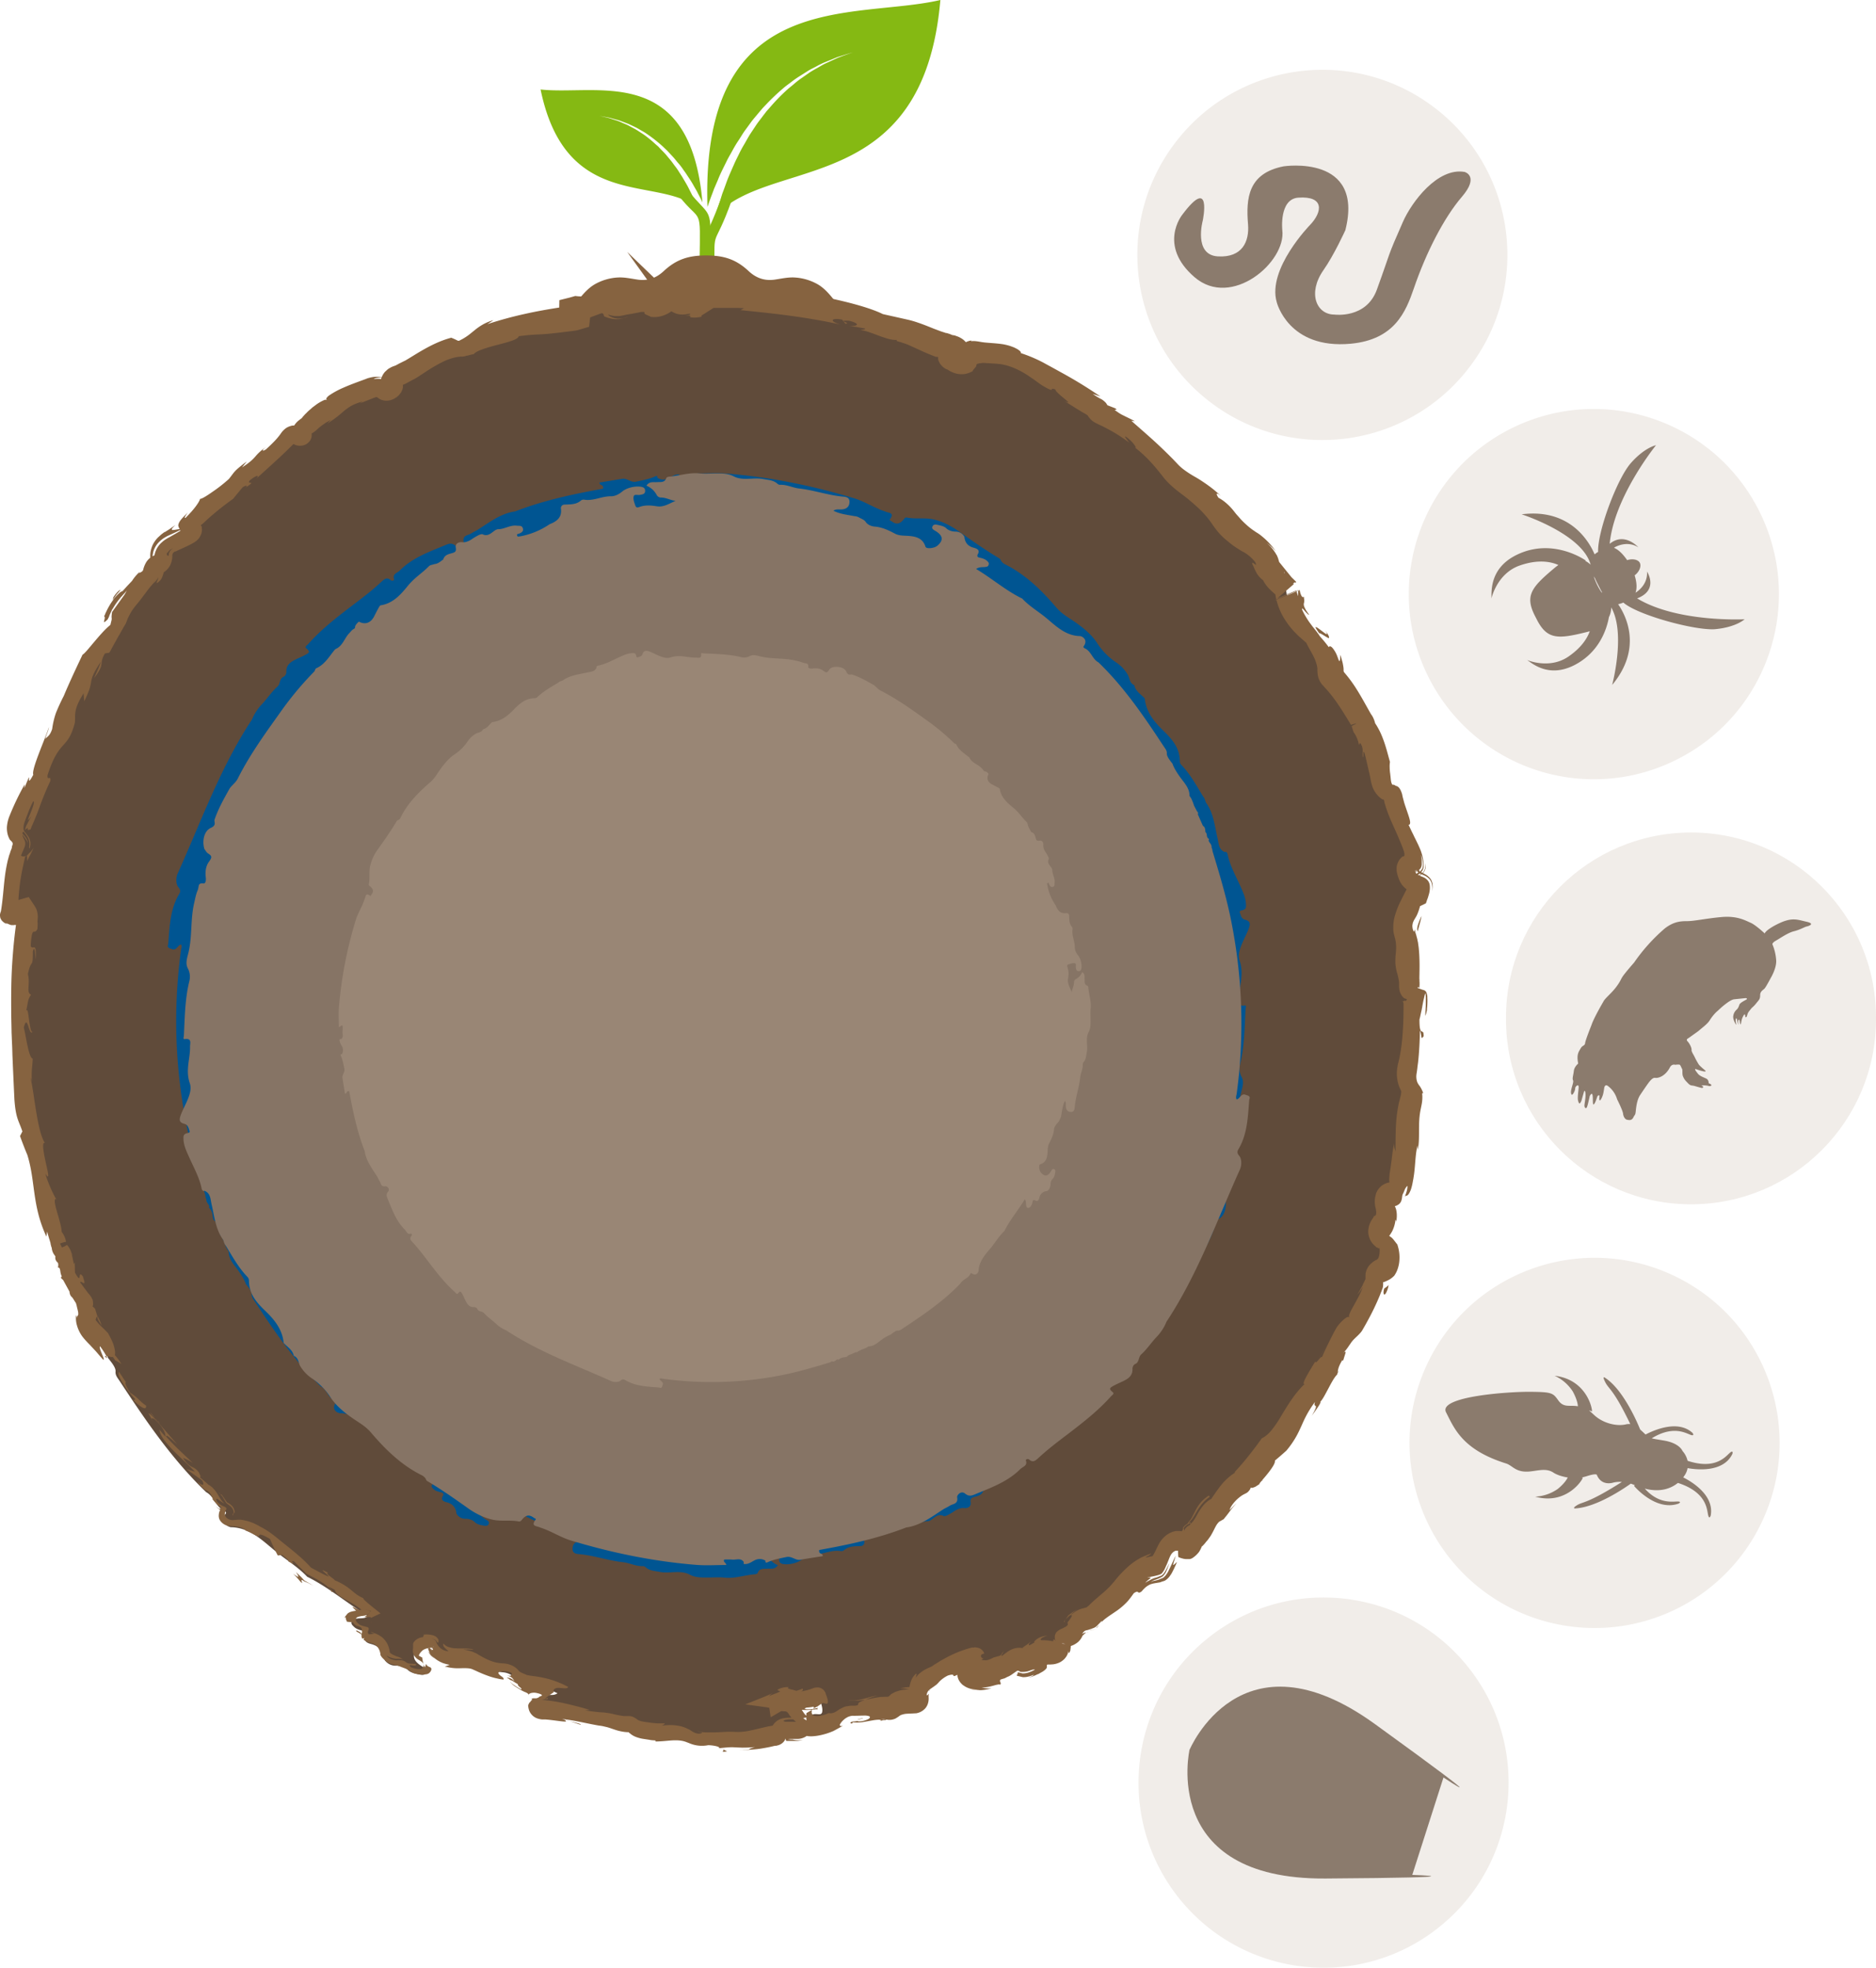
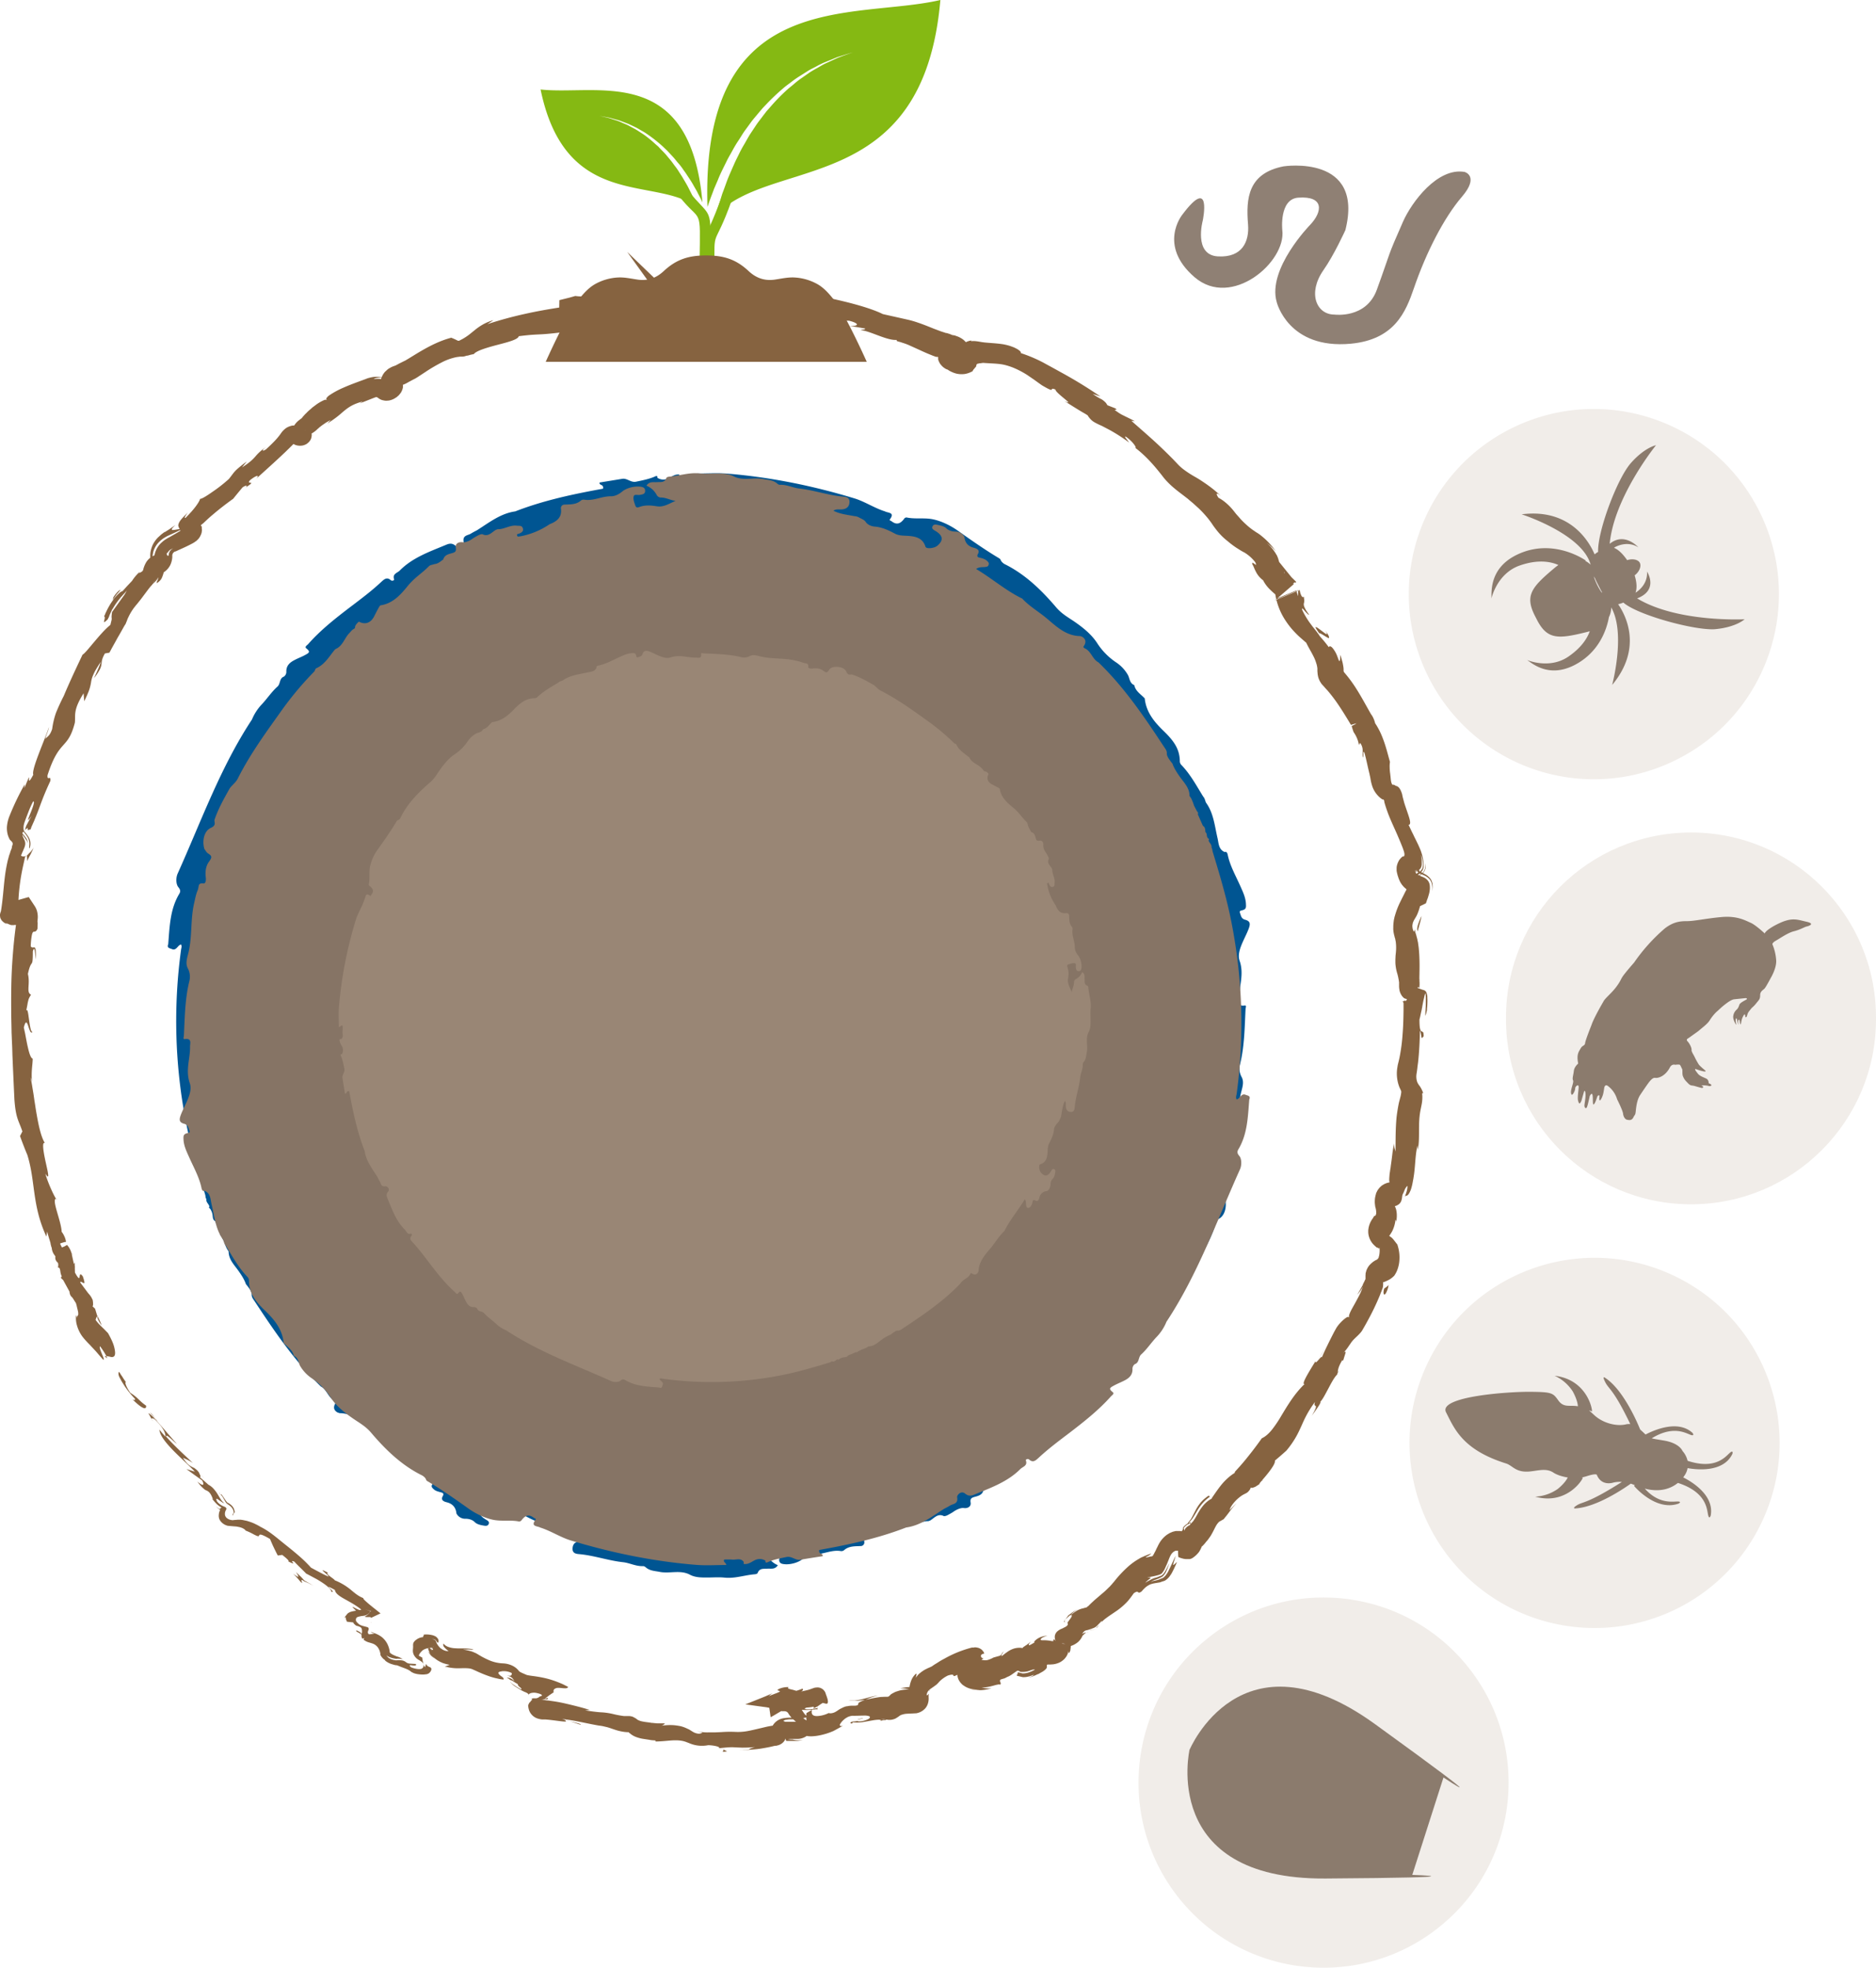
<svg xmlns="http://www.w3.org/2000/svg" width="1977.4" height="2073.6" viewBox="0 0 1977.4 2073.6">
  <g id="Layer_2" data-name="Layer 2">
    <g id="Layer_1-2" data-name="Layer 1">
      <g>
        <g>
          <g>
            <path d="M991.2,0c-91,21.3-252.8-15.1-245.5,218.1,1.1-3.2,2.2-6.4,3.5-9.9s2.3-5.9,3.4-9.1l4.1-9.5c2.6-6.7,6.1-13.3,9.5-20.3,1.7-3.5,3.8-6.9,5.7-10.4s3.9-7,6.2-10.4,4.3-7,6.7-10.4l7.3-10c2.5-3.3,5.3-6.4,7.9-9.6l4-4.7,4.2-4.4A221.5,221.5,0,0,1,825.6,93c2.9-2.6,6.1-4.7,9-7a103.2,103.2,0,0,1,9-6.2l8.7-5.5c2.9-1.7,5.8-3,8.5-4.5s5.4-2.8,7.9-3.9l7.4-3,6.5-2.7,5.7-1.8L899,55.1l-10.6,3.8L882.9,61l-6.3,2.9-7.2,3.3c-2.5,1.2-5,2.8-7.7,4.3s-5.4,3-8.2,4.8l-8.3,5.8a84.7,84.7,0,0,0-8.5,6.6c-2.8,2.4-5.8,4.6-8.5,7.2a201.5,201.5,0,0,0-16.3,16.9l-3.9,4.4-3.7,4.8c-2.4,3.3-5,6.4-7.2,9.7l-6.7,10.1c-2.1,3.4-4,7-6,10.4a116.5,116.5,0,0,0-5.6,10.4c-1.7,3.5-3.5,6.9-5,10.4-3,6.9-6.1,13.5-8.4,20.1-1.2,3.3-2.3,6.4-3.5,9.5s-1.9,6.1-2.8,9c-1.9,5.5-3.3,10.7-4.5,15.3C812.7,164.4,973.2,208.6,991.2,0Z" style="fill: #85b913" />
            <path d="M569.8,94.3c58.9,6.6,157.9-28.3,170.6,118.9-.9-1.9-1.8-3.8-2.9-5.9s-1.9-3.6-2.8-5.5l-3.3-5.7c-2.1-4-4.8-7.9-7.5-12-1.3-2.1-2.9-4.1-4.3-6.2s-3-4.1-4.7-6-3.3-4.1-5-6l-5.4-5.8c-1.7-1.9-3.7-3.6-5.6-5.5L696,152l-3-2.5a140.2,140.2,0,0,0-12.1-9c-2-1.4-4.2-2.5-6.2-3.7a60.8,60.8,0,0,0-6.1-3.3l-5.9-2.8-5.7-2.2c-1.8-.6-3.6-1.4-5.3-1.9l-4.8-1.3-4.3-1.2-3.7-.7-7-1.3,6.9,1.6,3.7.9,4.2,1.4,4.7,1.5c1.7.6,3.4,1.4,5.2,2.2s3.6,1.4,5.5,2.4l5.6,3a60.8,60.8,0,0,1,5.9,3.5c1.9,1.3,4,2.5,5.9,3.9a123.4,123.4,0,0,1,11.4,9.4l2.9,2.5,2.6,2.8c1.8,1.8,3.6,3.6,5.3,5.5l4.9,5.9c1.7,2,3.1,4.1,4.6,6.1a61.4,61.4,0,0,1,4.3,6.1c1.3,2.1,2.7,4.1,3.9,6.1,2.4,4.2,4.9,8.1,6.8,12.1l2.9,5.7c.8,1.9,1.7,3.7,2.5,5.4,1.6,3.4,2.8,6.5,3.9,9.3C694.3,184.4,596.6,224.1,569.8,94.3Z" style="fill: #85b913" />
            <path d="M753.4,304.2H742.1c0-6.5-.1-13.4-.1-20.7-.6-46.8-1.3-20.7,18.7-76.2l10.6,3.8c-19.3,53.6-18.6,26.4-18.1,72.2C753.3,290.7,753.4,297.7,753.4,304.2Z" style="fill: #85b913" />
            <path d="M748.3,304.2H737c.1-9.3.2-18.7.4-28.6.9-60.5,1.9-39.1-21.4-68.6l8.8-6.9c25.8,32.6,24.8,13.3,23.8,75.6C748.5,285.7,748.3,295,748.3,304.2Z" style="fill: #85b913" />
          </g>
          <path d="M879,315.9c-4.9-6.1-10.2-12.3-17.1-16.3a55.6,55.6,0,0,0-24.8-7.2c-6.7-.3-13.4,1.2-20,2.2-11.1,1.7-20.1-1.5-28.2-9.1-13.6-12.7-26.8-16.3-44.5-16.3s-30.9,3.6-44.6,16.3c-8.1,7.6-17,10.8-28.1,9.1-6.7-1-13.3-2.5-20-2.2a55.2,55.2,0,0,0-24.8,7.2c-6.9,4-12.2,10.2-17.2,16.3-12,14.9-34.5,65.4-34.5,65.4H913.6S891.1,330.8,879,315.9Z" style="fill: #866340" />
        </g>
-         <path d="M1272.4,421.2c-84.3-67.1-98.2-189.8-31.1-274.1h0c67.1-84.2,189.8-98.2,274-31.1h0c84.3,67.1,98.2,189.8,31.1,274.1h0a194.5,194.5,0,0,1-152.7,73.6h0A194,194,0,0,1,1272.4,421.2Z" style="fill: #754c24;opacity: 0.1" />
        <path d="M1587.4,1074.1h0v-.3h0v-1.2h0c-.2-107.7,87-195.1,194.7-195.3h0c107.7-.2,195.2,87,195.3,194.7h0v1.2h0v.9h0c0,107.7-87.3,195-195,195h0C1674.7,1269.1,1587.4,1181.8,1587.4,1074.1Z" style="fill: #754c24;opacity: 0.1" />
        <path d="M1596,1696.3c-97-46.9-137.7-163.4-90.9-260.5h0c46.8-97,163.4-137.7,260.4-90.9h0c97,46.8,137.7,163.4,90.9,260.4h0a194.8,194.8,0,0,1-175.8,110.3h0A195.2,195.2,0,0,1,1596,1696.3Z" style="fill: #754c24;opacity: 0.1" />
        <path d="M1242.7,2000.3c-67.2-84.2-53.5-207,30.7-274.2h0c84.2-67.2,206.9-53.5,274.1,30.7h0c67.2,84.2,53.5,206.9-30.7,274.1h0a194.2,194.2,0,0,1-121.6,42.7h0A194.8,194.8,0,0,1,1242.7,2000.3Z" style="fill: #754c24;opacity: 0.1" />
        <g>
-           <path d="M113.9,1431.1c-2.4-6.6-6.2-12.4-10.2-18.1-5.8-8.4-13.7-15.6-13.6-27l-2.3-3.3a53.1,53.1,0,0,1-4.1-10.2c-1.4-2.7-2.7-5.4-4.1-8a3.6,3.6,0,0,1-1.3-4.3l-6.9-15.9c-3.5-2-3.2-5.6-3.6-8.9-2.6-1.8-1.5-5-2.7-7.3s-3.1-1.8-1.7-4c-.7-3.7-4.9-5.9-4.1-10.2-1.4-1.8-1.1-4-1.7-6.1-10.3-34-20.5-68.1-27.1-103.1a729.2,729.2,0,0,1-6.3-234.9c.3-2.5,1.5-5.1,0-7.7-5,1-6.4,9.7-13.3,6-3.2-.8-6.4-1.7-4.4-6.2,2-23.9,2.4-48.1,15.3-69.6,2-3.4,1.6-5.8-1.5-9.4-4.4-5.3-3.5-12.4-.6-18.9C52,792.3,78.5,717.7,122.3,651.4a66.5,66.5,0,0,1,13.4-20.7c7.6-8,13.6-17.4,21.8-24.8,4.3-3.7,2.5-11.4,9-13.7a7.8,7.8,0,0,0,3.2-7c-.1-7.3,3.8-11.6,9.6-14.9s11-5,16.2-7.9,8.1-4.2,1.9-9.1c-2.9-2.3,1-4.4,2.4-6,17.3-19.5,37.7-35.4,58.2-51.2,14.7-11.2,29.5-22.2,43.1-34.8,3.8-3.5,7.6-7.2,13-2.3,1.8,1.6,5,.3,4.5-1.1-2.6-7.7,4.5-8.8,7.7-12.1,17.4-17.6,40.2-25.8,62.4-34.9,4.5-1.9,9.2-4.3,14.8.5s11.8-2.1,11.2-5.3c-1.7-9.2,5.5-8.7,9.9-11.4,2.8-1.7,5.8-3.1,8.8-4.7,16.6-10.6,32.2-23.1,52.6-26,39.5-15.3,80.8-24,121.4-31.3,1.2-6.6-5.3-4-5-8.6l31.4-5c6.9-1.2,12,5.4,19.3,3.8,9.2-2,18.4-3.5,27-7.6,2.1-.6,2.7.4,2.3,2.3,5.7,3.4,11.1,3.1,16.9-.1,4-2.3,8.2-4.6,13.1-4.5a1.9,1.9,0,0,1,.6,1.7q-.2.9-.3.9c4.2,6.8,10.9,2.9,16.5,3.6,3.6.5,7.4.1,11,.1,1.8-3.8-2.7-4.3-2.9-7.6,13.8,0,27.7-.9,41.5.2,59.9,4.8,118.5,16.8,175.9,34.1,14.4,4.4,27.5,13.4,42.3,17.9,4.2,2.5,14.1,1.3,6.8,11-1.3,1.7,1.2,1.9,2,2.5,6.8,5.2,11.7,4.4,17.3-2.8a4.3,4.3,0,0,1,3.6-2.2c12.2,2.6,24.6,0,36.8,2.6s24.8,8.9,35.2,16.3c17.9,12.8,35.8,25.4,54.7,36.7,1.4.8,2.9,1.5,3.5,3.3s2.9,4.3,5.4,5.5c28.6,14.1,51.2,36.3,71.3,59.8,7.9,9.3,17,14,25.9,20.2,11.7,8.2,22.8,17.2,30.5,28.9s15.7,19.9,26.7,27.1a53,53,0,0,1,16.3,17.6c2.1,4.9,2.3,11.1,8.5,13.5h0c1.6,8.5,9.1,12.5,14.3,18.2h-.1c1.8,18.9,13,32.4,25.9,44.9s22.3,24,22.6,41.8a6.9,6.9,0,0,0,2.1,5.3c12.4,13,20.9,28.6,30.2,43.7,2.1,2.3,2.6,5.4,3.7,8.3,10.7,14.6,12.2,32.1,16.1,49,1.7,7.1,1.2,15.7,9.9,19.3,2.5-.9,3.2,1,4,2.6,3,15.8,11,29.6,17.4,44,3.6,8.2,7.7,16.4,8,25.8.1,3.1.4,6-3.3,7.5-2.2.9-6.3.5-4.9,4.7s2.1,7.6,7.1,8.9c7.6,2.1,7.4,6,4.6,13.4-5.5,14.2-16.7,30.4-12.3,43.2,6.4,18.6-.7,34.5-.3,51.4.1,4.6-2.7,11.9,7.2,10.4,3.1-.4,1.4,3.1,1.4,4.7-1.3,25.4-1.4,51-7.5,75.9a24.2,24.2,0,0,0,2.1,18.5c3.6,6.8.7,14.6-1,21.6-5.6,22.9-2.5,46.7-8,69.6-1.4,5.9-2.5,11.9-4.8,17.4-1.5,3.8.3,10.8-8.4,9.8-2.9-.4-3.5,4.9-3.1,8.4,1,7.9.3,15.7-4.6,22.2-3.5,4.7-3.6,8,1.6,11.4,2.1,1.4,3.4,4,5.1,6.1,3.4,11.9-.1,25.5-8.9,29.3s-4.3,8.3-5.5,11.9c-5.1,15.1-12.9,29-20.6,42.6-2.7,4.7-8.6,8.4-11.7,14.6-16.8,33.1-38.5,63.2-60.1,93.4a454.2,454.2,0,0,1-47.1,56.4c-.6,1.6-1.2,3.6-2.6,4.2-12.1,5.5-18.1,16.9-26.2,26.4l-3.2,1.8c-8.2,5-10.5,14.8-17,21.3-1.8,1.8-3.3,4-5.6,5.3s-2,2-2.1,3.5c-.7,3.1-2.9,5-5.3,6.8-8.9-4.6-16.7-1.8-21.4,7.5-2,3.9-3.9,7.8-6.1,11.6-.7,1.5-1.9,3.6-3.1,3.8-17,2.7-27.6,14.5-37.6,26.9-8.6,10.5-20.1,17.8-29.5,27.5-1.8,1.9-5.4,2.2-8.1,3.2-5,.3-8.3,3.8-12.1,6.4-1.6,5.8-6.5,7.2-11.4,8.6s-7.1,2.3-6.1,8.1-4.7,8.1-9.2,7.4c-6.6-.9-10.8,2.3-15.3,5.7a33.5,33.5,0,0,1-3.6,2.1c-2.9,1.4-5.5,3.5-8.9,3.4-8.3-4.2-13.1,2.5-18.9,6l-2.6,1c-9.3-.3-17.4,6.2-27.1,4.9-3.3-.5-6.8.6-8.1-3.6s1.7-6,5-7.4c1.2-.6,3.9-.3,2.9-2.8s-2.3-1-3.6-1.2a104.4,104.4,0,0,0-41.5,17c-9.7,3.8-17.6,9.1-16.1,21.5.4,3-1,5.1-4.1,5.8-8.3.7-16.9-.3-23.8,5.9-1.2,1.1-3.2,1.3-4.9,1.1-12.6-2-24.1,4.8-36.6,4.7-5.9-.1-11.6,2.9-16.5,6.9-6.8,5.6-15,7.3-23.7,6.7-3.7-.3-7.9-.9-7.9-5.9s3.6-4.9,7.1-5.7,8,1.6,8.8-2.3-.9-8.6-2.3-12.7-4.5-2.2-7-1.5c-7.6,2.5-15.1,1.9-22.9.6-9.8-1.7-17.7,4-26.3,7.6,7.1.8,13.2,4.6,20.2,4.6,2.4.1,5,1.3,6.1,3.3a28.1,28.1,0,0,0,14.3,13.3c-4,6.3-9.5,4.4-14.3,4.8s-10.8-1.1-13.3,5.7c-.6,1.5-2.8,2-4.5,2.1-13.9,1.1-27.4,6-41.8,4.5-7.6-.8-15.4-.1-23.2-.1s-16.7.3-24.5-3.9c-13.1-6.9-27.7-1.1-41.4-3.9-6.3-1.2-12.6-1.2-18.1-5.1-1.6-1.2-3.1-2.9-5.2-2.9-9.6.5-18.3-4.2-27.2-5.2-21-2.4-40.9-9.7-61.9-11.4-4.3-.4-8.2-1.7-8.1-7s2.3-9,7.8-10.4,10.1,1,14.6-2.2c-9.2-4.8-19.3-5.6-29.1-7.6a16.2,16.2,0,0,1-6.9-1.9c-3-1.7-6.2-2.8-8.6-5.4-2.8-4.9-8.7-6.9-12.7-7.2-10.8-.8-19.8-5.3-29-10.1-5.5-2.8-11.7-2.6-17.7-2.9-10.8-.7-20.7-3-24.7-15.2-1.1-3.4-12.1-2.3-16.5,1.4-8.8,7.5-8.1,14,2.2,20.4,2.5,1.6,6.2,3,4.6,6.6s-5.2,2.5-8.2,1.9-8.1-1.6-11.1-4.6-8-4.6-12.8-4.5-9.8-2.4-12.5-7.3c-.8-8.1-5-13.2-13-15.4-4.8-1.2-9.3-3.2-5.4-9.6,1.2-3.5-1.5-3.8-3.7-4.4s-6.6-1.6-9.1-4-3.6-3.4-2.6-6,3-2.4,5-2.8c3.7-.9,8,.5,12.3-2.8-22.3-13.4-41.5-30.2-64.3-41.4-9.8-10.4-22.1-17.7-33-26.6-13.8-11.2-27.4-25.4-47.6-25.6a13.3,13.3,0,0,1-2.8-1c-5.4-3-6.1-7.2-3.2-12.3,2.1-2.2.6-3.2-1.3-4.2-8.6-4.2-10.2-15-18.5-19.4-36.1-34.6-64-75.7-91.3-117.2-2-3.1-4.7-5.9-4.3-10S117.3,1435.4,113.9,1431.1Z" style="fill: #604b3a" />
          <g>
-             <path d="M119.7,1426.6c-1.2-.8-2-.5-1.9.6s1.3,3.2,3.8,6.5a31.4,31.4,0,0,1,6.4,3.9A54.3,54.3,0,0,0,119.7,1426.6Z" style="fill: #866340" />
            <path d="M139.7,1474.7c6.5,6.5,14.9,13.2,14.3,6.6-7.8-5.4-7.8-7.9-16.6-13.5-4.5-6.2-6.3-11.8-4.5-11.4a10.5,10.5,0,0,1-1.9-2.4,14,14,0,0,1-1.2-1.8l-1.2-1.9a27.2,27.2,0,0,1-1.9-2.9,15.8,15.8,0,0,0-1.3-1.8v0a4,4,0,0,0-.5,2.5,9.6,9.6,0,0,0,1.1,3.4,16.2,16.2,0,0,0,1,1.8c.3.7.7,1.3,1,2l2.3,3.7a94,94,0,0,0,11.8,14.9C142.9,1476.6,140.6,1474.9,139.7,1474.7Z" style="fill: #866340" />
            <path d="M600.2,1813.7l-4.5-1.4A26.9,26.9,0,0,0,600.2,1813.7Z" style="fill: #866340" />
            <path d="M909.5,1810.5l-4.2,1c-.9.2-1.3.4-1.4.6a42.8,42.8,0,0,0,4.6-1C909.5,1810.8,910,1810.5,909.5,1810.5Z" style="fill: #866340" />
            <path d="M980.2,1780.8a4.9,4.9,0,0,0-1,1.5l.7-.8A1.1,1.1,0,0,0,980.2,1780.8Z" style="fill: #866340" />
            <path d="M600.2,1813.7l11.8,3.9C613.1,1816.6,606,1815.3,600.2,1813.7Z" style="fill: #866340" />
            <path d="M208.5,1550.1a56.1,56.1,0,0,0-5.1-4.2l4.4,4.3Z" style="fill: #866340" />
            <path d="M457.7,1747.7l-.9-1-.9-1-.8-1.1a4.1,4.1,0,0,0-.7-1.1l-3.3-3.2A28.8,28.8,0,0,0,457.7,1747.7Z" style="fill: #866340" />
            <path d="M375.3,1718.8a14,14,0,0,0,3.1,1.9l3.4,2.3c-.4-.5-.8-1.3-1.2-1.9a5,5,0,0,0-1.6-1.4l-2.9-1.5C375.7,1718.2,375.5,1718.3,375.3,1718.8Z" style="fill: #866340" />
            <path d="M223.3,1583.2c-.9-1.1-1.8-2.2-2.7-3.1C221.3,1580.8,222.4,1582.2,223.3,1583.2Z" style="fill: #866340" />
            <path d="M557.3,1785.3a2.3,2.3,0,0,0-.5,1A1,1,0,0,0,557.3,1785.3Z" style="fill: #866340" />
            <path d="M59.6,1263.3c-.3,0-.4.2-.5.2S59.9,1264.5,59.6,1263.3Z" style="fill: #866340" />
            <path d="M113.2,1431.4l-1.1-2.2a3.6,3.6,0,0,0-1.8.2Z" style="fill: #866340" />
            <path d="M1083.7,1766.1l-1.7.3a28.3,28.3,0,0,1-4.1.4l-6.7-1.7h0c0-.1.1-.2.1-.3v.1h-.1l6.7,1.7A21.7,21.7,0,0,0,1083.7,1766.1Z" style="fill: #866340" />
            <path d="M1396.9,664.5c2.2,3.5,2,4.2.7,3.5s-3.6-2.6-5.8-4.2-4.3-3.2-4.9-2.9-.2.5.4,1.6,1.7,2.7,3.4,5.1c-.3-1.3,4.2,1.8,7.3,3.6s2.8,1.4,2.9.5a6.3,6.3,0,0,0-.8-2.4A49,49,0,0,0,1396.9,664.5Z" style="fill: #866340" />
            <path d="M210.9,1553.3c1.5,1.4,2.9,2.9,4.4,4.5A48.1,48.1,0,0,0,210.9,1553.3Z" style="fill: #866340" />
            <path d="M1390.7,667.6h0l1.4,2Z" style="fill: #866340" />
            <path d="M1331.4,1559.6a10.1,10.1,0,0,0-3.4,1.6C1328.3,1561.3,1329.2,1561,1331.4,1559.6Z" style="fill: #866340" />
            <path d="M1148.4,1718h1.4l2.3-.5a22.3,22.3,0,0,0,4.3-1.6,21.8,21.8,0,0,1-4.7,1.6Z" style="fill: #866340" />
            <path d="M1405.8,1452.4c2-2.7,3-3.5,5.1-7.6a5,5,0,0,0-1.1,1A19.4,19.4,0,0,1,1405.8,1452.4Z" style="fill: #866340" />
            <path d="M1472.3,1338.8l-2.5,2.7a19.9,19.9,0,0,1-1.9,2.4l-2.2,2.2A28.8,28.8,0,0,0,1472.3,1338.8Z" style="fill: #866340" />
            <path d="M35.4,893.2l-.6,1.1a8.6,8.6,0,0,1-.7,1L32.8,897a10.2,10.2,0,0,1-2.1,2.1c-.5.7-1,1.1-1.3,1.5s-.4.3-.5.5l-.3.2h0l-.2.2c0,.1,0,.1-.1.1s.5,2.9.3,4.5-.1,1.2.3.6l.9-1.7.7-1.5.3-.5a1.7,1.7,0,0,1,.2-.5l.3-.5,1.2-2.2,1.3-2.8A27.2,27.2,0,0,0,35.4,893.2Z" style="fill: #866340" />
            <path d="M207.3,1551.3c1.1.1,2.1.6,3.6,2l-3.1-3.1C207.2,1550.2,206.8,1550.5,207.3,1551.3Z" style="fill: #866340" />
            <path d="M1388,1434.8c3.8-5.7,7.4-11.5,10.9-17.4Z" style="fill: #866340" />
            <path d="M661.8,333.9l-5,1.5,1.7-.4,1.2-.3A10.2,10.2,0,0,0,661.8,333.9Z" style="fill: #866340" />
            <path d="M1430.6,1364.4a43.1,43.1,0,0,0,6.4-9.2,6.6,6.6,0,0,0,.1-2.4C1435.1,1356.7,1432.9,1360.6,1430.6,1364.4Z" style="fill: #866340" />
            <path d="M28.3,901.6Z" style="fill: #866340" />
            <path d="M37.4,1011.1a42.1,42.1,0,0,0,.2-9.9c-.2-1.8-.7-2.6-1.3-2.8s-3,.9-3.9-1.3a76,76,0,0,1,1.2-11.8c.5-2.3,1.1-3.1,1.7-3.4s2.7.7,4.2-3.2c.1-2.3.2-4.7.2-6.7l-.2-.2V971c0-.7.2-1.9.3-3.6a23,23,0,0,0-.5-6.1,18.6,18.6,0,0,0-2.8-6.6l-6.2-9.4-9.2,2.6a22.6,22.6,0,0,0-3.9,1.5l-1.6.9-.7.5-.6.4L12.3,953l-.7.9a2,2,0,0,0-.6.7l-.6.6-.4.6-.3.5-.3.4-.2.4v.4H9l.8.8,1.1,1.3L12,961l.5.7.2.4v.2h.1a3.5,3.5,0,0,1,.5.8.8.8,0,0,1,.2.4v.2h.1c0,.1.1.2.1.4a.3.3,0,0,1,.1.2h0v-.7c0-.1.1-.8.2-1.3l.3-.8.2-.5a1.4,1.4,0,0,1,.2-.6,9.1,9.1,0,0,1,1.1-2.2l.8-1.3-2.8-.4-1.1-.2h0l-.4.8v.7l-.5,1.1a20.5,20.5,0,0,0-.8,1.9c-.1.3-.3.5-.4.8l-.4.6-.6,1-.5.6c-.2.2-.2.3-.4.4H8.5a4.4,4.4,0,0,1,1.5,0h1.3l.6.2,1.2.3.5.2h.8c-.6-.1-1.6-.6-3.3-.9l1,.2,1.2.4.8.2.8.3,1.7.7L20,968l-.4-5c-.7-8.4-.1-19.9,1.3-30.8.7-5.5,1.6-10.8,2.6-15.7s2.1-9.4,2.9-13.4a7.7,7.7,0,0,1,1.9-1.5c-3,1.5-5.1,1.1-6.2-.1a20,20,0,0,0,1-2.1v-.3l.2-.3.3-.7.6-1.3,1.2-2.9a13.4,13.4,0,0,0,.9-2.6,8.4,8.4,0,0,0-.1-5c-1.1-3-2.6-4.8-2.5-6.8.9,1.5,1.8,2.5,2.4,3.4s1.1,1.6,1.6,2.3,1.5,2.2,1.7,3.9a11.5,11.5,0,0,0-1.9-5.9,55.7,55.7,0,0,0-3.9-4.9,8.7,8.7,0,0,1,.2-1l.4-.5a.6.6,0,0,1,.7-.1l.4.2c.1.1.1.2.2.2v.2l.3.3c.8,1,1.7,2.2,2.5,3.4a16.5,16.5,0,0,1,2.1,4.2,13.1,13.1,0,0,1,.6,4.3c-.1,2.6-.6,4.4.2,4.5a15.8,15.8,0,0,0,.9-4.9,14.9,14.9,0,0,0-1-5.1,20,20,0,0,0-2.7-4.4,18.4,18.4,0,0,0-1.7-2.2l-.4-.5-.2-.2-.3-.3c-.2-.4-.5-.8-.7-1.3a10.6,10.6,0,0,1-.3-2,15.2,15.2,0,0,1,.6-5,7.4,7.4,0,0,1,.4-1.4l.6-1.7,1.2-3.3,2.4-6.2a113.4,113.4,0,0,1,4.9-10.9c2.3-.6-.7,7.2-3.1,13.1s-3.9,9.9,1.5,1.9l-5,9.4a15.5,15.5,0,0,0-1.8,5.8c1.3-1.7,2.3-2.2,2.6-2.1s.2,1,.1,1.4.1.7.5.6l.9-.3,1.7-.4a24.1,24.1,0,0,1,1.2-3.4c.6-1.2,1.1-2.5,1.6-3.6a33.5,33.5,0,0,0,1.5-3.5c1.9-4.5,3.4-8.4,4.8-12.2,2.8-7.6,5.6-15.3,11.7-28.4.7-6.8-3.6.8-3-6,6.3-19.6,11.7-26.1,16.3-31.3s8.7-9.3,12.5-24c.9-8-2.2-12.9,9.2-31,.2,2.8.5,5.6.7,8.4.8-1.6,1.4-3,2-4.3s1.2-2.5,1.6-3.6a46,46,0,0,0,2.1-5.6,49.5,49.5,0,0,0,1.6-7.3,29.6,29.6,0,0,1,2.3-7.3c1.3-3.2,3.7-7.2,7.7-13.3-.5,2.7-2.8,7.6-4.5,11.5s-3.2,6.7-2,4.9a56,56,0,0,0,5.6-8.5,16.8,16.8,0,0,0,1.7-5.1c.4-2.9.1-5.6,3.7-11.8l4.7-.8c.9-1.5,1.7-3.1,2.5-4.6l2.6-4.7c1.8-3.1,3.4-6.3,5.3-9.4l5.4-9.6.2-.3.4-.6.6-1,.3-.5a1.4,1.4,0,0,0,.2-.6l.4-1,.6-1.4c.1-.4.3-.8.4-1.2s1.3-2.9,2-4.3a56.5,56.5,0,0,1,5.1-8.2l1.5-1.9.4-.5.5-.6,1.1-1.3,3.9-4.9,7.1-9.5c1.1-1.4,2.2-2.9,3.4-4.2s1.2-1.3,1.7-2l.9-.9.5-.5.8-.7a21.1,21.1,0,0,0,3.9-5,3.1,3.1,0,0,1-.3,1.3,8.8,8.8,0,0,1-.5,1.5,21.5,21.5,0,0,0-1.1,2.5c-.2.6,0,.8.8.4a13.4,13.4,0,0,0,4.3-4.3,33.9,33.9,0,0,0,2-5.3l.4-1.3.2-.6.2-.8h-.3l-1.3-.6-.6-.4h-.4l-1.3-.9-.6-.5c-.4-.4.3.2.8,1.8l1,3.4,2.7-1.8a19.2,19.2,0,0,0,6.5-7.4,23.2,23.2,0,0,0,2.1-8.1V585l.3-1.2a5.2,5.2,0,0,1,1.4-1.9l1-.7h.6l1.3-.6c4.3-2,9-4,13.9-6.5l1.7-.9,1-.5,1.2-.7.7-.4.7-.5.8-.6a6.1,6.1,0,0,0,1-.7c.5-.5,1.4-1.3,2.1-2.1l.6-.8.6-.9a4.1,4.1,0,0,0,.5-.9l.6-1.2.5-1.2.2-.6.2-.7a25.4,25.4,0,0,0,.4-2.9,19.4,19.4,0,0,1-.2-2.4v-.9h0c-.1-.2-.1-.4-.2-.5a4.6,4.6,0,0,0-.7-.7c-.2-.3.1-.7.3-.9l.9-.7,1.5-1.2c3.3-3.2,6.7-6.3,10.2-9.2,6.9-5.9,14-11.3,21.1-16.4,3.2-4,6.5-8,9.8-11.9,2.8-2.1,6.1-2.9,3.4,0,13.1-8.5-.6-2.1,4.6-7.7,6.9-5.6,10.4-5.7,6.5-1.5,8.1-7.5,19.4-17.4,31.1-28.6l4.4-4.3c1.3-1.3,2.7-2.6,4-4l.9-.8h0s0,.1-.1-.1a3.6,3.6,0,0,1-.4-.9l-.4-.7a1.4,1.4,0,0,1-.2-.7l-.2-.3v-.2c-.1-.1-.1-.3-.2-.4s0-.4-.1-.4v-.2c-.1-.6.1-.2-.4,1.1a.3.3,0,0,0-.1.2v.3l-.3.6-.3.5a2.5,2.5,0,0,1-.4.7v.2h.2l.2.2.3.2a12.1,12.1,0,0,0,2.8,1.8,13.7,13.7,0,0,0,5.8,1,12.2,12.2,0,0,0,5.4-1.3,5,5,0,0,0,1.4-.8,15.3,15.3,0,0,0,1.6-1.3l.8-.8.9-1.2.4-.6a5.9,5.9,0,0,1,.4-.8,6.4,6.4,0,0,0,.6-1.8,9.8,9.8,0,0,0,.2-4.5,3.6,3.6,0,0,0-.2-1v-.8h-.5l-1.4.2h-2.5a10.7,10.7,0,0,1,3,2.5l.2.2h.2a.1.1,0,0,1,.1-.1l.3-.2.4-.3a30.4,30.4,0,0,0,5.9-4.2,15.4,15.4,0,0,1,1.9-1.7l.9-.9,1-.7a31.8,31.8,0,0,1,3.7-2.7l1.8-1.3,1.9-1.1,1.8-1,1.8-.9c-1.3,1.2-2.4,2.4-3.6,3.7,4.2-2.7,7.5-5,10.2-7.1l2-1.6,1.9-1.6,3.5-3c4.7-3.8,9.5-7.3,19.7-9.9l-3.4,2.1,14.5-5.7,2.7-1h.7v-.5h0v.4h.1l.3.2.3.2h.1l.5.3,1.1.8a13,13,0,0,0,2.6,1.4,13.4,13.4,0,0,0,2.7.7,13.1,13.1,0,0,0,2.7.3l2.5-.2a18.3,18.3,0,0,0,7.5-3.1,5.8,5.8,0,0,0,1.5-1.1l1.5-1.3c.4-.5.9-1,1.3-1.6a10.1,10.1,0,0,0,1.4-2l.6-1.2.3-.8.3-.7.5-2v-2.6l-.2-1.6v-.5h-1.3l-.9-.2h-.7l-.5-.2h-.4c-.4-.1-.3-.2.1.2l.9,1.1.6.8v.2l.3.4.2.4h.1a.1.1,0,0,1,.1-.1l.4-.2.7-.3.9-.3,1-.4,1.4-.6,2.6-1.4,1-.6,1-.5,2.2-1.2,2.5-1.3,1.4-.7.9-.6.7-.4,9-5.9a171.1,171.1,0,0,1,16.9-9.9,58.9,58.9,0,0,1,15.8-5.6l3.7-.5h2.4l1.8-.2,1.7-.5.9-.3h.6l1-.2,2-.6,4-.9c2.4-3.4,13.8-6.8,24.9-9.7s21.7-5.6,22.4-9.1c13.9-1.8,19-1.7,25.4-2.1s14.1-1.2,33.6-3.7a27.2,27.2,0,0,0,4.5-1l10.6-3.1,1-8.6a11,11,0,0,0,.2-1.8v-1c0-.3-.1-.8-.1-1.2a4.9,4.9,0,0,0-.1-1.2v-.6c0-.2-.1-.4-.1-.7s-.5-2-.8-3a20.1,20.1,0,0,0-1.6-3.3,13.3,13.3,0,0,0-2.3-3,6.5,6.5,0,0,0-1.2-1.1l-.6-.5-.3-.2-.3-.2-1-.7-.5-.3h-.4l-1.3-.6h-.5c-.1-.1-.1,0-.1,0h-.2l-.2.4-1.6,2.9a17.1,17.1,0,0,1-1.3,2.3l-.7,1.2-.4.5v.2l-.6.8c-.1.1-.3.2-.3.3h-.1l-.3.2h2.5l-3,11.7a55.4,55.4,0,0,1,12.9-4.3l.8,3.3,8.2-3.1,4.1-1.5,2.1-.8,1-.3h.5l.3-.2A5.8,5.8,0,0,1,636,331a5.6,5.6,0,0,1,.4,1.2,1.3,1.3,0,0,1,.1.6l.7.8,3.7,1.3,2.5.7,2.5.5a22.4,22.4,0,0,0,5.2.2h1.2l1.3-.2,1.2-.2,1.3-.2.7-.2h-.7l-1.5.2H653a15.1,15.1,0,0,1-3-.1,17.4,17.4,0,0,1-5-1.3c-2.8-1.2-4.3-2.5-3.6-2.7a31.4,31.4,0,0,0,6.9,1.5H652a22.3,22.3,0,0,0,3.6-.5l2.1-.4,1.6-.4,3.4-.6,6.9-1.2,3.5-.7,1.8-.4.8-.2h3.2l.3.3a1.1,1.1,0,0,1,.1.5,4.3,4.3,0,0,1-.1.5.5.5,0,0,0,.2.4v.3h.3l.2.2,1,.6,1.1.5,2,.9a6.7,6.7,0,0,1,1.9,1,28.5,28.5,0,0,0,12.4-1.1,33.9,33.9,0,0,0,5.1-2.1l2.2-1.2.5-.4.3-.2.6-.4,3.5-2.1,1.3-.7-1.8-10.5a3.6,3.6,0,0,1,1.5-1.1h-.2l-5.4-.8h.4l1,.2h.9l.8.2,2.6.7.8.4.2.2-51.5-49.5,40.6,56.4a30.5,30.5,0,0,0,3,3.7,3.9,3.9,0,0,0,1,.8l1,.9a20,20,0,0,0,2.4,1.6c.9.4,1.7.9,2.6,1.2a15.3,15.3,0,0,0,2.6.8,10.9,10.9,0,0,0,2.5.4l2.2.2a38.8,38.8,0,0,0,6.1-.6l1.7-.3h.8a1.5,1.5,0,0,1-.6.9,12.1,12.1,0,0,1-3.1,1,24,24,0,0,1-8.2.4l-3.1-.6-3.2-1.2-3-1.7a24.3,24.3,0,0,1-2.5-2l1.7,1.4a9.4,9.4,0,0,0,1.8,1.2,25.8,25.8,0,0,0,3.8,1.8l1.8.6,1.7.3,2.8.4a41.6,41.6,0,0,0,6.5-.4l2.3-.2h.9c.3.5.2,1.4.4,1.8a25.9,25.9,0,0,0,5,.4,50.3,50.3,0,0,0,7.4-1c-.6-.2-.9-.4-.8-.7s.5-.6.9-.9l11.9-7.5a12.9,12.9,0,0,0,.5-2.1v-1.2c.1-.5.1-.9.2-1.3a20.1,20.1,0,0,0-.1-2.5,3.5,3.5,0,0,0-.3-1.6,14.4,14.4,0,0,0-2.1-6.8,31.6,31.6,0,0,0-2.3-3.2v-.2H748l-1.7,1.4-.9.8H745l-1,.9-1.1.8-.6.5-1.4.7c-.1,0-.2.1-.1.1s.1-.1.2-.1l-3.7,13.1c6.4.6,14.6.6,22.9.6h18l6,.3-3.7,2c16.3,1.7,33.6,3.4,51.3,5.8s35.9,5.4,54,9.4c-12.8-3.9-9-7.2,1.8-5.2l3.5,4.4c7.3-.5-10.9-3.9,3.9-3.2,6.7,1.7,8.7,3.3,8.1,4.3s-4,1.4-8,1.1l8.3,1.3,8.4,1.5c.7,1.3-3.3.8-4.6,1.9,3.6-.2,10.4,2.4,17.6,5.1s14.8,5.4,20.1,5l.6,1.3,3.5,1,.8.2.7.3,1.3.4,2.7.9,2.6,1,10.4,4.7c3.5,1.6,6.9,3.2,10.5,4.7l5.4,2.2,2.7,1,.6.2h1.4c.3.1.6.1.8.3a.8.8,0,0,1-.1.7v.2h0c0,.1-.1-.3.1.8v1c.3.6.5,1.3.8,1.9a3.1,3.1,0,0,0,.5,1,5.9,5.9,0,0,0,.4.8,7.1,7.1,0,0,0,1,1.4l1,1.2.9.9.8.7.4.3.3.2.7.5.6.4.9.5.7.3c.1.1-.1,0,0,0h.3l.3.2h.1l.3.2,1,.6,1.1.7,1.2.6a29,29,0,0,0,6.2,2.3,25,25,0,0,0,8.7.3,25.8,25.8,0,0,0,8.2-3c0-.5.4-1.2,1.3-2.2l.6-.7.7-.9.9-.9a.8.8,0,0,1,.1-.4,11.1,11.1,0,0,1,.3-1.3,1.7,1.7,0,0,1,1-1.3l1.7-.4.5-.2h1l2.8-.4c6.3.5,12.1.6,17.3,1.2a48.4,48.4,0,0,1,7.2,1.4,71.6,71.6,0,0,1,7.4,2.5,94.3,94.3,0,0,1,14.7,7.7l7.3,5,4,2.9,4.1,2.9c16.6,9.8,6.1,1.1,14.3,4.5-.3,1.6,5.3,6.2,9.4,9.6s6.6,5.6.1,2.5c7,4.5,12.8,8.1,18.1,11.3l4,2.3,1.9,1.2,1.1.6.8.4h0l.3-.4.4-.7.8-1.2.6-.9.5-.8.5-.6.3-.5a12.8,12.8,0,0,1,1.7-1.9l.3-.2h-.4l-8.2,2.4h0a4.9,4.9,0,0,0,.4,1.1,17.1,17.1,0,0,0,2.9,5.3,20.5,20.5,0,0,0,3.9,3.9,23.6,23.6,0,0,0,3.6,2.1,4.6,4.6,0,0,0,1.4.7l.9.5,3.8,1.7,8.2,4.3a178.1,178.1,0,0,1,20.4,13.2c-1.2-1.8-2.8-3.6-3.6-4.8s-1.2-1.8.1-1.4a35.5,35.5,0,0,1,4.4,3.5,31.5,31.5,0,0,1,3.6,3.8c2,2.4,2.9,4.3,2.1,4.5l-1.6-1.1c9,6.5,17.5,15.2,25.4,24.9l2.9,3.6,1.5,1.9.7.9.9,1.2a86.7,86.7,0,0,0,7.8,8.2c5.6,5.1,11.3,9.1,16,12.8l1.7,1.3,1.7,1.5,3.5,2.9,6.3,5.7a117,117,0,0,1,10.4,11.4l2.1,2.8,1,1.4,1,1.5c1.7,2.5,3.6,5,5.5,7.3a65.4,65.4,0,0,0,12.6,11.7l-2-1.4c2.8,2.3,5.8,4.6,8.8,6.6l4.6,2.9,2.4,1.4.4.2.4.2.8.4a42.4,42.4,0,0,1,11.3,10,15.6,15.6,0,0,1,.7,1.4,3.1,3.1,0,0,1,.2.8v1c-.2,0-.4-.3-.7-.6l-.7-.5-.4-.2-.6-.4a2.8,2.8,0,0,0-1.1-.7c-.3,0-.5.1-.4.5a4.4,4.4,0,0,0,.2,1,1.2,1.2,0,0,1,.1.8c.2,0,.3.2.4.3a.3.3,0,0,1,.1.2l.2.3.4,1c.6,1.3,1.3,3.2,2.5,5.4a24.4,24.4,0,0,0,5.2,7,22.6,22.6,0,0,0,7.8,4.9l-5.7-19h0l-3.1,5,1.1,4.6a28,28,0,0,0,4.2,9.8,36,36,0,0,0,5.6,6.7c1.8,1.8,3.4,3.2,4.8,4.4a29.9,29.9,0,0,1,3.1,3.1l18.3-15.8v-.2l-25-30.9,3.6,39.8a69.4,69.4,0,0,0,11.6,32.5,83.8,83.8,0,0,0,10.2,12.6,75.4,75.4,0,0,0,5.8,5.5l5.6,4.9c1,2.2,2.2,4.4,3.5,6.7s2.7,4.8,3.9,7.2a41.6,41.6,0,0,1,3,7.3l.6,1.9c.1.6.3,1.2.4,1.9l.3,1.9v1h0v2l.3,3.4c.2,1.1.4,2.2.7,3.3a21.7,21.7,0,0,0,3,6.1,7.6,7.6,0,0,0,1.1,1.4l1.2,1.3,2.2,2.5,2.3,2.5c2.9,3.4,5.8,7.1,8.6,11,5.6,7.9,10.9,16.6,16,25.1l5.8-1.7-1.5,1.1-.8.4-1.2.6-1.5.7c-.1.1,0,0,0,.1h0l.2.6v.6l.5,1.4c.3,1,.6,2,1,3a3.1,3.1,0,0,0,.7,1.4l.8,1.3.7,1.2.2.3h.1v.3l.6,1.1a32.2,32.2,0,0,1,2.8,8.8l1.2-2.2a11.3,11.3,0,0,1,1.4,2.2,9,9,0,0,1,.8,2.1,11.6,11.6,0,0,1,.4,1.8,10.3,10.3,0,0,1,.1,1.7c.1,2.3-.3,4.4.1,7.5.7-.6.6-3,.6-4.5s.1-2.4,1.3,0c1.9,6.7,3.3,14.2,5.3,22.2l.2,1.2a8.1,8.1,0,0,1,.3,1.1l.5,2.7a49.7,49.7,0,0,0,1.8,7.5,26.8,26.8,0,0,0,5.4,9.4,23.8,23.8,0,0,0,4.4,4l1,.6h.1l.4.2a.6.6,0,0,1,.8.2,2,2,0,0,1,.4.8l.2.8v.7h0s.1.1,0-.1c1.2,4.5,2.7,8.7,4.2,12.8,3.2,8.2,6.8,15.6,9.9,22.8l1.1,2.6,1.2,2.8,2.2,5.4c.7,1.7,1.3,3.4,1.8,4.9s.5,1.6.6,2.3l.2.5v.2h0v.3a4.7,4.7,0,0,1-.2,2.4,1.3,1.3,0,0,1-1.1.6h-.5l.2-.3s.2-.1.1,0l-.3.2-.5.4-1,.9-1,1.1a12,12,0,0,0-1.8,2.6,19.1,19.1,0,0,0-2,5.8,16.9,16.9,0,0,0-.1,2.3v2l.3,1.7.3,1.3.6,2.3.3.8.3,1a36.8,36.8,0,0,0,2.4,5.5,16.3,16.3,0,0,1,1.1,1.7c.5.6.9,1.2,1.4,1.7a11.7,11.7,0,0,0,1.5,1.6l1.2,1.1.4.3a.8.8,0,0,1,.5.5.6.6,0,0,1-.1.8,4.3,4.3,0,0,1-.4.7l-.3.3v.2h0v.2l-.3.4-2.4,4.8c-1,1.9-1.9,3.8-2.9,5.8a85.1,85.1,0,0,0-5.4,13.7l-.6,2c-.2.7-.3,1.4-.5,2.2s-.3,1.4-.4,2.2l-.3,2.4a42.6,42.6,0,0,0-.2,5.1,13.1,13.1,0,0,0,.1,2.8,27,27,0,0,0,.4,2.8c.2,1,.4,1.9.7,2.9l.3,1.4c.2.6.2.7.3.8s.3,1.3.4,1.9l.4,1.9c.1.6.1,1.3.2,2a48.2,48.2,0,0,1,0,8.5c-.1,1.4-.3,2.9-.4,4.1s-.1,2.6-.2,3.8v3.4a28.3,28.3,0,0,0,.2,3,47,47,0,0,0,2,9.4c.4,1.6.8,3.1,1.1,5l.3,1.4c0,.3.1.5.1.8v.4h0c0,.1.1.1.1.2s.1.2.1.4v3.9a20.4,20.4,0,0,0,.3,3.9c.1.5.1.9.2,1.4l.5,1.6.3.8.2.4.2.5,1.1,1.9c.4.6,1,1.2,1.5,1.8l.9.8.2.2h.3l.3.3h.3a4.2,4.2,0,0,0,1.5.4.3.3,0,0,1,.3.3.7.7,0,0,1-.1.6l-.6,1.2a2.8,2.8,0,0,0-3.1.5l-1.1.6h.5c.2-.1.5-.2.5,0l.2.3c0,.1.1.2.1.4s.1.3.2.5v.5h0v6.6c-.1,8.7-.3,17.2-1,25.6a192.8,192.8,0,0,1-3.2,24.5c-.4,2-.9,4-1.4,6s-.6,2.5-.8,4a38.6,38.6,0,0,0-.6,4.9,39.8,39.8,0,0,0,2.2,15.3,24.4,24.4,0,0,0,1,2.4,11.7,11.7,0,0,1,.5,1.1l.5,1,.3.9a3.1,3.1,0,0,1,.1,1,31.9,31.9,0,0,1-1.2,6.2c-.3,1.4-.8,3-1.2,4.7s-.7,3.4-1,5.1c-.6,3.4-1.1,6.7-1.5,10-1.3,13.2-1,25.4-1.2,36.7a37.2,37.2,0,0,0-1-3.7,14.6,14.6,0,0,1-.3-5.2,97.1,97.1,0,0,0-2,11.4c-.5,4.4-1.1,8.9-1.7,13a8.8,8.8,0,0,1-.2,1.6l-.3,1.8c-.2,1.3-.3,2.4-.5,3.4s-.4,3.8-.5,5.2-.2,4.3.3,4.5l-.3.5-.2.6a50.3,50.3,0,0,0-1.9,5.1c-.4.9-.7.8-1,.8a1.6,1.6,0,0,0-.9.2l-.5.5h-.3c0,.1,0,.1-.1.1h0s0-.1.1,0h.4l.8.2,1.6.4,1.8.5,1,.3,2,.7,1.2.5.5.3.3.2a1,1,0,0,1,.5.4h.2c-.1,0-.1,0-.1-.1h-.1l-.3-.7v-.3a1.4,1.4,0,0,1-.2-.6,4.3,4.3,0,0,1-.2-1.1v-.7a2.8,2.8,0,0,1-.1-.9,9.1,9.1,0,0,1-.1-1.7v-.4a.7.7,0,0,0,.1-.5,4.5,4.5,0,0,1-.1-1.1c.1-.8.1-1.6.2-2.3v-.6h-3.2l-2.6.4a14.3,14.3,0,0,0-2.7.9,13.4,13.4,0,0,0-2.4,1.2l-1.2.7-.9.7-1.7,1.6a15.8,15.8,0,0,0-1.2,1.5l-.6.7-.2.4-.2.3a5.4,5.4,0,0,0-.7,1.3l-.3.6-.3.5c-.1.4-.3.8-.4,1.1l-.2.6v.4a16.7,16.7,0,0,0-.5,1.8c-.1.5-.2,1.1-.3,1.5a32.6,32.6,0,0,0-.3,5.2c.1,1.5.3,3,.5,4.5a19.9,19.9,0,0,1,1,6.6c-.1,1.6-.7,2.7-1.6,3.1s-.4-.3-.4-.8.1-1.3.1-1.8a9.2,9.2,0,0,1-.1,1.6,6.7,6.7,0,0,1-.7,1.8c-.1.2-.1.4-.3.5v.2l-.7,1a27.9,27.9,0,0,0-2.9,5.1l-.7,1.9-.3,1-.3,1.2a5,5,0,0,0-.2,1.2,6.8,6.8,0,0,0-.2,1.4,6.1,6.1,0,0,0-.1,1.4v1.4a19.4,19.4,0,0,0,1.2,5.9,18.9,18.9,0,0,0,1.1,2.5l.6,1.1.7,1,.6.9.6.7,1.3,1.4,2.2,2,.5.4.3.2h.4l.3.2.7.2h0c.1,0,.1,0,.1.1l.4.3.5.2c.2-.1.2-.2.2-.5v-.5c0-.1-.1-.4,0-.4h0v.2l.2.3.6.9a18.6,18.6,0,0,0,1.4,2l-2.4-4.7a24.5,24.5,0,0,1,0,10.1c-.2.7-.4,1.4-.5,1.9s-.3.7-.5,1a5.4,5.4,0,0,1-1.5,1.5,10.2,10.2,0,0,0-2.3,1.2,15.4,15.4,0,0,0-2.4,1.7l-1.3,1.1-1.4,1.4-.6.7-.7.9c-.4.7-.8,1.2-1.2,2l-1,2.1-.6,2.2-.3,1.1v1a13.4,13.4,0,0,0-.1,1.9v2.7a1.7,1.7,0,0,1-.5,1.3c0,.1,0,.1-.1.2l-.2.6-.5,1a21.2,21.2,0,0,1-1.1,2.1c-.1,2.7-1.2,6-2.8,9.5s-3.6,7.1-5.5,10.6-3.9,6.8-5.2,9.6a24.8,24.8,0,0,0-1.4,3.7,7.6,7.6,0,0,0-.1,1.5l.5.7a2.5,2.5,0,0,0-1.6-.5c-.6,0-1.3.4-2.6,1.3a40.9,40.9,0,0,0-5.5,5,37.2,37.2,0,0,0-3.6,4.5c-.6.9-1.1,1.9-1.7,2.9a16.2,16.2,0,0,1-1,1.8c-5,9.7-10.7,21.2-13.2,27.5,1-4.6-7.5,9-6.5,3.5-8,12.9-15.3,24.9-11.6,24.2-10.5,10-17.8,22.3-24.5,33.4a127.5,127.5,0,0,1-9.8,14.6c-3.3,4.1-6.9,7.4-10.8,9.2-4.4,6.2-8.8,12.1-13.3,17.7q-3.3,4.2-6.6,8.1l-3.3,3.8-5,5.5-.8,2.2-.4,1.1c0,.1-.1.2-.1.3h0l3.2,1.5h.1l1.6.8a12.3,12.3,0,0,1,3.2,2.2l.4.5h0c.9,2-7.7-17.1-4.1-9h-.2l-.4.2a42.8,42.8,0,0,0-6.2,3.8,60.8,60.8,0,0,0-9.7,9.1c-2.7,3.2-4.9,6.3-6.9,9.1l-2.9,4.2-.7,1-.3.4v.2l-.6.9c-.1.2-.2.2-.3.3l-.3.2h-.2l-.4.2-1.7,1.1a33.8,33.8,0,0,0-5.5,5,58.3,58.3,0,0,0-6.6,9.9l-2.3,4-2,3-.5.6-.3.2h-.1v.2l-.3.3-1.8,2.1-1,1.2h-.2a1.3,1.3,0,0,1,.3.5l2-1.4-1.3.4-1.5.7a10.1,10.1,0,0,0-2.9,2.2l-.7.8-.2.3h0a.3.3,0,0,0-.1.2.4.4,0,0,0-.1.3,2,2,0,0,0-.1.7c0,.2-.1.5-.1.7a8.9,8.9,0,0,1-.8-1.7,2.9,2.9,0,0,1-.2-.9c.1-.1,0-.1.1-.4a14.1,14.1,0,0,1,7.5-5.1l-1.6,3.2a1.3,1.3,0,0,0-.3-.5l-.2-.4-.3-.4-.7-.9h0l.9-1.3,1.1-1.2a2.7,2.7,0,0,1,.7-.8l.4-.5.2-.2.5-.6.6-.8c1.6-2.2,3.7-6,6.4-10.4a49.4,49.4,0,0,1,4.9-6.4,38.4,38.4,0,0,1,5.6-5.2l1.2-1h.3c0-.2-.1-.3-.1-.5l-.8-1h0s.1,0-.1.1l-1,.6-1,.7-1.9,1.5a32.4,32.4,0,0,0-5.8,6,45.2,45.2,0,0,0-3.7,5.7l-2.4,4.6c-1.4,2.7-2.4,4.7-3.2,5.9l-.4.5-1.1,1.3-1.4,1.8a2.5,2.5,0,0,0-.4.8h0l.5.6.4.6.4.4.2.4.3.3.2.5,1.4-4.1a17.2,17.2,0,0,0-4.3,1.9,18.1,18.1,0,0,0-2.3,1.8l-1,1.1-.5.6h0a.9.9,0,0,0-.1.7,7.7,7.7,0,0,1-.2,1.5,7.5,7.5,0,0,1-.7,1.2c-.3.3-.6,1-1,.6l-1.2-.2h-4.6l-1.6.4-1.6.4-3.1,1.3-2.8,1.7a28.6,28.6,0,0,0-7.9,8.5,44.9,44.9,0,0,0-2.2,4.2c-.6,1.2-1.2,2.3-1.7,3.5s-1.2,2.2-1.7,3.3l-.5,1a5.6,5.6,0,0,0-.5.8,3.5,3.5,0,0,1-1.2,1.5l-2,.3-1.1.3h-.3l-.6.2-1,.2-1.3.3c-.6.1-.6-.1-.3-.3a10.7,10.7,0,0,1,1.9-1.2l.8-.4.4-.3.8-.5,1.1-.9a2.6,2.6,0,0,0,.2-1.1c-.1.3-.3.7-.6.8l-1,.4-.7.2-1,.4-3.2,1.3-3.2,1.4a26.9,26.9,0,0,0-2.9,1.6,69.3,69.3,0,0,0-10.6,7.5,120.6,120.6,0,0,0-15.7,16.7l-.9,1-.7.8a10.7,10.7,0,0,1-1.4,1.6l-1.4,1.6-1.6,1.5q-3.1,3.2-6.9,6.3l-7.6,6.5-3.9,3.6-1.9,1.9-1,1h-.3l-.6.7-.8.5-.9.3h-.5l-.8.3a9.6,9.6,0,0,0-2,.7l3.1-.7a22.4,22.4,0,0,0-9.9,3.4,34.8,34.8,0,0,0-5.7,4.3c-.1-.2.5-.9,1.7-2.1a27.4,27.4,0,0,1,6.4-4.5,38.2,38.2,0,0,0-6.9,4l-3.6,2.7-4.8,6.7,1,.3.6.2.4.2.2.2h0l.3.2h0l-.3-.3-.4-.2-.7-.2v-.2l-.6-1.5,4.9-4.5.8-.8,1.7-.3c.4,0,.6.2.6.5a8.1,8.1,0,0,1-1.5,3l-3.2,4.4a5.6,5.6,0,0,1,.4,1.2,1.6,1.6,0,0,1-.3,1.4,6.6,6.6,0,0,1-2.3,1.9l-1.8.9-.9.5-1.2.5a16,16,0,0,0-5,3.2,8.6,8.6,0,0,0-1.8,3,1.9,1.9,0,0,0-.2.7c-.1.2-.1.5-.2.7v1.3a7.8,7.8,0,0,0,.6,3.2,2.2,2.2,0,0,0,.3.8l.3.3-.3-.4-.4-.4-.6-.7a1.1,1.1,0,0,0-.9-.5,2.1,2.1,0,0,0-.6,1c0,.2-.1.5-.1.9v.2h-.1c0,.1-.1.1-.1.2v.2h-.1v.2h.8l-.2-.2-.2-.2h-.2c0-.1-.1-.2-.1-.3l-.2-.2h-.9a5.8,5.8,0,0,1-1.4-.3h-.6l-.9-.2-1.9-.2c-2.4-.3-4.4-.1-5.7-.2s-1.8-.4-1.2-1.3a6.6,6.6,0,0,1,2.1-1.7,22.2,22.2,0,0,1,4.9-1.8,23.4,23.4,0,0,0-6.4,1.2,18.6,18.6,0,0,0-4.9,2.5l-1.5,1.2-.9,1c-.4.7-.4,1.1.1,1.2l-4.3,2.5-.5.2-.5.2h-.6c-.3-.1-.3-.4-.2-.9a.5.5,0,0,0,.2-.4l.2-.3c0-.1,0-.1.2-.3a17.2,17.2,0,0,1,1.6-2c-1.2.9-2.2,1.9-2.6,2.2l-1.4,1-.3.3-.4.3a5.7,5.7,0,0,0-1.3.8l-1.8,1.2-.7.6c-.1.1-.1.1-.1.2h0v.7c.1.2.1.4.2.6v.4c0,.2,0,.5.1.6v.3h0l4.7-.9-3.3-1.1-3.4-.5a20.6,20.6,0,0,0-7.6.8,25.2,25.2,0,0,0-7.6,4l-1.7,1.2-1.6,1.3-.6.4-.4.4-1.1.7a2.9,2.9,0,0,1,.4-1.9l.3-.5a.4.4,0,0,1,.1-.3l.3-.5.7-1,.6-1-.8.9-.4.4-.4.4-.4.4v.2l-.2.4a4,4,0,0,1-1.3,1.6l-.9.5-1.8.5-2.9.8-.8.3h-.5l-.6.3a32.5,32.5,0,0,1-5.6,2.4,10.2,10.2,0,0,1-3.5.4l-1.7-.2-1.8-.3c1.3-.7,1.3-1.8,3.8-1.6h-1.8a3.5,3.5,0,0,1-1.7-.6c-.8-.8-1.2-2.1-.5-2.9a2.7,2.7,0,0,1,1.2-.9l.6-.3h.8c.2-.1.5-.2.5-.5l-.2-.5-.4-.9-.2-.3-.2-.3-.6-.7a6.3,6.3,0,0,0-1.1-1.2,11,11,0,0,0-3.9-2l-2.2-.4h-1.8v.2h-2.3a119.2,119.2,0,0,0-29.2,11.8,71,71,0,0,0-7,4.1l-3.6,2.2-1.7,1.2a9.1,9.1,0,0,1-1.3.8l-1.5.7-2.1.9c-1.4.7-2.9,1.4-4.4,2.3l-2.2,1.5-2.3,1.8a21.6,21.6,0,0,0-3.9,4.6c.4-1.9.7-3,.8-3.6s-.2-.9-.7-.6-2.9,2.6-4.4,5.8a31.7,31.7,0,0,0-2.6,10.6c0,.8-.1,1.6-.1,2.3a4.1,4.1,0,0,0-.1,1.1H958l1.4-.2h1a13,13,0,0,1,2.6.1,2.5,2.5,0,0,1,1,.4c.1,0,0,0-.3-.3a12.1,12.1,0,0,1-1.8-4.3l1.3-2.2c-3.6.6-8.4.7-14.2,1.9a47.8,47.8,0,0,1,9.2,1.2,48.8,48.8,0,0,0-9.6,1.1c-1.7.5-3.4,1-5.2,1.7l-2.5,1.3-1.2.7-.6.4-.3.2v.2a12.5,12.5,0,0,0-1.7,1.6,3.9,3.9,0,0,1-2.1.6h-2.4l-4.5.2c-5.7.7-10.8,2-15.5,2.7a92.8,92.8,0,0,1,12.9-4.3c-6.2.9-11.5,2.6-16.3,3.8a57.9,57.9,0,0,1-6.8,1.3l-1.5.2h-4.1l-2.8.4,3.2-.2h6.2c2.6-.1,5.3-.4,8.2-.8-3.9,1.5-5.5,2.3-6.4,3a2.1,2.1,0,0,0-.7,1.7c0,.5-.2.9-1.8,1.2l-1.4.2h-2a22.7,22.7,0,0,0-7.2.8c1.1-.5.6-.4-1,.1a20.2,20.2,0,0,0-2.8,1.1l-3,1.5c-2.1,1.3-4.2,3-6.4,3.8s-4.3.9-5.4.4h0a29.9,29.9,0,0,1-12,3.2,9.6,9.6,0,0,1-3.4-.4,3.6,3.6,0,0,1-2.3-2.2,5,5,0,0,1,.1-3.6,6,6,0,0,1,3.3-2.7,23.1,23.1,0,0,0,4.7-2.8,33.2,33.2,0,0,1,3.7-2.3c-.2.2,0,.4.6.4s1.5.5,2.7.6a1.4,1.4,0,0,0,1.5-.7,3.7,3.7,0,0,0,.2-2.1,9.3,9.3,0,0,0-.4-2.3,5.6,5.6,0,0,0-.4-1.2,9.8,9.8,0,0,0-.5-1.6l-.7-1.9-.3-.8v-.3l-.2-.5a9.3,9.3,0,0,0-.5-1,4.1,4.1,0,0,0-.7-1.1l-.9-1.1-1.2-1-1.3-.7a8.6,8.6,0,0,0-4.7-.8,10.9,10.9,0,0,0-3,.5l-2,.7-2.8,1c-3.6,1.1-7.1,1.6-9.6,2.3,3.3-.7,3.3-2.9,2.4-3.3a60.3,60.3,0,0,1-6.4,2.3l-2.5-.7-1-.3-.4-.2h-.6l-1.8-.5a3.3,3.3,0,0,1-1.3-.4c-.7-.2-1.1-.4-1.2-.7a1.7,1.7,0,0,1,.6-1.1,22.3,22.3,0,0,0-8.3,1.2,12.1,12.1,0,0,0-3,1.4c-.8.8.3,1,1.2,1.3s1.6.6.2,1.2a28.5,28.5,0,0,1-3.8,1.6l-7.5,2.9a8.2,8.2,0,0,0,1.6-1.2,14.5,14.5,0,0,1,3.2-2.2l-8.7,3.8-20.5,8.2,22,3a44.3,44.3,0,0,1,7.6,1.9l4.4,1.3,2.5.6,1.2.2,1.2.2h2.6a5.7,5.7,0,0,1,2.5.8l1,.9.6,1.1.8,1.1c.1.2.3.4.3.5l.7.8a34.6,34.6,0,0,0,14,10.4l-2.2-7.1a4.2,4.2,0,0,1-2,2,6.6,6.6,0,0,1-3.3.6H827.8l-1.5-.5c-.3-.2-.4-.3-.4-.5s.9-.7,2-1l3.6-.5h7.9c.9-.1,1.3-.2,1.4-.4s.1-.4.1-.6-.1-.3-.2-.4v-.3l-.2-.3a4.9,4.9,0,0,1-1.7.2h-7.2c-1.2.1-2.6.1-4.4.4a17.5,17.5,0,0,0-6.6,2,15.9,15.9,0,0,0-5.9,5.6,10.9,10.9,0,0,0-.8,1.5,10.1,10.1,0,0,0-.7,1.5l-.3.7v.2h-.1l6.5,2.4h-.1a3.1,3.1,0,0,1-.6-.6,4.9,4.9,0,0,1-.9-1.5q-.5-1-.9-2.4a7,7,0,0,1-.3-1.4h-2l-1.9.3-3.8.7-7.2,1.7c-4.7,1.1-9.2,2.2-13.5,3a56,56,0,0,1-12.8.9,122,122,0,0,0-14.9.2l-6.9.3h-6.8a40.8,40.8,0,0,1-12-1.4,30.6,30.6,0,0,0,5.6,1.4c-1.3,1.4-3.5,1.7-6.2,1a13.2,13.2,0,0,1-4.1-1.8l-1-.6-1.4-.9-1.5-.9-1.6-.7a36.2,36.2,0,0,0-7-2.6,66.3,66.3,0,0,0-7.6-1.1,63.2,63.2,0,0,0-14,.8,6.9,6.9,0,0,0,4.2-1.8c.7-.7.7-1.3.2-.9h-7.5l-3.4-.3-1.6-.2h-.9l-1.2-.2c-3-.5-5.8-.7-8-1.2a17.7,17.7,0,0,1-5.5-1.8c-.3-.2-1.1-.9-2.5-1.8l-2.6-1.4a13,13,0,0,0-4.1-.8h-5.3a97,97,0,0,1-11.7-2.2,73.4,73.4,0,0,0-7.3-1.3c-2.9-.4-4.9-.4-7.3-.6-4.6-.4-9.5-1.1-14.6-1.9l4.8-.5c-6.8-2.1-16-4.5-25.6-6.7q-7.4-1.7-14.7-2.7l-3.5-.5-3.5-.4H573l-.8-.2-.3-.2h-.1v.3l-.6.8-.2.4c-.1,0-.1.1-.2.2l-.2.2h0a3.7,3.7,0,0,1,1.4-.6h-.1c0-.1-.1-.2-.1-.3s-.1-.4-.2-.6a.9.9,0,0,0-.1-.5h1.1l2.3-.3,2-.2h.4v-.2c.3-.5.4-.9.2-1a2.9,2.9,0,0,0-1.6.3l-1.4.8h-2.1l-2.5.4,3.5-.5h.7l.3-.2.5-.5,1.2-1,1.3-1c1.8-1.4,4-2.9,6.2-4.3-.5-1.9.1-3,1.1-3.7a6.9,6.9,0,0,1,3.9-1c3.1,0,6.6.8,8.6.3a2.3,2.3,0,0,0,1.2-.6l.3-.5v-.3l-.6-.3-4.7-2.4c-3.2-1.4-6.4-2.7-9.6-3.8a90,90,0,0,0-10.3-2.9c-3.7-.8-7.8-1.5-11.7-2l-2.9-.4-2.9-.5-1.3-.4-.3-.2-.6-.2-1.1-.5c-2.8-1.2-4.6-2-5.6-2.9l.8,1.1a19.2,19.2,0,0,0-8.1-7,25.4,25.4,0,0,0-9.3-2.3,42.1,42.1,0,0,1-13.4-2.7,85.6,85.6,0,0,1-12.8-6.5l-.8-.5-1.1-.6a10.2,10.2,0,0,0-2.1-1,24.1,24.1,0,0,0-4.2-1.6c-2.9-.8-5.6-1.3-8.2-1.8,2.7.1,6.2,0,8.6.2h2.3c.3-.1-.1-.3-1.4-.6a56.6,56.6,0,0,0-10.4-.7h-4.4l-3.9-.2a25.2,25.2,0,0,1-6.8-1.6,11.5,11.5,0,0,1-4.5-3.3,4.4,4.4,0,0,0-.2,1.9l.3.8a3.5,3.5,0,0,0,.5.8,23.1,23.1,0,0,0,4.9,4.4h-1.8a9.8,9.8,0,0,1-2.2-.5,11.5,11.5,0,0,1-2.3-1l-2.4-1.6a20.3,20.3,0,0,1-3.9-5.1l-.6-1.6-.4-.8c-.1-.4-.4-.6-.7-.9a6.7,6.7,0,0,0-3.5-1.2,7.3,7.3,0,0,1,3,.5,4.2,4.2,0,0,1,1.2.8l.4.5.2.4h.1a4.7,4.7,0,0,0,1.4,1.6c.3.2.5.1.6-.2a6.5,6.5,0,0,0,.3-1.6v-.6h-.1c.1,0,0,0,0-.1a4.3,4.3,0,0,1-.1-.5l-.4-.9a9.6,9.6,0,0,0-2.4-2.5,14.6,14.6,0,0,0-4.8-1.7,26.2,26.2,0,0,0-8.3-.3c.9.2.6.7.2,1.2s-.7,1.1-.2,1.4a13.9,13.9,0,0,0-6.7,2.2l-1.9,1.4-1.2,1.4a5,5,0,0,0-.9,2,10.9,10.9,0,0,0-.1,1.8,16.1,16.1,0,0,1,0,2.2c0,.8-.2,2-.2,3.1a9.6,9.6,0,0,0,1,4.6,13.5,13.5,0,0,0,4.4,4.9l-2.7-2,2.9,2.1a21.4,21.4,0,0,1,3.2,2,5.3,5.3,0,0,1,2.4,2.9,3.7,3.7,0,0,1,.1,1.8,3.8,3.8,0,0,1-.6,1.6,3.7,3.7,0,0,1-2.6,1.6,10.7,10.7,0,0,1-3.1,0,24.3,24.3,0,0,1-6.9-1.8c-1.6-1.4-1.7-2-1.4-2.1a8,8,0,0,1,2.6.1,12.6,12.6,0,0,0,3.3.1c.8-.2,1.1-.7.4-1.6l-3.7-.2c-1.2-.1-2.4-.1-3.5-.3a7.3,7.3,0,0,1-3.1-1.4,9.1,9.1,0,0,0-3.4-1.7,22.5,22.5,0,0,0-4.6-.4l-2.4.2-1.2-.2-1.2-.2a16.8,16.8,0,0,1-4.6-1.7,7.9,7.9,0,0,1-3.1-3.2,10.2,10.2,0,0,0,3.7,2.1,21.9,21.9,0,0,0,4.9,1.3l1.2.2h1.2a8.8,8.8,0,0,1,2.3,0,13.9,13.9,0,0,1,3.9.6,19.5,19.5,0,0,0-6.1-3,3.8,3.8,0,0,1-1-.3l-.5-.3-.6-.2-2-.9a17.4,17.4,0,0,1-2.6-1.6,4.9,4.9,0,0,1-1.5-1.9l.7,2.5a9.7,9.7,0,0,0-.1-1.6q-.2-.9-.3-2.1l.2,1.4a25.8,25.8,0,0,0-2.5-8.2,22.2,22.2,0,0,0-5.8-7.2,27.4,27.4,0,0,0-7.7-4.1l-2.7-1-.4-.2-.4-.2h-.1l-.2.3-.3.5.3-.5.2-.2h0v.2l.3.3.4.3,1.1.5.3.2.4.2,1,.4h-2.2l-1.5.2c-1,.1-1.7,0-1.9.2a2.2,2.2,0,0,1-1-.9,2.8,2.8,0,0,1-.4-1.2,6.1,6.1,0,0,1,.8-2.6h0a4.1,4.1,0,0,0,0-1.9,2.6,2.6,0,0,0-1.6-1.1l-4.1-1.1a15.2,15.2,0,0,1-4-1.6,10.7,10.7,0,0,1-1.6-1.4,11.4,11.4,0,0,1-1.5-1.6,3.5,3.5,0,0,1,.2-4.2,5.4,5.4,0,0,1,2-1l2.1-.5c1.5-.3,3-.3,4.5-.7a8.3,8.3,0,0,0,4.4-2.5l1.8-1.9-2-.8-3.9-1.5,4,1.4,2.3.5-2.1,2.4a14.5,14.5,0,0,1-3.1,2.7l-1.2.7c-.3.3.4.5,1.3.6h3.1c1-.1,1.7,0,2,.8l.5-.2.6-.3,8.9-4.2-9.5-7.6c-4.7-3.8-10.6-8.9-8.1-8.3-5.5-2-9.2-5.2-13.4-8.7a63.4,63.4,0,0,0-17.3-10.3c0-.6-2.7-2.4-4.9-4.1s-4-3.4-2.1-3.8c-3.6-1.9-5.2-2.6-5.7-2.6s.2.6,1.3,1.6l3.5,3.1c1,1,1.6,1.8,1.2,1.9l-4.3-2-4.3-2.2-8.8-4.7-.7-.4-.6-.5-.5-.6-.7-.8-4-4.1c-2.8-2.7-5.6-5.3-8.6-7.8-5.9-5.1-12.1-9.9-18-14.7s-12.7-10.5-21-14.6a49.7,49.7,0,0,0-5-2.7,39,39,0,0,0-4.8-2.1l-2.3-.8-2.3-.7-4.3-.9-2.1-.3h-1.6a12.2,12.2,0,0,0-2.7.1l-2.9.2-1.4.2-1.4-.2a9.4,9.4,0,0,1-5.2-2.5,6.1,6.1,0,0,1-1.4-2.5,8.1,8.1,0,0,1,1.2-5.9,1.9,1.9,0,0,0,.2-.8v-.6l-.3-.6a6.7,6.7,0,0,0-1.9-1.2,17,17,0,0,1-7.5-5.3c-1.1-2.1-1-2.9-.5-3s1.5.8,2.7,1.6l3.5,2.4,1.3.6.6.2a16.9,16.9,0,0,1-3.8-4.2c-1.1-1.6-2.1-3.4-3.2-5.2a34.8,34.8,0,0,0-4.1-5.6,19.4,19.4,0,0,0-6.1-4.8l1,.8c-3.2-3-6.7-5.9-10.3-9.1,2.6,1.4,1.2-1.2-.8-5.1-7.7-7.8-8-2.7-16.4-14.7a49.9,49.9,0,0,1,10.5,5.4c-9.4-8.9-19.1-17.6-28.1-27.7-.3-2,1.5-.8,3.9,1.2s5.3,5,7.3,6.4c-5-5.6-11.4-13.1-17-19.5-2.8-3.2-5.4-6.2-7.6-8.5s-4.2-3.9-5.4-4.4c1.6,2.9,3.1,5.7,4.8,8.6-3.4-4.4.4-3.8,3.2-.8,4.7,4.6,7.3,8.4,8.7,11.4s1.4,4.9,1.2,5.5l-3.2-3.6-3.1-3.7c.4,5.9,6.5,13.5,14.1,21.4s16.8,15.8,23.3,22.9l-8.9-2.8,8.2,6,8.3,5.9c2.2,3.8,2.4,7.7-4.9,1.3a37.6,37.6,0,0,0,7.8,8.5l.3.3h.1c2.9,1.2,5.3,2.2,7.8,8.9.5,1.3-.1.9-.9,0,1.4,1.7,2.9,3.6,4.7,5.4a20.7,20.7,0,0,0,6.1,4.4c-1.5-.3-1.4.7-1.9,1.1s-.6.2-1.5-.2a6.4,6.4,0,0,1-1.5-1.2,9.6,9.6,0,0,1-2.1-2.3,18.4,18.4,0,0,0,3.8,4.1c.7.6,1.5,1,2.2,1.5l.6.4h.7c-.1,0,0-.1.1-.2v-.2a7,7,0,0,1,2-2l.3-.2h0l-3.7.4h-.6v.2a11.2,11.2,0,0,1-.9,2.2,12.7,12.7,0,0,0-.9,4.3,9.5,9.5,0,0,0,.6,4.1,10.9,10.9,0,0,0,2.4,3.5,13.9,13.9,0,0,0,3.1,2.3,15.8,15.8,0,0,0,3.4,1.3l6.8.6a29.6,29.6,0,0,1,3.1.3l2.4.5a11.7,11.7,0,0,1,2,.6,7.1,7.1,0,0,1,1.8.8,8.6,8.6,0,0,1,2.8,2.1l-1.8-.5a68.1,68.1,0,0,1,8.5,3.7l2.6,1.4,1.9.9c2.1.9,2.5.6,2.8.1s.3-1.3,1.7-1.2,4.3,1.3,9.9,4.6c1.3,3,2.5,5.9,3.9,8.8s2.8,5.8,4.3,8.6l4.7-.6c2.8,2.2,8.2,6.5,6.3,6.8,11.7,5.9-.8-2.6,6.5.3,2.8,3.2,6.5,6.5,10.1,10.2l1.5,1.5.7.8,1,.5,3.6,1.9,6.7,3.6c8.6,5,15.4,10.1,15.4,13.3,6.5,1.3-12.2-10.7,3.7-2,.5,3.8,4.9,6.6,10.6,9.8s12.6,6.8,18.5,12c-5.7,0-17.1-9.6-5.5,1.3a15.7,15.7,0,0,1,4.4,1.1,40.5,40.5,0,0,1,4.7,2.3l-.4-7.1-1.2.2-1.2.5-2.6.8a34,34,0,0,1-5,1,38.9,38.9,0,0,0-4.7.9,9.8,9.8,0,0,0-4.2,2.1,6.7,6.7,0,0,0-1.9,4.7,9,9,0,0,0,1.3,3.9h0l6.4.7h.1v.2c0,.1.1.2.2.3l.4.6a2.8,2.8,0,0,0,.9,1,9.5,9.5,0,0,0,2,1.5,9.9,9.9,0,0,1,2.7.8,5.3,5.3,0,0,1,2.3,1.4,4.7,4.7,0,0,1,.7,2.1,20.9,20.9,0,0,1,.1,2.5h0a12.8,12.8,0,0,0-.6,3.5,5.2,5.2,0,0,0,.4,2.1,3.7,3.7,0,0,0,.5,1.1c0,.2.3,0,.5-.1l.7-.2.7-.2H384l-.2.3-.3.6-.4.6h.1l.4.4.7.5,1.3.8a18.3,18.3,0,0,0,2.6,1.1l2.4.7,1.9.6a11.8,11.8,0,0,1,5.8,4.2,16,16,0,0,1,2.7,7.1v.9l.3.5a14.5,14.5,0,0,0,4.6,4.9c-.3,0,.1.6,1.3,1.4a21.6,21.6,0,0,0,5.1,2.6l3.7,1.1a19.7,19.7,0,0,0,2.4.3c.8.2,1.7.7,2.6,1,3.7,1.6,8.1,2.8,10.9,4.7l2,1.5,2.3,1.1a24.4,24.4,0,0,0,5.5,1.2,32.5,32.5,0,0,0,5.4.2l2.6-.3a6.8,6.8,0,0,0,2.5-1.1,7.1,7.1,0,0,0,1.9-2.3,4.4,4.4,0,0,0,.6-2.3,2.6,2.6,0,0,0-2-1.9c-1.6-.7-2.9-1.5-3.4-2.9l1.2,1-1.4-1.3L448,1757a3.3,3.3,0,0,1-.6-1l-.6-1.1c-.1-.4-.3-.8-.4-1.3a6.4,6.4,0,0,1-.2-.7l-.2-.8a28.8,28.8,0,0,1-.7-3.6c-.1-.3-.1-.6-.2-1v-.8h-.2l-2.4-1.3-.6-.4h-.4v-.3a8.3,8.3,0,0,1,1.7-3.2l.7-.8.8-.8a6.2,6.2,0,0,1,1.8-1.4,14,14,0,0,1,4.6-1.6,9.9,9.9,0,0,1,2.4-.3h2.4c0-.1-.1.2.3-.5a5.9,5.9,0,0,1,1-1.1c-3.7,1.3-1,.4-1.8.7h0v.2l.2.4.3.8a10.1,10.1,0,0,0,.7,1.5,3.2,3.2,0,0,1-1.9-.3l-.9-.8-.5-.5-.3-.3v-.2h-.1l4.3-1.4h0a6.7,6.7,0,0,0-1.1,1.2.8.8,0,0,1-.2.4.8.8,0,0,0-.2.5l-.3.5-.2.6a12.1,12.1,0,0,1-.5,1.4h0a26.6,26.6,0,0,1-2.7.8h2.5v-.6a1.4,1.4,0,0,0,.2-.7,1.4,1.4,0,0,0,.2-.6,1.4,1.4,0,0,0,.2-.6l.3-.6.2-.5a5.6,5.6,0,0,1,.5-.8c.2-.3.2-.5.4-.7l.2-.2h.4c-11.9,3.9-3.3,1.1-5.9,2h0v.3l.8,2.2a30.1,30.1,0,0,0,2.2,4.4,53.1,53.1,0,0,0,7,5.6l2.6,1.5,2.9,1.3a47.2,47.2,0,0,0,7.2,1.9,23.5,23.5,0,0,1-5.1,1.7,50.7,50.7,0,0,0,16.7,1.9c5-.1,8.9-.2,12,.9l1.6.7,1.8.8,3.7,1.7c2.6,1.1,5.3,2.3,8.1,3.3a80.7,80.7,0,0,0,9.1,2.9l4.9,1.1,2.6.4h.8l.7.2c.3-.7-.1-1.7-1.1-2.6l-2.2-1.6a13.5,13.5,0,0,1-1.7-1.7c-.7-1.1-.7-1.9,1.1-2.5l1.7-.3,1.1-.2h1.4a17.6,17.6,0,0,1,8.3,2,2.5,2.5,0,0,1-.9,2.6c-1,.5-2.5.3-5.4-.2a19.2,19.2,0,0,1,4.3,1.2,8.6,8.6,0,0,1,4.2,4h0l.2.2.6.7-.9-.5-.2-.3a11.1,11.1,0,0,0-7.2-3c2.5,1.4,3.3,2.3,4.1,2.7s1.4.4,2.2.8l.3.5c1.1.5,2.5,1.5,5.3,3.1-.6.9.9,2.1,2,3.1l.8.6.6.7c.4.5.5.8-.1,1l-.5-.2-.4-.3-.9-.5-2.4-1.4a59.1,59.1,0,0,1-6.2-4.4l-.7-1-.3-.2.2.3.2.4.5.6a25.7,25.7,0,0,0,4,3.5l3.7,2.3,1.5.9.9.6,1.1.6,2.8,1.4a17.1,17.1,0,0,1,1.8.7,7.4,7.4,0,0,1,1.3.8c.8.4,1.2.9,1.2,1.3a5.6,5.6,0,0,1,2.5-1.5,12.8,12.8,0,0,1,6-.1c3.3.7,4.8,1.4,5.4,2s.1.9-.6,1.2a10.2,10.2,0,0,0-2.1.9l-.6.6a13.4,13.4,0,0,1-2.4.9H562c-1.6.1-2.5,1.2-.7,1l-.7.7c-1.1,1.2-1.6,2.1-2.2,2.6s-.3.4-.5.5h-.1a.3.3,0,0,1-.1.2c-.1.2-.1.4-.2.5a16.7,16.7,0,0,0-.8,2,15.4,15.4,0,0,0,.2,1.9c.1.3.1.7.2,1.1l.3,1.2a13.7,13.7,0,0,0,3.1,5.6,14,14,0,0,0,5.6,3.8,23.4,23.4,0,0,0,5.3,1.2h3.7l3.4.3,3.4.4,3.2.4c8.5,1.1,14.8,2.1,9.8-.8l-2.4-.8,1.6.2h0c12,1.3,24.2,4.5,36.9,6.7l2.4.3,2.2.4,4.3,1c2.9.8,5.8,1.9,8.9,2.9a52.1,52.1,0,0,0,10,2.2l2.7.2h1.1c0-.4,0,.9-.1-.9h0a2.7,2.7,0,0,1-.2.9h.2l.5.5.8.6,1.1.9a22,22,0,0,0,6.8,3.5,36,36,0,0,0,6.7,1.6l5.9.9,1.6.3,1.7.2,3.3.2v1.1c5.3,0,10.6-.6,15.5-1s9.6-.4,13.8.6l1.5.4,1.5.5,1.4.6h.3l.4.2,1,.4a33.8,33.8,0,0,0,20.2,2.2c5.7.1,13.6,1.8,11.2,3.2,7.3-.7,11.1-1.2,15.7-1l4,.2,5,.2c3.6,0,8-.1,13.4-.6a44.1,44.1,0,0,0-5.8,1.9c-.5.3,0,.4.3.4s.5,0-.8.2-4.1.4-9.7.3a90.7,90.7,0,0,0,13.1-.2c3.7-.3,6.7-.6,9.7-1.1s5.9-1,9.2-1.7l5.2-1.2h1a3.1,3.1,0,0,0,1.3-.3,11.2,11.2,0,0,0,3.3-1.2,9.5,9.5,0,0,0,2.1-1.4,9.9,9.9,0,0,0,2.3-2.6,9.3,9.3,0,0,0,.5-1l.2-.4v-.3h0v-.5c.3.9.9.9,1.5.9a.2.2,0,0,1,.3,0h-.3l-.4-.3-.7-.5c-.1-.2-.2-.2-.3-.3h-.1v.2l.2.3a1.2,1.2,0,0,1,.2.5,1.9,1.9,0,0,1,.2.7l.2.6.2.4c0,.1-.1.1,0,.1h11a19.1,19.1,0,0,0,6.5-1.2,20,20,0,0,1-5.7.5,29,29,0,0,1-3.9-.5l-1.2-.3h-1.6l-3.6-.4,2.8-.2h8a17.2,17.2,0,0,0,8-2.3,17.6,17.6,0,0,0,5.8-5.7l4.8-6.9-8-3.8a22.8,22.8,0,0,1-5-3.3,19.9,19.9,0,0,0,4.8-1.2,14.5,14.5,0,0,1-3.1-2.9,8.3,8.3,0,0,1-1.2-1.6l-.6-.8-.4-.6-.8-1.3a20.7,20.7,0,0,0-1.5-2.5l-1.7-2.1a17.6,17.6,0,0,0-4.3-3.3,21.8,21.8,0,0,0-10.4-2.4H825l-.9-.2-4-1a56.3,56.3,0,0,0-10.8-1.8l3,20.8c5.2-2.7,9-5.4,12.4-7a16.2,16.2,0,0,1,4.5-1.8l1.1-.2h3.3a120.7,120.7,0,0,0,15.3,1.4,58.4,58.4,0,0,0,8.3-.4,16.6,16.6,0,0,0,2.2-.3h1.8c.4,0,.7,0,.7.2l-.4-1.8-.2-1.6a7.1,7.1,0,0,1-.1-1.4v-1a4.7,4.7,0,0,1,.3-2.1h0v.2a15.4,15.4,0,0,0-.2,2v1a5.7,5.7,0,0,0,.1,1.3c.1.4.2,1.1.3,1.7v.3h-1l-2.4.5a27.5,27.5,0,0,1-8.6.6c-1.8-.3-2.1-.8.5-1.7a56.9,56.9,0,0,0,8-1.1l1.8-.4h1.4v-1.6a6.4,6.4,0,0,1,.3-2.6c.1-.2.1.1-.5.4l-.6.3-.7.4h-.6l-2.2.7h.1v.4c.2,1.1.4,2.1.5,3s.1.4.1.9v.5c0,.1.1.2,0,.3l-1.7,1.1-3.6,2-1.8,1.1-.4.2-.3.2v.3c0,.5-.1,1.1-.1,1.7a25.1,25.1,0,0,0,.3,6.2q.4,2.9.9,4.8a4.4,4.4,0,0,1,.2,1v.8a1.3,1.3,0,0,1-.1.6c-.1.1-.1.3-.3.4a4,4,0,0,1-2.6-.2,12.3,12.3,0,0,1-2.6-1.2,30.5,30.5,0,0,0-3.4-1.8l-1.5-.6c-.7-.2-1.2.1-1.3,1.1a9.4,9.4,0,0,0,1,3.8,12.1,12.1,0,0,0,2.4,3.5,13.7,13.7,0,0,0,3,2.1,16.7,16.7,0,0,0,5.9,1.8,30.1,30.1,0,0,0,6,0,46.3,46.3,0,0,0,6.2-.9c2.1-.4,4.4-1,6.8-1.7a78.2,78.2,0,0,0,7.8-2.9l4.4-2.4,5.5-3.1c-2.3.7-4.1.3-2.9-1.9a19.4,19.4,0,0,1,4.1-4.7c.5-.5,1.2-.9,1.8-1.4l1.9-1.1a14.6,14.6,0,0,1,5.3-1.4c4.6.1,8.5-.2,11.4-.2a16.9,16.9,0,0,1,5.9.6c1.1.5,1.2,1.2.5,2.1s-2.5,1.7-5.4,2.6a22.5,22.5,0,0,1-5.4.8c-1.2,0-1.8-.2-1.7-.4l-2.7.4-2.6.2a6.1,6.1,0,0,0-1.8.7c-.5.3-.7.6-.5.8a5.2,5.2,0,0,0,1.5.7l.5-.7c.2-.2.2-.5.8-.7a43.9,43.9,0,0,0,10.7-.3l10.7-1.9c6.2-1,9.2-.5,7.3.7l2.8-.7h3l.3-.2c.1-.1-.2-.2-.8-.4h-1.8a8.4,8.4,0,0,0-1.8-.3,20.6,20.6,0,0,0-5.5.1,41.9,41.9,0,0,1,4.8-.2h2l2.9.3,2,.2a6.9,6.9,0,0,0,2,.1,12.3,12.3,0,0,0,3.9-.6,10.2,10.2,0,0,0,3.5-1.6l1.6-1,1.6-1.2.4-.2.2-.2.6-.3.6-.2.7-.2a19,19,0,0,1,3.4-.8c2.7-.3,6.2-.3,10.7-.6h.8l.8-.2a15.3,15.3,0,0,0,4.3-1.6,16,16,0,0,0,4.7-3.8,14.5,14.5,0,0,0,2.8-5.9,16.6,16.6,0,0,0,.4-5.3v-.7h0v-.8a2.7,2.7,0,0,1,0-.9,9.8,9.8,0,0,1,.5-1.6,12.5,12.5,0,0,1-1.7,1.6c-.4.4-.9.4-.8-.6a10.2,10.2,0,0,1,1-2.8,10.5,10.5,0,0,1,1.5-1.9l.7-.6.7-.6.4-.3.4-.2.8-.6,2.6-1.8.9-.7,1-.7.9-.8.9-.9,1-1.1.9-1a33.9,33.9,0,0,1,8.6-6c3.1-1,4.5-1,5.2-.8s.6.8.8,1.1.6.5,2.1-.2,4.3-1.9,9.4-3.8c6.6-1.2,7.4-.3,6.1.8s-4.8,2.9-7,4.2a47.5,47.5,0,0,1,12.3-3.9h-3.5l1.6.2h0v-.3l.2-1.8v-1l.2-1,.2-1.6c.1-.4.1-.8.2-1.3a12.4,12.4,0,0,1,.8-2.8,2.4,2.4,0,0,1,.6-1h0l-9.8,6h-.4l-2.8.8-2.9.9-.7.2h-.2v.3a18.6,18.6,0,0,1,.4,2.6c0,.5-.2.4-.4.3l-.6-.4h-1c-.6.4-1,1.3-.6,3.4a14.6,14.6,0,0,0,1,3.2,18.3,18.3,0,0,0,1.8,3,26.1,26.1,0,0,0,2.2,2.4,16,16,0,0,0,2.3,1.6,11.7,11.7,0,0,0,2.5,1.4,16.2,16.2,0,0,0,2.8,1.1c1,.4,2,.5,3,.8l3,.3a56.6,56.6,0,0,0,5.7.4c-3.1.2-6,.2-9.2.2a32.5,32.5,0,0,1-4.5-.7,18.8,18.8,0,0,1-4-1.3,23.8,23.8,0,0,0,3.5,1.2l1.8.4a12.5,12.5,0,0,0,1.9.3c1.2.2,2.5.2,3.7.3h3.6a48.3,48.3,0,0,0,14.6-2,37.6,37.6,0,0,1-10.4-.8c5,0,10.3-1.4,14.1-2.5a31,31,0,0,1,4.4-.9c.5,0,.7.2.7.5,1.7-1.2.9-2.1.4-3.3a1.7,1.7,0,0,1,.1-1.8,1.2,1.2,0,0,1,.5-.5l.8-.3,1-.3,2.4-.7,2.9-1.5,1.5-.6,1.4-.8,1.6-1,.7-.5.7-.5,3.7-2.6,1-.5h.4a3.3,3.3,0,0,1,1.4.5l1.6.8h2a22.5,22.5,0,0,0,5.6-.7l3.7-1.3c1.9-.6,2.9-.7,3.6-.3a55.7,55.7,0,0,1-6.1,2.7,20.3,20.3,0,0,1-6.8,1.2l-4.4-1.1h-.7v-.2c.1,0,0,.1,0,.3h-.1v.2c0,.2-.1.4-.1.6l-.2.4a2.8,2.8,0,0,0,.3-1.1,2,2,0,0,0,.2-.9v-.2h0c0,.1,0,.1.1.2v.4c.1.2.1.4.2.6a.4.4,0,0,0,.1.3,1.4,1.4,0,0,0,.2.6,5,5,0,0,0,.5,1.3v.4l.3.5h0l-.3.2.3-.3h0l-.5-1.1c-.1-.3-.3-.7-.4-1.1l-.2-.6c0-.1-.1-.3-.1-.4a1.4,1.4,0,0,1-.2-.7v-.4h0v.2h0v.3c0,.2-.1.4-.1.6v.4c-.1.2-.1.4-.2.6l-.3,1.1a4.9,4.9,0,0,0-.3.7l-.2.4v.2h0l6.2,1.5a20.1,20.1,0,0,0,5.9-.6,27.7,27.7,0,0,0,5.1-1.7c.8-.2.6.2-.3.8a21.1,21.1,0,0,1-5,2.1,29,29,0,0,0,5.1-1.5l3.1-1.3,1.6-.8.6-.2h.3l.3-.2.5-.3,4.1-2.3,1.5-1.1.5-.4.3-.3c1.7-1.5,1.8-2.1,1.8-2.9s0-.4,0-.6v-.6a1.6,1.6,0,0,1,.2-1,.9.9,0,0,1,.6-.4h2.5l3.2-.2a21.9,21.9,0,0,0,8.3-2.7l1.3-.9,1.3-1a15.1,15.1,0,0,0,2.4-2.6,14.5,14.5,0,0,0,2-3.4,17.3,17.3,0,0,0,1.1-3.7c0,1.3,0,2.1.2,2.3s.5,0,.9-.8a9.8,9.8,0,0,0,.6-1.4l.3-.9v-1a8.5,8.5,0,0,0,.3-2.3,16.9,16.9,0,0,0,.1-2.3,1.3,1.3,0,0,0-.1-.6c0-.1,0-.1.1-.1H1122l-1.1-.2-.8-.2c-.9-.2-.9-.5-.4,0l.4.5.5.7.3.5.3.6a8.3,8.3,0,0,1,.7,1.3,9.4,9.4,0,0,0-.8-1.5l-.3-.6-.3-.4-.5-.7-.3-.4-.2-.2a.1.1,0,0,1-.1-.1h.6l.7.2,1.6.2a5.5,5.5,0,0,0,1.7.1h-3.3l-.6-.2c-.8-.1-1-.6-.3.2l.3.3.4.5c.1.3.6,1,.9,1.6v.2l.2.3.3.7.4.8v.5h0v-.2a1.7,1.7,0,0,1,.9-.6l.3-.2.5-.2.9-.4a36.2,36.2,0,0,0,5.7-1.7,23.4,23.4,0,0,0,5.8-3.6,18.9,18.9,0,0,0,3.9-5,23.5,23.5,0,0,0,1.1-2.4,10.4,10.4,0,0,0,.6-2.2l-4,5.7a39.1,39.1,0,0,0,3.3-2.9l1.8-1.7c.9-.9,1.3-1.3,1.9-1.4l1.6-.2.8-.3h0l-2.4.5a4.1,4.1,0,0,0-1.5.1,16.1,16.1,0,0,0-2.8,1.5,7,7,0,0,1,1.7-2.5,4.9,4.9,0,0,1,2.4-1.4l1.8-.4,1.6-.5,3.2-1.1a16.1,16.1,0,0,0,3.3-1.5,14.8,14.8,0,0,0,2.9-2.7l1.9-1.9,1.7-1.8c.5.1.2.7-.4,1.5l-1,1.3-.6.7-.9,1-2.6,2.5c-.5.4-.3.5.9-.3l1.7-2.1.6-.7.3-.4.2-.3.8-.9a15.4,15.4,0,0,1,1.7-1.9,34,34,0,0,1,4-3.4c2.9-2.2,6.2-4.3,9.8-6.8a67.8,67.8,0,0,0,10.6-8.6c.9-.8,1.7-1.8,2.6-2.7l2.1-2.6c1.3-1.7,2.6-3.4,3.8-5.2a8.3,8.3,0,0,1,3.3-1.9,1.5,1.5,0,0,1,1.4.4c.7.6,1.3,1.1,3.9-.8a33,33,0,0,1,4.5-4.6,23.3,23.3,0,0,1,4-2.5,8.9,8.9,0,0,1,1.9-.7l1.8-.5,1.7-.3,3.6-.6,1.8-.3,1.6-.6,3.4-1.1a17.1,17.1,0,0,0,5.8-5.6,22.3,22.3,0,0,0,2.4-4c.7-1.3,1.6-3.1,1.9-3.8s1.9-4,2.8-6.4c-2.7,2.4-4,3.9-4,2.9a19.1,19.1,0,0,1,.9-3.7l.6-1.7.3-1.3c.3-.8.6-1.7,1-2.6a14.9,14.9,0,0,0-2,3.6l-3.2,6.9-.9,1.9-1.2,2.5a24.3,24.3,0,0,1-2.9,4.9,9.1,9.1,0,0,1-1.8,2.1,6,6,0,0,1-2.3,1.6l-2.6,1-1.3.6-1.4.4-2.7.7h-.8l-.7.3-2.6,1.3a22,22,0,0,1,2.5-1.7l.6-.4.3-.2h.5l2.6-1,1.4-.5,1.3-.6,2.6-1.3a6.6,6.6,0,0,0,2.1-2,17.7,17.7,0,0,0,1.7-2.4,48.5,48.5,0,0,0,2.3-5.4c.8-2,1.1-3,1.6-4.4-.7,1.2-1.2,2.3-2.1,4.1s-1.7,3.4-2.7,5a11.8,11.8,0,0,1-1.7,2.2,5.6,5.6,0,0,1-2.1,1.7l-2.6,1-1.2.5-1.3.4-2.7.8-1.6.7c-1,.4-1.9,1-2.7,1.4l-2.5,1.3a11.3,11.3,0,0,1-2.1,1.2c3.4-3.4,5.4-4.4,5.6-4.9s-.2-.4-.9-.4h-2.9l2.1-.4,2.1-.5,2-.4,2.8-.6,3-.8,1.4-.5,1.4-.6a7,7,0,0,0,2-2.2,14,14,0,0,0,1.6-2.6c.5-.9.9-1.9,1.3-2.8l.6-1.4.6-1.2,1.8-4.5.9-2.3.5-1.1.4-.9,1-1.7a8.8,8.8,0,0,1,1.2-1.5,7.6,7.6,0,0,1,2.8-2c.2-.2.5-.2.7-.3h2.5c0,2.2.1,4.3.3,6.4l.5.5,2.6.9,2.6.7,2.3.3h3.9a8.3,8.3,0,0,0,3.7-1.6,27,27,0,0,0,6.4-6.2l1.1-1.9.9-1.8.5-1.1v-.2h0l-.3-.6-8.3-6.2h0a3.8,3.8,0,0,1,.6,1.6l2.1,8.8,3-1.8a19.7,19.7,0,0,0,5.2-4.2,26.6,26.6,0,0,0,2.4-2.9l.3-.4h.1l.4-.5c.5-.6,1.1-1.2,1.5-1.8s1.8-2.5,2.6-3.7c2.9-4.8,4.6-9,6.4-11.8a17.6,17.6,0,0,1,2.6-3.1l.3-.3h.3l.3-.2,2.8-1.6.7-.4c.2-.1.5-.2.6-.5l.9-1.2,2-2.4,5.2-6.9a64.5,64.5,0,0,1,5.3-6.1c-2.4,2.1-4.8,4.7-7.4,7.4.4-2.6,3.4-7,7.2-10.8a46.8,46.8,0,0,1,6.1-4.9l1.6-.9,1.6-.8.2-.2h.2l.6-.3a9.4,9.4,0,0,0,1.9-1.4,14,14,0,0,0,2.1-2.6l.5-1.1c.1-.2.1-.2.1-.3h.1c0-.2.1-.4.1-.6a1.7,1.7,0,0,0,1.5.4,14.3,14.3,0,0,0,2.9-1h.2l.3-.2.6-.4,1.3-.8,2.4-1.6c-.8-.3,3.8-5,8.2-10.5s8.7-11.6,8-14.2c4.1-3.4,8.1-6.9,12.1-10.5a97,97,0,0,0,10.1-14.4c2.4-4.2,4-7.8,5.7-11.5,3.3-7.4,6.4-14.6,14.4-25.5-2.7,8,5.7-1.2-3.4,14.7,5.2-7.4,10.2-13.9,9-14.9,2.1-1.8,5-7.4,8.2-13.4s6.4-12.2,9.5-15.2c1.2-3.8,0-6,5.2-14.8,1-.8,1,.6,1,.6s1.2-4,2.1-6.8,1.1-4.6-2.1-1.3a61.4,61.4,0,0,0,6.4-8.2l1.6-2.3.3-.5.4-.5a2.4,2.4,0,0,1,.6-.8,27,27,0,0,1,3.3-3.6c1.3-1.3,2.8-2.6,4.4-4.3a26.3,26.3,0,0,0,2.5-2.9c.4-.5.7-1.1,1.1-1.7l.8-1.4c2.1-3.6,4.2-7.4,6.2-11.2,4.1-7.6,7.8-15.5,11-23.2.4-1,.8-1.9,1.1-2.9l.6-1.4.3-.7.3-.9a13.4,13.4,0,0,1,.7-1.8l.3-.9a2.9,2.9,0,0,1,.2-.9,23,23,0,0,0,.2-3.7v-1.8h-.9l.5.3h.3l.2.2h.4l1.3-.4,2.9-1.3,2.6-1.4,2.3-1.7,2-1.8a27.6,27.6,0,0,0,3.9-7.9,33.2,33.2,0,0,0,1.6-8.1,41,41,0,0,0-1.7-15.6l-.5-1.6-.9-1-1.1-1.5c-.5-.5-1.2-1.6-1.9-2.4a17.5,17.5,0,0,0-2.3-2.4l-1.3-.9-.6-.5h-.4l-.2-.2h-.2l-.2-.2a1.1,1.1,0,0,1-.5.4l-.4.3-.3.2h-.8c-.2,0,.3-.1,1.5.1l.5.2h.2c0-.1.1-.3.1-.4l.7-1.1,1.3-2a24.4,24.4,0,0,0,2.5-4.8,34.2,34.2,0,0,0,2.4-9.8c.3.7.5.8.6,1.1s.2,1.1-.4,3.2a30.1,30.1,0,0,0,1.2-9.2,24.4,24.4,0,0,0-.8-6.1,18.6,18.6,0,0,0-1.2-3l-.3-.4h-.6l-1.2-.7-.8-.6-.2-.2h-.2v-.2h0v.3h-.1c.1-.4-.4,3.7-.2,2h1.4l2-.4,1.1-.3a3.1,3.1,0,0,0,1.2-.5l1.3-.7,1.3-1a8.7,8.7,0,0,0,1.9-2.8,18.2,18.2,0,0,0,.8-2.9c.3-2,.3-3.3,1.1-4.9a11.4,11.4,0,0,0,.9-1.9c.3-.8.7-1.6,1-2.5a18.3,18.3,0,0,1,2.3-3.6c.5-.3.6.2.5,1a21.5,21.5,0,0,1-.6,3.7,20.2,20.2,0,0,1-.7,2.3l-.3,1.1a3.6,3.6,0,0,0-.4.9,4.3,4.3,0,0,0-.3,2c0,.2.2,0,.6-.9a2.6,2.6,0,0,0,1.5-.4l.7-.4.6-.8a8.8,8.8,0,0,0,1.2-1.9,24.5,24.5,0,0,0,2-5.2,58.2,58.2,0,0,0,1.4-6.3l.6-3.2.6-3.9c1.5-10.6,1.4-22.2,3.8-30.9l.2,4.7c1.6-7.3,1.2-16,1.4-25.3a90.2,90.2,0,0,1,1.1-14.5c.4-2.5,1.1-5.4,1.7-8.7a40.4,40.4,0,0,0,.6-5.4,33.7,33.7,0,0,0-.3-6.3l.4.6c.3.2.6.2.7-.6a31.1,31.1,0,0,0-3.4-6.9,23.1,23.1,0,0,1-1.4-1.9,19.6,19.6,0,0,1-1.2-2.1,16,16,0,0,1-1.1-5.2,16.3,16.3,0,0,1,.1-3.1,19.6,19.6,0,0,1,.3-2l.3-2.1c.2-1.4.4-2.8.5-4.2l.6-4.4c1.3-11.6,1.8-23.7,2-34,2.3,7.2.7,10.4,3.9,6.3.1-5.2-1.1-4.5-2.2-5.1s-2.3-2.5-2.2-12.6c.5-1.6.9-3.8,1.4-6.1s.5-2.3.8-3.5.2-1.4.4-2.1.3-1.5.4-2.3c.6-3,1.1-6,1.8-8.5a30.2,30.2,0,0,1,.7-3.1,7.7,7.7,0,0,1,.7-2,25.1,25.1,0,0,1,.4,2.7v.7a2.5,2.5,0,0,1,.1.8v1.8c-.1,2.2,0,4.5-.1,6.8l-.5,11a15.5,15.5,0,0,0,1.3-3.8c.2-.7.3-1.4.5-2.1v-1.5c.1-.5.1-1.1.2-1.7.2-2.2.3-4.6.3-6.9s-.1-2.3-.1-3.5a9.1,9.1,0,0,0-.1-1.7l-.3-1.4a8.9,8.9,0,0,0-.9-2.6,3.2,3.2,0,0,0-1.1-1.2l-.5-.4-.5-.2a40.4,40.4,0,0,1-5.1-1.8l-.9-.3h-.4l-.6.2-1.2.4h0l-3.5,4.3h.1l.4-.2h.8l.5-.2h.6l1.4-.3h1.3V1040l1.6,1a4.1,4.1,0,0,1,.1-1v-1.3a1.9,1.9,0,0,0,.1-.8v-2.6a13.4,13.4,0,0,1-.1-2,12.1,12.1,0,0,0-.1-1.9c0-2.5.1-4.8.1-7,.1-4.5.1-8.4,0-12.5s-.3-8.4-.9-13.9c-.2-1.3-.4-2.8-.6-4.3s-.3-1.5-.5-2.3-.1-.8-.2-1.3l-.3-1.2c-.2-.8-.5-1.7-.7-2.6s-.5-1.8-.8-2.7l-.3-.7v-.6l-.3-.9c-.2-.5-.1-1.2-.3-1.9a12.1,12.1,0,0,0-.8,2.5l-.7-1c-.1-.4-.3-.8-.4-1.1l-.2-.5a1.3,1.3,0,0,1-.1-.6,3.6,3.6,0,0,1-.2-1,15,15,0,0,1-.2-2,9.9,9.9,0,0,1,.2-1.7l.3-1.5a5,5,0,0,1,.5-1.3l.5-1.2.7-1.2,1.3-2.2a23.7,23.7,0,0,0,1.5-2.8,59.5,59.5,0,0,0,3.1-9l3-1.4,1.6-.8,1.6-.8c.3-.9.6-1.7.9-2.7s.9-2.3,1.3-3.6l1.2-4.1a29.7,29.7,0,0,0,.7-4.3,22.6,22.6,0,0,0-.1-4.5,10.2,10.2,0,0,0-1.8-4.5,12.6,12.6,0,0,0-3.7-3.2c-1.5-.8-3.1-1.3-4.8-2.1l-1.3-.6c-.4-.1-1-.4-1.1-.3h-.4c-.1-.1-.2-.1-.3-.3a6.7,6.7,0,0,1-1.4-2.4l-.8-1.8h-2.9s-.1,0,0,.1.2.1.4.3l1.2,1.7h.5l.2-.2.6-.3a12,12,0,0,1,2.3-1.1,9.7,9.7,0,0,0,3.7-3,8.7,8.7,0,0,0,1.2-4.7,40.6,40.6,0,0,0-.9-9.4,26,26,0,0,1,1.7,5.9,19.7,19.7,0,0,1,.5,3.5,15.8,15.8,0,0,1-.3,3.8,8.3,8.3,0,0,1-2,3.4,8.6,8.6,0,0,1-1.4,1.3l-1.6,1a11.8,11.8,0,0,0-1.9,1.1l-.5.3h-.7c-1.1-1.4,2.3,3.2-2.5-3.2h-.1l-.2-.3h-.1a.1.1,0,0,1-.1-.1h2.5l.6-.2h.7l.8-.2.5-.2h0v.2l.2.5a12.3,12.3,0,0,0,1.3,2.4l.4.4h-.1c0,.1-.1.1-.1.2h-.1c.2-.2-.4.5.5-.4h.3l1.2.5,2.4,1,1.1.5,1.1.5a11.8,11.8,0,0,1,1.9,1.1,13.8,13.8,0,0,1,3.4,3,11.6,11.6,0,0,1,2,4,20.8,20.8,0,0,1,.5,8.2,22.6,22.6,0,0,0,.4-7,12,12,0,0,0-1.1-4,10.4,10.4,0,0,0-2.4-3.5c-.5-.6-1.1-1-1.6-1.5l-1.8-1.3-4.3-2.3-1.3-.6h-.3l-.2.2-1.8,1.8h.3l.3-.3.5-.3.6-.4h.2a2.4,2.4,0,0,1-.3-.7l-.3-.5-.2-.7-.3-.8-.2-.4h0l-1.8.6h-.5l-.6.2-1.4.3-1.1.3h-1.6c-.6,0-.5-.3,0,.4l4.2,5.4h.6c.1.1.1,0,.1,0h.2l.5-.3,1-.5,1.8-1a15.6,15.6,0,0,0,2.8-2.3,10.4,10.4,0,0,0,1.9-2.9,11.5,11.5,0,0,0,.8-2.9,15.4,15.4,0,0,0-.2-4.5,16.2,16.2,0,0,1-.3,4.9,9.8,9.8,0,0,1-2.2,4.7,13.6,13.6,0,0,1-3.9,3l-2.4,1.1h-1.2l-3.6-4.7h-.1l-.2-.2h-.1c-.1,0-.2-.1-.1-.1s0,0,.1.1-.1,0-.1-.1h0a.1.1,0,0,0,.1.1s0,.1.2.2v.2h.1l3.3,4.4h.8l.2-.2.4-.3.7-.5a31.6,31.6,0,0,0,2.7-2,15.5,15.5,0,0,0,2.3-2.7,9.2,9.2,0,0,0,1.3-3.6,27.9,27.9,0,0,0-.5-8.1,48.1,48.1,0,0,0-2.1-8.3,7.5,7.5,0,0,0-.7-1.8,13.4,13.4,0,0,0-.7-1.8l-1.5-3.4-3.3-6.8c-.6-1.2-1.2-2.3-1.7-3.5l-1.8-3.6-3.5-7.4c2.8,0,1.7-4.9-.8-12-1.2-3.6-2.7-7.7-4-12-.1-.6-.3-1.1-.4-1.7a12.1,12.1,0,0,1-.5-1.8,28.6,28.6,0,0,1-.7-2.8l-.3-1.4c0-.3-.1-.5-.1-.7l-.3-.7a17.8,17.8,0,0,0-2.3-5.1,7.2,7.2,0,0,0-1.9-2,4.7,4.7,0,0,0-2-.8h0l-1.7-1-.5-.2h-1.5v-.2l-.3-.2a6.2,6.2,0,0,1-.7-1.6c-.6-1.5-.8-4.2-1.1-7.4-.1-.4-.1-.8-.2-1.3a4.9,4.9,0,0,0-.1-1.2c-.1-.5-.1-.9-.2-1.3a3.4,3.4,0,0,0-.1-1c-.1-1.3-.2-2.5-.2-3.7a29.5,29.5,0,0,1,.3-6.2c-2.3-8-4.3-16.7-7.8-25.5a80.7,80.7,0,0,0-6.5-13.2l-1.2-1.8c-.1-.2-.1-.4-.2-.6l-.2-.6a24.3,24.3,0,0,0-1.5-4.2,20.1,20.1,0,0,0-3.5-5.5l1.2,1.6c-4.8-8.3-9.4-17.1-15.1-26.2a148,148,0,0,0-9.6-13.7l-2.7-3.3-1.2-1.4a3.1,3.1,0,0,1-.5-1c-.1-.4,0-.7-.1-1.1v-1.3a15,15,0,0,0-.2-2.2c-.2-1.5-.5-3-.8-4.4s-.8-2.9-1.2-4.4a35.2,35.2,0,0,0-1.5-4.2,23.1,23.1,0,0,1-.1,5.6c-.2,1-.4,1.3-.7,1.1a5,5,0,0,1-1-2l-1.4-3.7a29.9,29.9,0,0,0-4.6-7.9c-1.6-1.9-3.2-2.6-4.1-1-3.5-4.8-6.1-7.7-7.8-9.7a17.4,17.4,0,0,1-2.7-3.5l-2.5-3.4-2.6-3.3-1.3-1.6-1.2-1.6-2.3-3.1a88.8,88.8,0,0,1-7.5-12.8c-.4-1.6-.3-2,.2-1.7a16.8,16.8,0,0,1,2.2,2.3c1.9,2.2,4.4,4.9,4.7,4.1-1.5-2-2.6-3.7-3.4-5l-1-1.9a14.7,14.7,0,0,1-.6-1.4,4.8,4.8,0,0,1-.5-2,2.8,2.8,0,0,1,0-1.3,10.7,10.7,0,0,0,.4-2.3,11.9,11.9,0,0,0,0-1.9,6.8,6.8,0,0,1-.2-1.5,12.2,12.2,0,0,0-.3-1.7c-.5.9-1.4.7-2.2-.5a16,16,0,0,1-2-6.4l-26.5,11h.2l22.6-19.5c-3.1-3.3-6.3-6.1-8.1-8.2,1.4,2.3,4.1,5.1,7,9.1l-20.5,17.7h0l23.8-9.9c0,1-.2,2.1-.2,3.1s-.1,2.2,0,3.2a24.4,24.4,0,0,1-1.1-3.2c-.3-1-.5-2-.7-2.9l-20.3,8.4h.1l17.4-15c-2.7-2.7-4.9-4.5-6.4-6a17.1,17.1,0,0,1-3.1-3.6,3.8,3.8,0,0,1-.6-2.2,2.9,2.9,0,0,1,.5-1.4l-2.2,10.3h0l-6.8-18.4a3.8,3.8,0,0,1-.6,1.3c0,.1-.1.2-.2.3s-.2.3-.1.3a.1.1,0,0,0-.1.1h.3l.5-.4h.1l.3-.2.4-.3,1.2-.8,1.7-.8h0a9.4,9.4,0,0,0-.3-1.6c-.1-.5-.3-1-.5-1.7l-.3-1a14.2,14.2,0,0,0-.5-1.6c-.2-.6-.5-1.1-.7-1.7a3.6,3.6,0,0,0-.4-.9l-.5-.8-1-1.7-.8-1.2a51.7,51.7,0,0,0-8.5-9.7,71.2,71.2,0,0,1,9.8,9.2,77.3,77.3,0,0,0-15.2-16.3,31.5,31.5,0,0,0-2.9-2.2l-1.5-1-1.2-.7-3.8-2.6a72.7,72.7,0,0,1-7.4-6.1,74.9,74.9,0,0,1-6.8-7l-3.2-3.6-1.5-1.9-1.9-2.4c-5.3-6.3-10.9-10.6-15.1-12.7-1-1.4-2-3.2-1.9-4s1.2-.6,4.4,2.1a114.9,114.9,0,0,0-13.2-11c-2.3-1.7-4.7-3.3-7.1-4.9s-4.9-3.1-7.2-4.4a110.7,110.7,0,0,1-12.1-7.9,51.9,51.9,0,0,1-4.9-4.3l-5.7-6c-7.8-7.9-15.6-15.4-23.2-22.2s-14.7-13-21.1-18.6l3.7.6a42.9,42.9,0,0,0-5.1-2.8l-5.1-2.5-2.6-1.3a18.2,18.2,0,0,1-2.7-1.5,21.1,21.1,0,0,1-2.7-1.8,27.3,27.3,0,0,1-3-2.1c.8-.4,3.7.2.4-1.8l-2-.8-3.1-1.2-1.7-.7-1-.3H1167v.2l-.5.7a15.2,15.2,0,0,1-2.6,3c-.5.5-.6.4-.2.3l.3-.2.2-.2h.1l4.1-1.2h0v-.3l-.3-.7a11.7,11.7,0,0,0-.5-1.1,3.1,3.1,0,0,0-.5-1l-1.3-2a23.2,23.2,0,0,0-2.9-2.7,18.6,18.6,0,0,0-2.1-1.4l-1.2-.6-.4-.2-.5-.3a63.2,63.2,0,0,1-6.9-4.4l8.1,2.7c-15.9-10.8-28.7-18.4-41.3-25.3l-9.4-5.2-4.8-2.6-5.1-2.8a152.6,152.6,0,0,0-23.3-9.8c.5-1.1-1.2-2.8-4.4-4.6l-2.8-1.4-3.2-1.2a54.7,54.7,0,0,0-8.2-2.1c-5.7-.9-11.5-1.2-16.2-1.6l-3.4-.3-1.5-.2-1.5-.2c-4.1-.7-8.3-1.5-11.4-.9l.7-.8-2,.3-2,.6a21.2,21.2,0,0,0-3.7,1.8l-1.5,1.1-1.6,1.3a29.9,29.9,0,0,0-2.9,3.2l-.5.7-.3.2h.2l.4.6a10.5,10.5,0,0,1,.8,1.1,6.6,6.6,0,0,1,1.2,1.7l.3.4.2.3a2.5,2.5,0,0,0,.4.7c.8,1.7.7,2.4.7,1.9a.4.4,0,0,1,.1-.3v-.3a3,3,0,0,1,.2-1,6.6,6.6,0,0,1,.4-1.5v-.4l.2-.5.4-1a4.1,4.1,0,0,1,.5-.9,6.1,6.1,0,0,1,.5-1.2l.2-.3h-.4l-.3-.2-2.5-1.6-1.3-.6h-.6c-1.7,3.6,3.8-8.1-3.8,8h-.1l-.5,1.1-.8,1.6-.3.5-.2.3h-.1a2.5,2.5,0,0,1-.4.7l-.3.3-.4.3h-.1l14.5-3.8h.5l1.4.2h1v-.7a4.5,4.5,0,0,0,.1-1.1v-1a16.4,16.4,0,0,0-.4-3.8,12.5,12.5,0,0,0-1.4-4.1,12.1,12.1,0,0,0-2.8-3.8,15.4,15.4,0,0,0-3.4-2.8,24.8,24.8,0,0,0-4.3-2.2l-2.5-.9a9.2,9.2,0,0,0-2.8-.5l-3.2-1.3-2-.6-.8-.3h-.8l-1.8-.6-3.7-1.2-7.7-2.9c-5.2-2.1-10.8-4.4-16.8-6.4-3.1-1.1-6.3-2-9.5-2.8l-8.9-2-18.3-4.1c-12.2-6.1-34.2-12.2-58.6-17.3-12.2-2.6-24.9-4.9-37.3-7s-24.5-3.9-35.2-5.8c6.5,1.5-1.5,3.6-9.2,3.3a71.3,71.3,0,0,0-8.6-.7h-9.4c-5.7.2-9.8.3-9-2l3.7.2c-2.8-1.6-7.3-2.5-12.6-2.8s-11.2-.3-17-.3h-16l.9,15.8a15.5,15.5,0,0,0,.4,2.9,9.8,9.8,0,0,0,.8,2.8,18.9,18.9,0,0,0,1.1,2.5l1.2,1.9,1.1,1.4.9,1,.5.5h.1s-.1,0,0-.1l.9-.8.9-.8h.1l.3-.2a27.3,27.3,0,0,1,2.5-2.3l1.3-1,.6-.5.2-.2,1-.8.5-.3.3-.2.9-.4c0-.1.1-.1.2-.1h-1c-.4-.2-1.6-.5-2.4-.9l5.6-12.5-6.3.2c-.6,1.9-1.3,3.8-2,5.7l-1.4-.5-3.3-.5h-3.1a16.4,16.4,0,0,1-3.7-.2l-.3-.2h0v.2a7.8,7.8,0,0,1-.2,1.4c-.1.3-.1.5-.2.8a.6.6,0,0,1-.1.4,1,1,0,0,1-.1.3c0,.2,0,.3-.1.4v.2a5.2,5.2,0,0,1,.8-.9l.6-.6.7-.5.9-.7.3-.2h.2l-10.1,18.1a11.8,11.8,0,0,0,7.1-2.3l.5-.4.5-.4.4-.4.3-.4.6-.6.4-.6a17.7,17.7,0,0,0,1.5-2.6,15.5,15.5,0,0,0,.6-2.2l.2-.6v-.3h.1v-.4a15.5,15.5,0,0,0,.1-3.1,13.7,13.7,0,0,0-1.9-5.7,18.7,18.7,0,0,0-2.6-3.2l-3-2.8-4.7-.3a26.4,26.4,0,0,0-6.9.4,31.5,31.5,0,0,0-5.9,1.8c-1.8.7-3.3,1.5-4.7,2.2l-2,1-.2.2h-.3l-.4.2-1.3.5h-1.3v-1.3a.1.1,0,0,0-.1-.1h-.2l-.4-.3-1.5-.8-1.6-.7c-.1-.2-.1-.4-.9-.7a4.7,4.7,0,0,0-1.4-.4H682a3.8,3.8,0,0,0-1.5.1l-1.5.2-3.1.8-3.2,1.2-3.1,1.3-2,.7-1.7.6-6.9,1.9-3.7.9-1.8.5-1,.2h-.4a3.4,3.4,0,0,1-2,.3l-1-.3h-.6l-1.1-.5-1.4-.6-2-.7-2.1-.7-2.1-.5a19.6,19.6,0,0,0-4.1-.4h-2.1l-2,.2-2.5.4-1.8.2-3.6.5-6.5.5a46.6,46.6,0,0,1-10.8-.3l-6,1.7-10.8,2.7-.2,9.3a26.2,26.2,0,0,0,.1,2.8,15.5,15.5,0,0,0,.3,1.7,12.1,12.1,0,0,0,.5,1.8c.2.6.5,1.2.8,1.9a17.4,17.4,0,0,0,1.1,1.8l1.2,1.6.7.7.3.3.3.3,1.2.9.6.4.5.3.9.5.5.3.5.2h.4c-.1.2.1-.4.3-.7l.5-1,1.2-2,1.1-1.7.3-.6a7.6,7.6,0,0,1,.8-1.1l.3-.3c0-.1.1-.1.1-.2l.4-.4h-.4a2,2,0,0,1-1.1.2,4.9,4.9,0,0,1-1.7.1h-2.3l-2.4-.4,8.8-10.1c-5.3,1.3-10.6,2.6-15.2,4.2v-3.1c-14,2.2-24.5,4.1-35.8,6.6a414,414,0,0,0-40.5,11l6.4-4.2a49.5,49.5,0,0,0-11.9,5,60,60,0,0,0-8.4,6c-2.6,2-5,4.2-7.9,6.1a53.5,53.5,0,0,1-4.7,2.9l-1.4.7-1.1.6-.8.4h-1.2a66.2,66.2,0,0,0-7.1-3.2c-11.7,3.1-22.1,8.4-31.4,13.8-4.7,2.7-9.1,5.5-13.4,8.1l-3.2,1.9-.8.5h-.2l-1.2.6-3.6,1.8-2,1-1,.6-1,.5-.5.3-2.1.8a19.4,19.4,0,0,0-4.3,2,12.6,12.6,0,0,0-2.9,2l-1.5,1.4-.8.7-.7.9a21.4,21.4,0,0,0-1.3,1.9,12.4,12.4,0,0,0-1,2,4.7,4.7,0,0,0-.5,1l-.3,1-.6,2v1.7c0,.6-.1,1.2-.1,1.8a14.1,14.1,0,0,0,0,2.9c0,.5.1.8.1,1.2l.2,1.2v1.1h.1l11.6-2.1h-.8l-1.2-.3-1.3-.6-1.2-.7-1-.8-.5-.3c-.1-.2-.3-.3-.4-.4l-.5-.5-.2-.2h-.3l.3.5.2.4.3.6a6.6,6.6,0,0,1,.4,1.5c.1.2.1.4.2.6v1.2c-.1.2,0,.2-.1.3v.2h0c.1-.1.1-.1.1-.2h.2l4.8-5.6h-.1l-2-1.3-2.2-1.3-2.5-1.1a22.2,22.2,0,0,0-5.8-1.3,21,21,0,0,0-5.7.4,6.8,6.8,0,0,1,3.7-1.5,14.7,14.7,0,0,1,5.1.1,19.5,19.5,0,0,1,7.2,2.9,24.2,24.2,0,0,0-16.7-3.8l-2.2.4-2,.5a19.8,19.8,0,0,0-3.2,1.1l-4.6,1.7c-6,2.2-12.8,4.7-18.9,7.4a88.9,88.9,0,0,0-14.9,8,11.1,11.1,0,0,0-3.3,3.2c-.4.9-.2,1.5.9,1.8s-1.5-.5-3.1.1a44.9,44.9,0,0,0-10.3,6.2l-2.2,1.6-2.1,1.9a42,42,0,0,0-4.4,4.1l-1.1,1-1,1.1c-.7.8-1.4,1.5-2,2.3l-.7.9-.5.4-.7.5-.9.7-.9.7a20.6,20.6,0,0,0-4.8,5.2,12.8,12.8,0,0,0-1.1,2,15.5,15.5,0,0,0-.8,2.3,9.5,9.5,0,0,0-.5,2.3,4.1,4.1,0,0,0-.1,1.1,4.1,4.1,0,0,0-.1,1.1,13.4,13.4,0,0,1,.1,2,10.5,10.5,0,0,0,.4,1.7v.8l.3.7c.1.5.3,1,.4,1.4l.2.4h0l8.9-3.1h0a1.5,1.5,0,0,1-.8-.5,5.5,5.5,0,0,1-.9-1.5c0-.2.1.1,0,.4a1,1,0,0,1-.1.4h0l4.6-5.2h-.2l-.4-.3-1-.7a14.8,14.8,0,0,0-2.1-1.3h1.6l1.6.2,1.5.3h.6l-6.2,6.9h0c-1.4,1.6,12.2-13.6,6.4-7.2h-.1l-.3-.2-1.2-.7-.6-.3-.6-.4-1.3-.6-1.5-.6-1.5-.5a17.5,17.5,0,0,0-3.3-.6h-3.4a13.2,13.2,0,0,0-3,.7,16.4,16.4,0,0,0-4.4,2.1,24.7,24.7,0,0,0-4.3,4.1l-2.3,3.2c-2.8,3.7-6.5,7.8-14.4,15-4.3,2.9-5,.9.7-2.8a49.1,49.1,0,0,0-11.8,10.2c-2.5,2.9-5.4,6-14.2,11.7l5-6.3c-14.2,10.6-12.5,10.6-18.8,18.4a153.6,153.6,0,0,1-16.9,13.3c-6.1,4.3-11.6,7.8-13.5,7.7-.3,1.5-1.9,4.3-4.4,7.7-1.2,1.6-2.7,3.5-4.3,5.3a8.6,8.6,0,0,1-1.3,1.4l-1.6,1.8-3.7,3.8c-1.1.4-1-.3-.3-1.6a31.2,31.2,0,0,1,2.7-4c-3.8,3.8-8,7.6-9.5,11.2a7.5,7.5,0,0,0-.5,1.6,4.3,4.3,0,0,0,0,1.6,1.4,1.4,0,0,1,.2.6l.2.6.6,1.1,1.2,2.5.7,1.5.4.8.8-1.3h.1l6.2.2h-.6c0-.1-.1-.1-.2-.1l-.4-.3-.4-.3-.6-.5a13.5,13.5,0,0,0-1.2-1.2,2.7,2.7,0,0,0-.7-.8l-.3-.5h-.1l-.2.2-1.2.8-1.6,1.1-6.2,3.7-6.3,3.6-.8.4-.9.5-2.1,1.3a25.5,25.5,0,0,0-3.8,2.9,23.5,23.5,0,0,0-7.6,12.3,19.8,19.8,0,0,0-.6,2.6v2c0,.2-.1.5-.1.4l-1.2.2h-.2a.1.1,0,0,0-.1-.1h.2l1,.3-.9-.3h-.6v-1a31.9,31.9,0,0,1,.9-6.3,24.2,24.2,0,0,1,6.1-10.3,37.3,37.3,0,0,1,4.3-3.6l1.1-.7,1-.6,1.2-.7,1.1-.6,5.7-2.6c6.6-3,9.9-4.8,9.3-4.3-.6-1.2-4.8.1-7.7.4s-2.5,0-2.5-.7,1.2-2.1,3.8-4.5l-6.9,4.8-2.1,1.3-1.1.7-.5.4h-.4l-.5.3-1,.6-.5.4-.4.3-.8.6-.9.7-3.4,3.1a31.2,31.2,0,0,0-5.4,7.5,30.4,30.4,0,0,0-2.6,8.9,34.9,34.9,0,0,0-.1,4.6v1.1c.1.1.1,0,.1.1h1.3l1.1.2a6.4,6.4,0,0,1,2,.8c.4.3.4.4.2.1l.2-4.7-2.6,1.2-2.5,1.7a14.5,14.5,0,0,0-2.2,2.1,16.3,16.3,0,0,0-1.7,2.2,28.4,28.4,0,0,0-3.1,7.1c-.2.7-.2.9-.3,1.2a2,2,0,0,1-.4.8,3.4,3.4,0,0,1-1.2,1.2l-.3.2a16.6,16.6,0,0,1-2.7,1.3l1.4-1.8a46.4,46.4,0,0,0-8.5,9.9l-5.4,5.7-4.7,5.2a2.9,2.9,0,0,0-1.5.6l-.9.6-.3.2h-.1l-.2.2a4.6,4.6,0,0,0-.7.7,41,41,0,0,0-6.7,7.7,72.7,72.7,0,0,0-6,10.1l-1.2,2.5-.6,1.3-.2.6v.2l-.2.3a.3.3,0,0,1-.1.2h0l-.2.4-.6.8c3.1,1-4.2,11.4,4.4,2.8-.5.6-.4.2.3-1.1a1.1,1.1,0,0,0,.3-.6,2,2,0,0,0,.4-.8v-.2l.2-.5.4-1c.3-.7.7-1.5,1-2.3a35.3,35.3,0,0,0,1.9-4.2,2.2,2.2,0,0,1-.1.8,76.3,76.3,0,0,1,6.7-10.1l2.2-2.7,1.2-1.3,1.1-1.3c1.3-1.4,2.7-2.9,4.1-4.6-.9,1.6-1.7,3.2-2.7,4.7l-.8,1.1-1,1.4-2,2.8-9.1,12.7c-.2,1.4-.4,2.9-.5,4.3v1a1.7,1.7,0,0,0,.1.8v1.8c0,.1-.1.3-.1.4l-.2.9-.4,1.6c-.2,1.1-.5,2-.7,2.8-5.4,4.2-11.7,11.6-17.2,18.1s-10.1,12.3-12.1,13.2c-6.3,13.3-13.7,28.9-19.8,43.5A218.7,218.7,0,0,0,59,751.2a85,85,0,0,0-4,17c-2.6,7.8-5.3,8-7.4,10.5,1.4-4.6,3.7-9.8,4-12.5-5.3,15.7-18.7,45-16.5,50.2-9.8,18.3,1.1-12.1-9.4,14.2l.3-4a273.9,273.9,0,0,0-15.9,33.1,38,38,0,0,0-2.8,11.6,25.6,25.6,0,0,0,.5,6.7c.1.6.3,1.2.4,1.8l.6,1.7c.2.6.5,1.1.7,1.7l.8,1.5.2.4h.2v.2l.4.3.8.8a4.6,4.6,0,0,1,1.3,1.8,3,3,0,0,1,0,2.1l-.7,2.1v.9h0a.1.1,0,0,0,.1-.1h0l-.8,2.1-.8,2-.6,2.1A27.7,27.7,0,0,0,9,903.8c-.4,1.4-.8,2.8-1.1,4.2A163.1,163.1,0,0,0,5,925C3.6,936.6,3,948.6.8,961.4l.5-1.8A15.2,15.2,0,0,0,0,963.7v1.6l.3,1.8a5.3,5.3,0,0,0,.8,1.7,4.1,4.1,0,0,0,.5.9l.5.6a13.4,13.4,0,0,0,4.2,3.1l2.8,1.1L7.8,974l1.7.9.4.2.5.2,1.1.3a6.6,6.6,0,0,0,2.5.4,9.7,9.7,0,0,0,2.9-.2,13.7,13.7,0,0,1-3.4.2l-1.5-.2-1.1-.3-1-.4-.8-.4L7.8,974l1.3.5a9.5,9.5,0,0,1-3.4-2,23.4,23.4,0,0,0,3.6,1.3l-1.2-.4a19.3,19.3,0,0,0,3.2,1.3l1,.2h2.1l1.2-.2h1.1l1.1-.4,1-.4.9-.5a7.8,7.8,0,0,0,1.5-1,5.8,5.8,0,0,0,1.2-1c1.4-1.2,2.2-2.3,2.9-2.8l.6-.5h0c-.1,0-.1-.1-.2-.2l-.3-.7v-.2h-.1v-.3l-6-1.7c.5-.3.7-.2.2-.1h-1v.2a6.3,6.3,0,0,0-.3,1.3l-.3,1.1a5.9,5.9,0,0,0-.2,1.3c-2.4,15.7-3.9,31.6-4.9,47.5s-1.1,32.1-1,48c0,8,.3,16,.4,24,.2,3.9.3,7.9.5,11.8s.3,8,.4,11.9q1,23.7,2.1,46.8c1.5,20.1,4.5,21.9,8.4,33.5l-2.5,4.9c2.4,6.6,4.9,13.2,7.7,19.8,4.4,14.1,5.5,26.9,7.5,40.7s4.7,28.3,12.6,45.4l.8-5.3c.6,2.3,1.4,5.1,2.3,8.1a20.2,20.2,0,0,1,.7,2.3l.3.9a2.9,2.9,0,0,1,.2.9l.2,1.1a12.4,12.4,0,0,0,.4,1.6,9.4,9.4,0,0,0,1.8,4l-.9-3.8a11,11,0,0,0,.5,5.4A13.2,13.2,0,0,0,57,1322l1.4,2a2.5,2.5,0,0,1,.4.9l.7-3.3a6.5,6.5,0,0,0-1.2,3.2,6.7,6.7,0,0,0,.2,2.4,11.7,11.7,0,0,0,.5,1.1l.2.4.3.4.2.3.2.2v.2h.1l.3.2.6.6a2.2,2.2,0,0,1,.4,1.3,5.7,5.7,0,0,1,.1,1.2c-.1,1.5,0,2.2-.7,2l.8.6.6.3c.2.1.5.2.6.4s.2.3.2.5a.8.8,0,0,1,.2.5,8.5,8.5,0,0,1,.4,1.7c.1.7.2,1.5.4,2.5a17.6,17.6,0,0,0,1.2,3.4,6.5,6.5,0,0,0-.9,1.6,12.8,12.8,0,0,0,3.9,3.2l-2.7-3,8.4,15.3v-3.7a15.8,15.8,0,0,0-.5,2.5,7.9,7.9,0,0,0,.5,3,5.7,5.7,0,0,0,1.4,2.4,8.3,8.3,0,0,0,1.7,1.6l-1.2-1.5,4.3,6.8a1.4,1.4,0,0,1,.2.6l.2.7.4,1.4c.2,1,.4,1.8.6,2.6s.7,2.8.9,3.8.3,3,0,3.6-.9.8-1.1,1.6a.9.9,0,0,0,0,.7,1.1,1.1,0,0,0,0,.8,11.6,11.6,0,0,0,.7,2.4l-1.7-5.6a28.4,28.4,0,0,0,.4,8.9,37.3,37.3,0,0,0,5.9,13.3,59.8,59.8,0,0,0,4,4.8c1.4,1.6,2.8,3,4.2,4.4,2.8,3.1,5.6,5.9,7.8,8.5s4,4.7,5.2,6,1.8,1.8,1.7.5-2-5.4-3-8-1.6-4.9-1-5.5a70.9,70.9,0,0,1,6.7,10.4,25.1,25.1,0,0,1,4.5.8c1.4.3,2.7.3,3.7-.7s1.4-3.2.6-7.2a34.9,34.9,0,0,0-2.2-7.4c-.6-1.5-1.3-3-2.1-4.6s-.9-1.7-1.3-2.5l-.7-1.3c-.2-.4-.5-.8-.7-1.3l-4.1-4.2-3.7-3.6a44.9,44.9,0,0,1-5.3-6.1,11.7,11.7,0,0,1,1.6-4.1,11.1,11.1,0,0,0,1.3,4.3,29,29,0,0,0,3.5,5.6,68.3,68.3,0,0,0-2.9-6.9c-.7-1.4-1.4-2.4-2-3.9l-2.1-6.9-1.6-1.5-.7-.7-.4-.2a3.9,3.9,0,0,0,.6-2.6,21.1,21.1,0,0,0-.5-4.5,12.2,12.2,0,0,1-.9-1.7,9.2,9.2,0,0,0-1.3-2.1,13.6,13.6,0,0,0-1-1.4l-.9-1-3.5-4.3-3.3-3.8-3.1,4a6.6,6.6,0,0,1-2.5,2.3,3.9,3.9,0,0,1,2.2.4l13.1,5.4L87.9,1356l-3.4-4.6c.9-3.1,7.5,7.2,2.8-6.3-6-8.2-.3,10.5-8.2-3.9a.3.3,0,0,0-.1-.2l-.3-10.6-3.6,7.4a2.1,2.1,0,0,1-.4.6l-.3.4-.3.3c0,.1,0,.1-.1.2l.5-.3.4-.2.6-.2,1.5-.5h1.2a2.7,2.7,0,0,0,.5-1.2c0-.1.1-.3.1-.4s.1-.3.1-.6v-1.4c-.1-.2-.1-.4-.2-.6l-.3-.4-.6-1c-.1-.2-.3-.4-.3-.6l-.2-.8L77,1329a30.5,30.5,0,0,0-1.3-4,10.6,10.6,0,0,0-3.1-4.3c-.5-1.3.2-1.5,1.7-.5a7.7,7.7,0,0,1,2.4,2.6,21.4,21.4,0,0,1,2,4.9,21.6,21.6,0,0,0-3.2-6.9,6.6,6.6,0,0,0-1.4-1.5l-.7-.7-.2-.2c-.1-.1-.2-.1-.1-.1H73l-7.5,6.2h-.1c-1,.8-1.2.5-.8.6a7,7,0,0,1,2.8,1.2l10.9,7.6-2.7-12.3a9,9,0,0,0-.6-2.2,13.4,13.4,0,0,0-.7-1.8,8,8,0,0,0-.8-1.6l-.7-1.3a28.3,28.3,0,0,0-2-2.6.3.3,0,0,0-.1-.2l-2.1,1.2-1.1.6-.6.2-.4.2-.7.3h-.5c-1.2.4-.9.1,0,.3l-2-4.1.5-.4.9-.3.7-.2.9-.3,1.1-.3.8-.2.9-.2h.6c-.1-.1-.1-.3-.2-.6l-.3-1.4c-.1-.5-.3-1-.4-1.5a12.1,12.1,0,0,1-.5-1.4,5.9,5.9,0,0,1-.4-.8,21,21,0,0,0-2.9-4.9c-.2-5.5-2.9-14.1-5-21.4s-3.4-13.3-.9-13.4c-2.1-2.9-8.8-17.1-11.3-26.5,5,7.9,2.8-1,.5-11.4s-4.5-22.5-1-20.9c-3.8-5.8-6.5-17.5-8.7-30.4-.6-3.2-1.1-6.6-1.6-9.9l-.8-5c-.2-1.7-.5-3.4-.7-5-.5-3.3-1.1-6.6-1.6-9.8s-1.1-6.2-1.8-9a14.8,14.8,0,0,1,1.6,5.8c-.9-13.1.5-17.1.8-25.5-2.2-.7-3.8-6.1-5.3-12.8-.8-3.3-1.4-6.9-2.1-10.4-.3-1.7-.6-3.4-1-5.1s-.6-3.1-1-4.5c2-8.1,3.3-5.6,4.6-1.9a44.8,44.8,0,0,0,2,5.6c.8,1.5,1.6,2.1,2.6.8-1.8.5-2.8-6.5-3.7-12.9s-1.5-12.2-3-9.4c.7-3.1,1.1-5.3,1.4-7a27.6,27.6,0,0,1,.8-3.7c.4-1.9,1-3.1,2.9-6.2-5.4-2.3-.6-11.4-3.3-21.8,3.8-17.6,5.2-4.2,5.2-23.8,1.2-4.5,1.9-2.4,2.3.8S37.4,1011.1,37.4,1011.1Zm129-403.3h0a17.5,17.5,0,0,1-3.8,4.8l-.7.7-.5.4-.9.9-1.6,1.8,1.6-1.8.9-.9.4-.5.8-.7A17.9,17.9,0,0,0,166.4,607.8Zm16.2-30-1.8,1.2a13.3,13.3,0,0,0-1.6,1.7,8.4,8.4,0,0,0-1.4,4.7,1.1,1.1,0,0,1-1.5-.1,3.4,3.4,0,0,1-.3-2.8c.2.9.7-.3,1.8-1.6A10,10,0,0,1,180,579Zm-63,51.5a33.3,33.3,0,0,1,5.1-6.3l1.6-1.2.9-.3c-.5.6-1.1,1.2-1.6,1.9s-1.3,1.5-2,2.3a60.2,60.2,0,0,0-4.2,5.9c0,.3-.2.7-.2,1A6.9,6.9,0,0,1,119.6,629.3Z" style="fill: #866340" />
            <path d="M116.2,642.6c-.4,1-.5,1.5-1,2.7.8-1.1,1.6-2.3,2.5-3.4l.3-2.7Z" style="fill: #866340" />
            <path d="M594.9,1812.1l.8.2a5.9,5.9,0,0,1-1.6-.8Z" style="fill: #866340" />
-             <polygon points="618.3 335.8 618.1 335.1 614.8 336.3 618.3 335.8" style="fill: #866340" />
            <path d="M446.3,1727a8.5,8.5,0,0,0-3.9.6A37.5,37.5,0,0,0,446.3,1727Z" style="fill: #866340" />
            <path d="M410.7,1743.6a23.7,23.7,0,0,0-3.3-8.8,22.3,22.3,0,0,0-7-7,22.5,22.5,0,0,1,7.6,8.2A24.1,24.1,0,0,1,410.7,1743.6Z" style="fill: #866340" />
            <path d="M391.5,1710.5a3.9,3.9,0,0,0-.2-1.3h-.1Z" style="fill: #866340" />
            <path d="M1136.5,1699.8a26.7,26.7,0,0,1,5.3-1.6l2.1-.4-3.3.7,2.7-1,.5-.2-3.2,1.1,3.3-.7A22.5,22.5,0,0,0,1136.5,1699.8Z" style="fill: #866340" />
            <path d="M873.4,1810.2a29.5,29.5,0,0,0,7.7-5.1C877.8,1807.1,874.9,1807.5,873.4,1810.2Z" style="fill: #866340" />
            <path d="M1386.8,1436.7h0l1.2-2Z" style="fill: #866340" />
            <path d="M892.6,1799.2a23,23,0,0,0-2.8.6l-1.3.5-1.1.4-1.3.5a4.1,4.1,0,0,0-1.1.7,30.2,30.2,0,0,0-3.9,3.2,11.3,11.3,0,0,0,2-1.3l2.3-1.4,1.2-.7.6-.3.4-.2.4-.2A36.6,36.6,0,0,1,892.6,1799.2Z" style="fill: #866340" />
-             <path d="M168.7,1500.5l-2-2.9c-.1.2-.4.1-.6,0Z" style="fill: #866340" />
            <path d="M166.1,1497.6l-2.5-2.9A11.3,11.3,0,0,0,166.1,1497.6Z" style="fill: #866340" />
            <path d="M158.2,1488.5l5.4,6.2C161.9,1492.4,160,1489.5,158.2,1488.5Z" style="fill: #866340" />
            <path d="M230.5,1573.6l1.7.4A1.7,1.7,0,0,0,230.5,1573.6Z" style="fill: #866340" />
            <path d="M245.3,1597.3a8.8,8.8,0,0,1,.5-1.5,7.1,7.1,0,0,1,1-1.4,1.3,1.3,0,0,0,.6-.7v-.5h0v-.2c-.1-.3-.1-.6-.2-.8a11.7,11.7,0,0,0-1-3,12.2,12.2,0,0,0-2.7-3.3l-.5-.4-.5-.4-.9-.6-.7-.5-.3-.2H240l-.3-.3a24.9,24.9,0,0,1-2.3-3c-1-1.4-2.2-3.4-3.9-5.6l-1.3-.3a14.8,14.8,0,0,1,3.3,4.4c1.1,1.8,2,3.5,2.8,4.6l.7.8.5.4.6.4a19.6,19.6,0,0,1,1.7,1.2,11.5,11.5,0,0,1,2.6,2.5,8.3,8.3,0,0,1,.8,1.2,10.1,10.1,0,0,1,.7,1.5,8.5,8.5,0,0,1,.4,1.7v1.3l-.2.2C245.1,1595.3,244.8,1596.6,245.3,1597.3Z" style="fill: #866340" />
            <path d="M331.7,1672c-1.6-1.1-3.3-2.1-5-3.1l-2.6-1.5-3.4-1.9-1.3-1.5-1.2-1.3c-.7-.7-1.3-1.4-2-2l-4.3-4.1c1.2,1.8,2.5,3.9,2.5,4.7s-1.2.2-5.4-3c2.6,2.6,4.3,4.6,5.5,5.9l.8,1,.7.8a10.4,10.4,0,0,0,1.5,1.5c1.4,1.4.9.2.5-.9s-.5-2.3,1.2-1.2l.7.5.4.4.6.2,3.1,1.3a35.3,35.3,0,0,1,3.3,1.7A29.7,29.7,0,0,1,331.7,1672Z" style="fill: #866340" />
            <path d="M369.8,1701.4l3.4-1.4,1.6-.9c.6-.4-.2-.4-1.3-.2l-3.8.6c-1.1.3-1.9.5-1.9.3a12,12,0,0,0-2.1,1.7l-1.4,1.4a3.9,3.9,0,0,0-.9,2.2c.1.2.4-.3,1.3-1.1A15.7,15.7,0,0,1,369.8,1701.4Z" style="fill: #866340" />
            <path d="M763,1843.2l-1.2,2.9C771.4,1845.5,761.9,1845,763,1843.2Z" style="fill: #866340" />
            <path d="M831.9,1815.9a37.1,37.1,0,0,0,8.5,9.6,25.7,25.7,0,0,0,5.5.3l-3.1-10.2v.5l.2-.3,2.9,9.7A34.9,34.9,0,0,1,831.9,1815.9Z" style="fill: #866340" />
            <path d="M832.4,1803h-.9l-.9.2a5,5,0,0,1,1.7-.2l2.2.2,2.4.2a57.6,57.6,0,0,0,10.2.1A86.7,86.7,0,0,1,832.4,1803Z" style="fill: #866340" />
            <path d="M1463.7,1354.1c-.3.4-.8.7-1.1,1.1l-1.2,1-2.4,1.7c-.1.3-.1.6-.2.9s-.1.4-.2.6-.1.8-.2,1.1a13.4,13.4,0,0,0-.1,1.9c.1,1.1.4,1.7.8,1.8s1.1-.4,1.9-1.7l1.1-2.5q.5-1.2.9-2.7a8.3,8.3,0,0,0,.4-1.5v-.4c0-.1.1-.1,0-.2v-.2C1463.6,1354.7,1463.7,1354.4,1463.7,1354.1Z" style="fill: #866340" />
            <path d="M1494.3,981.4l1.7-6.3a87.8,87.8,0,0,0,2.4-9.8,64.7,64.7,0,0,0-4,10C1493.6,978.2,1493.7,980.2,1494.3,981.4Z" style="fill: #866340" />
            <path d="M722.7,309.3a8.3,8.3,0,0,0-1.6,1.2l-1,.8a2.3,2.3,0,0,1-.6.7c0,.1-.1.2-.2.3h.1l.3-.8c0-.3.1-.5.1-.7v-1a4.9,4.9,0,0,0,.1-1.2v0a5.3,5.3,0,0,1-.1,1.3,1.5,1.5,0,0,0-.1.6v.4a2.5,2.5,0,0,1-.2.7c-.2.8-.3,1-.3.9h.1c.1-.1.2-.2.2-.3h.2c0-.1,0-.1.1-.2l.5-.5.5-.4h.1l.2-.2.4-.3a8.2,8.2,0,0,1,1.7-1.1l-10.6,20.9a14.6,14.6,0,0,0,8.6-2.9l.6-.5.5-.4.5-.5.4-.4.7-.8.3-.4.2-.3.4-.6.3-.5.5-.9.5-1.2a12.4,12.4,0,0,0,.7-2.5v-.7l.2-.9a22.8,22.8,0,0,0,0-3.7,16.6,16.6,0,0,0-2.3-6.5,14.5,14.5,0,0,0-3-3.6l-4.1-3.6h-4.9a33.9,33.9,0,0,0-7.3.9,34.9,34.9,0,0,1,7.3-.5l5.2.3,3.5,3.3a15.8,15.8,0,0,1,2.9,3.5,14.7,14.7,0,0,1,2.2,6.4,20.4,20.4,0,0,1,0,3.5v1.6c-.1.5-.3,1.1-.7,2.4a6.7,6.7,0,0,0-.6,1.2,5.9,5.9,0,0,0-.4.8l-.3.5-.4.6-.5.6-.6.7-.4.5-.5.4-.5.5-.6.4a13.6,13.6,0,0,1-8.2,2.7L723.3,309Z" style="fill: #866340" />
          </g>
        </g>
        <path d="M1663.5,1120.8s-4.1,3.3-4.6,7.8-1.9,7.9-.8,9.9-3.2,10.4-2,14c0,0,.5,3.2,2.8-1.1s.7-4.7,2.3-6.5,2.9-1.6,2.8,1.1-1.5,11.2-.6,13.9c0,0,.9,4.4,2.3,2.3s1.4-2.9,1.4-2.9l2.6-9.2s1.2-2.1,1.5,2.6-1.3,11.2-1.1,12.9,1.6,3.3,2.6,1.1,2.6-10.2,3-11.7c0,0,2.4-4.9,3-.4s-.3,10.9,1.5,8.9,2.9-6.8,3.8-8.6c0,0,2.2-1.8,1.9.6s-.3,6.3,1.8,2.6,2.6-7.3,3.2-11.5c0,0,.6-4.6,3.9-2.2a27.2,27.2,0,0,1,9.7,14s5.9,11.6,6.3,15.2,2.4,6.1,4.2,6.4,4.8,1.2,6.6-2.4,2.1-2.1,2.6-6.9,1.3-11.4,4.3-16.3c0,0,7.6-11.5,10.3-14.8,4.6-5.4,5.3-3.2,8.1-3.8,0,0,8-.6,13.5-11.4,2.2-3.5,5.4-2.3,5.4-2.3a17.9,17.9,0,0,1,4.4-.2c1.1.3,1.7,2.6,2.7,4.3s-.2,5.3,1.2,8.4,2.2,3.9,5.2,7,3.9,1.8,7.8,3.1c0,0,5.8,1.7,6.8,1.8s2.4-1.4,0-2.3,5.8-.4,7.1.2,5.8-.6,0-2.9c0,0,.3-3.4-2.4-4.8s-6.9-2.6-9-5.3-4.4-5.6-1.6-4.6,8.5,2.7,9.3,2.3,1.2-.1-1.3-2.2-5-4.4-5.5-5.3a72.7,72.7,0,0,1-4-7.2c-1.4-3.1-3.7-6-3.5-8s-1.9-6.7-4.6-9.4c0,0-1.4-1.8,1.2-2.9l10.5-7.5c5.2-4.5,9.6-7.5,12.1-11.5a46.3,46.3,0,0,1,7.2-8.9c2.4-2,4.3-4.1,7.7-6.8,5.1-4.1,8.3-5.9,10.6-6.3l12.4-1.3s2.5.5.6,1.6-6.5,3.3-7.3,5.3c0,0-.9,3.4-2.6,5a11,11,0,0,0-3.9,7.3s-.5,2.3,1.9,7,.4-.7.7-3.4,1.2-.9,1.2-.9.3,1.8,1.2,5.2-.5-3.9.8-4.3,1.1,3.2,1.5,3.9.4,2.5,1.1-1.1a20,20,0,0,1,1.7-5.8c2.3-4.6,2.4-2.1,2.6-.7s1.1,2,2-1,.8-2.7,4.8-7.7a32,32,0,0,0,4.9-5.1c2.7-3.4,4-4.1,4-8.4s3.3-5.3,4.9-7.3,6.2-10.7,6.2-10.7,6.2-10.1,5.8-18.5a51.4,51.4,0,0,0-4-17.1s-.3-1.6,3.8-3.9,12.6-8.3,18.8-9.8,11.7-4.7,13.3-5,10.1-2.8-.1-5.1-15.4-5-30.8,2.7c-12.6,6.4-13.1,9.7-13.1,9.7s-9.5-9-14.9-11.3-14-7.5-30.6-6-28.6,4.3-36.4,4.3-14.5.9-23.3,7.6a188.3,188.3,0,0,0-32.5,36.1s-6.3,7.1-10.4,12.4-2.7,5.4-8,12.7-12.3,12.4-14,16.1c0,0-10,16.9-12.6,24.9,0,0-6.3,15.7-6.6,18.7s-2.8,2.2-4.7,5.6S1661.5,1111,1663.5,1120.8Z" style="fill: #604b3a;opacity: 0.7" />
        <path d="M1423.9,362.2c46.1-4.4,57.9-33.6,66.4-58.4,13-38,31.8-74.5,50.6-96.4s2.9-26.2,2.9-26.2c-28.5-5-55.8,31.7-65,52.5-17.4,39.4-12.1,29.1-27.5,71.5-11.2,31-44.8,26.3-44.8,26.3-18.8,0-28.5-22.4-11.6-46.7,11.4-16.2,23.2-42.3,23.2-42.3,20.2-80.3-65.1-67.2-65.1-67.2-37.5,7.3-39.8,33.7-37.5,61.3,1.4,17.6-5.8,35.1-31.8,33.6s-15.9-37.9-15.9-37.9,10-48.3-21.7-5.9c0,0-26,32.1,13,65.7s96.8-16.1,92.5-49.6c0,0-3.5-32.7,16.8-34.2,27.9-2,25.5,15.1,12.5,28.7,0,0-45.3,46.3-35.2,81.3C1345.7,318.3,1357.8,368.4,1423.9,362.2Z" style="fill: #604b3a;opacity: 0.7" />
        <path d="M1524.2,1488.3c8.8,17.2,17.3,39.5,63.2,53.9,7.2,2.2,10.2,10.1,25.7,8.4,8.6-.9,16.9-3.6,24.2,1.2,3.6,2.4,9.1,4.2,15.2,5.2-3.1,6.3-10.6,12.1-10.6,12.1a45.2,45.2,0,0,1-23.7,8.1c34.5,9.6,51.8-20.6,50-20.2h-1.7a36.3,36.3,0,0,0,5.7-1.3c11.7-3.8,11.1-1.1,11.1-1.1,5,11.7,16.7,7.9,16.7,7.9a27.5,27.5,0,0,1,9.5-.8c-35.5,22.6-41.1,20.8-46.9,24.3s-2.6,3.6-2.6,3.6c23-1,53.3-22.1,58.9-26.1,1.4.4,2.8,1,4.3,1.6l-.8.8s22.7,27.2,46.9,18.6c0,0,4.4-2.4-1.8-2.2s-19.9,2-33.8-13.6c17.3,4.5,28.5-.8,34.9-6,29.4,9.5,30.4,26.6,31.7,33.1s2.9,1.2,2.9,1.2c3.9-21.7-20.8-36-29-40.1l1.1-1.6a19.6,19.6,0,0,0,3.5-8.2c8.6,1.6,37.5,5.2,47.2-14.9,0,0,1.5-5-3.1-.8s-15.4,17.5-44.1,8a23.7,23.7,0,0,0-5.4-10.4s-3-8.3-19.9-11c-6.4-1.1-10-1.6-12.5-2.3,21.7-13.3,34.7-6.1,40.3-3.9s2.8-1.7,2.8-1.7c-15.1-14.1-40-3.4-49.6,1.6l-3.2-3-2.5-2.3c-3-7.5-17.9-42.2-37-54.5,0,0-3.6-2.8.3,4.8s8.7,7.3,26.3,44a14.9,14.9,0,0,0-5,.4c-9.7,2.1-24.2-1.2-33.8-10.6l-4.6-4.2a7.1,7.1,0,0,1,2.8,1.1c1.5,1-3.6-33.5-39.1-37.6a44.7,44.7,0,0,1,19,16.4s5,8.6,5.5,15.7l-1.8-.2c-7.8-.9-13.5,1.7-19-6.1s-6.9-8.7-29.6-8.9S1515.8,1471.6,1524.2,1488.3Z" style="fill: #604b3a;opacity: 0.7" />
        <path d="M1521.5,1873.1s69.5,46.3-72.3-56.3-195.6,27.7-195.6,27.7l.3-1s-31.9,137.3,143.2,136.1,91.5-3.8,91.5-3.8" style="fill: #604b3a;opacity: 0.7" />
        <path d="M1504.5,711.1c-47-96.9-6.5-213.6,90.5-260.6h0c96.9-46.9,213.6-6.4,260.5,90.5h0c47,97,6.5,213.7-90.5,260.6h0a193.7,193.7,0,0,1-84.9,19.6h0A195.1,195.1,0,0,1,1504.5,711.1Z" style="fill: #754c24;opacity: 0.1" />
        <path d="M1699.3,721.8c32.8-39.4,13.8-74.2,6.3-85.1a28.4,28.4,0,0,0,5.5-1.7c15.3,13.4,76.8,29.9,97.1,28,21.9-2.1,30.7-10.4,30.7-10.4s-70.7,3.7-113.3-22c23.3-8.9,10.4-28.3,10.4-28.3s2.1,12.5-11.3,21.8l-.8.5c2.1-5.6.8-12.8-.9-18.3,5-3.7,7.2-9.6,5.5-13.1s-7.6-4.8-13.4-2.9c-3.3-4.8-8.3-10.8-13.9-13l1.2-.8c14.6-7.4,24.6.4,24.6.4s-14.6-16.7-30.3-3.8c4.6-49.4,48.8-103.9,48.8-103.9s-11.8,2.2-26.4,18.7-35.4,72.3-34.6,93.7a24.5,24.5,0,0,0-3.7,2.6c-4.9-11.7-24.8-48.9-76.9-42.2,0,0,64,20.5,72.7,53.1a23.2,23.2,0,0,0-5.6-4l.5-.4s-35-25.2-73.8-5.5c-29.1,14.8-25.1,40.7-25.7,45.6,0,0,5.7-26.3,29.7-34.8,19.1-6.7,32.7-4.3,40.9-.6-1.2.9-2.6,1.9-3.9,3-24.1,20.2-31.8,29-20.8,50.6l2,3.9c11,21.6,22.7,20.6,53.2,13l2.6-.7c-2.8,7.8-9.1,17.5-22.5,26.7-20.1,13.8-43.7,3.6-43.7,3.6,4.1,2.2,21.8,19.7,49.8,5.5,26.1-13.3,34.2-37.4,36.6-50.7a23,23,0,0,0,2.4-10.2C1713.9,667.2,1699.3,721.8,1699.3,721.8Zm-19.6-115c.5,1.3,1,2,1.3,2.1,1,2.5,2.3,5.1,3.8,8s2.8,5.5,4.1,7.7l-.9-.5A66.3,66.3,0,0,1,1679.7,606.8Z" style="fill: #604b3a;opacity: 0.7" />
        <path d="M259.2,1353.2c-1.8-5.1-4.7-9.5-7.8-13.9-4.4-6.3-10.4-11.9-10.4-20.5l-1.7-2.6a40.9,40.9,0,0,1-3.1-7.8c-1.1-2-2.1-4.1-3.1-6.1a2.5,2.5,0,0,1-1-3.2l-5.3-12.2c-2.7-1.5-2.4-4.3-2.8-6.8s-1.1-3.8-2-5.5-2.4-1.4-1.3-3.1c-.5-2.8-3.8-4.5-3.1-7.8-1.1-1.3-.9-3.1-1.3-4.6-7.9-26-15.7-52-20.7-78.7a556.2,556.2,0,0,1-4.8-179.3c.2-1.9,1.2-3.8,0-5.8-3.8.8-4.9,7.4-10.2,4.6-2.4-.7-4.8-1.4-3.3-4.8,1.5-18.2,1.8-36.7,11.6-53.1,1.6-2.6,1.3-4.4-1-7.2s-2.8-9.4-.6-14.3c24.7-54.8,44.9-111.7,78.3-162.3a52.3,52.3,0,0,1,10.2-15.8c5.8-6.1,10.4-13.3,16.7-18.9,3.2-2.8,1.8-8.7,6.8-10.5a6.1,6.1,0,0,0,2.5-5.3c-.1-5.6,2.9-8.9,7.3-11.4s8.4-3.8,12.4-6,6.2-3.2,1.4-7c-2.2-1.7.8-3.3,1.9-4.5,13.1-14.9,28.7-27.1,44.4-39.1,11.2-8.5,22.5-16.9,32.8-26.6,2.9-2.6,5.8-5.4,9.9-1.7,1.4,1.2,3.9.2,3.5-.9-2-5.8,3.4-6.7,5.9-9.2,13.2-13.4,30.6-19.6,47.5-26.6,3.4-1.4,7-3.3,11.3.4s9-1.7,8.6-4c-1.3-7.1,4.2-6.7,7.5-8.7s4.5-2.5,6.7-3.7c12.7-8,24.6-17.6,40.2-19.8,30.1-11.7,61.6-18.3,92.5-23.9,1-5-4-3-3.7-6.5l23.9-3.9c5.3-.9,9.1,4.2,14.7,3s14.1-2.7,20.6-5.8c1.6-.5,2.1.3,1.8,1.7,4.3,2.6,8.5,2.4,12.9-.1s6.2-3.5,9.9-3.4a1.8,1.8,0,0,1,.6,1.3c-.1.4-.2.7-.3.7,3.2,5.2,8.3,2.2,12.6,2.8a78.5,78.5,0,0,0,8.4,0c1.3-2.9-2.1-3.3-2.2-5.8,10.5,0,21.1-.7,31.6.1,45.7,3.7,90.4,12.8,134.2,26.1,10.9,3.3,21,10.2,32.2,13.7,3.3,1.8,10.8.9,5.2,8.4-.9,1.2,1,1.4,1.6,1.9,5.1,3.9,8.9,3.3,13.2-2.2a3.1,3.1,0,0,1,2.7-1.7c9.3,2,18.8,0,28.1,2s18.9,6.8,26.8,12.5c13.7,9.7,27.4,19.3,41.7,27.9,1.1.7,2.3,1.2,2.7,2.5s2.3,3.3,4.2,4.3c21.8,10.8,39,27.6,54.3,45.6,6.1,7.1,13,10.7,19.8,15.4,8.9,6.2,17.4,13.1,23.3,22.1a69.9,69.9,0,0,0,20.3,20.6,39.2,39.2,0,0,1,12.4,13.5c1.7,3.7,1.8,8.4,6.5,10.3h0c1.3,6.5,7,9.6,11,14v-.2c1.4,14.5,9.9,24.8,19.7,34.3s17.1,18.3,17.3,31.9a5.6,5.6,0,0,0,1.6,4.1c9.5,9.8,15.9,21.8,23,33.3,1.7,1.8,2,4.1,2.9,6.3,8.1,11.1,9.2,24.5,12.2,37.4,1.3,5.4,1,12,7.6,14.8,1.9-.7,2.4.7,3,2,2.3,12,8.4,22.5,13.3,33.5,2.8,6.3,5.9,12.5,6.1,19.7.1,2.3.3,4.6-2.5,5.7s-4.8.4-3.7,3.6,1.5,5.8,5.3,6.8c5.8,1.6,5.7,4.6,3.5,10.2-4.2,10.8-12.7,23.2-9.3,33,4.9,14.2-.5,26.3-.3,39.2.1,3.5-2,9.1,5.6,8,2.3-.4,1.1,2.3,1,3.5-1,19.4-1.1,38.9-5.7,58a18.2,18.2,0,0,0,1.6,14c2.8,5.2.6,11.2-.7,16.5-4.3,17.5-2,35.7-6.2,53.1-1,4.5-1.8,9.1-3.6,13.3s.2,8.2-6.4,7.5c-2.3-.3-2.7,3.7-2.4,6.4.8,6,.2,11.9-3.5,16.9s-2.7,6.1,1.2,8.7c1.6,1.1,2.6,3.1,3.9,4.7,2.6,9.1-.1,19.4-6.8,22.4s-3.2,6.3-4.2,9c-3.9,11.5-9.8,22.1-15.7,32.5-2.1,3.6-6.5,6.4-8.9,11.1-12.8,25.4-29.4,48.3-45.8,71.3a354.4,354.4,0,0,1-36,43.1c-.5,1.2-.9,2.7-2,3.2-9.2,4.1-13.8,12.9-19.9,20.1l-2.5,1.4c-6.2,3.8-8,11.3-13,16.3-1.4,1.3-2.5,3-4.2,4s-1.6,1.5-1.6,2.7-2.3,3.8-4.1,5.2c-6.7-3.5-12.7-1.4-16.3,5.7l-4.6,8.9c-.6,1-1.5,2.6-2.4,2.8-13,2.1-21.1,11.1-28.7,20.5s-15.4,13.7-22.5,21.1c-1.4,1.4-4.1,1.6-6.2,2.4-3.8.2-6.3,2.9-9.2,4.9-1.2,4.4-5,5.5-8.7,6.5s-5.4,1.8-4.7,6.2-3.5,6.2-7,5.7-8.2,1.7-11.7,4.3l-2.7,1.6c-2.2,1.1-4.2,2.7-6.8,2.6-6.3-3.2-10,1.9-14.4,4.6l-2,.7c-7.1-.2-13.2,4.7-20.6,3.7-2.6-.3-5.3.5-6.2-2.7s1.3-4.5,3.8-5.6c.9-.5,2.9-.2,2.2-2.1s-1.8-.8-2.8-.9a79,79,0,0,0-31.6,12.9c-7.5,2.9-13.4,7-12.3,16.4a3.8,3.8,0,0,1-3.1,4.5c-6.3.4-12.9-.3-18.2,4.4a4.5,4.5,0,0,1-3.7.9c-9.7-1.5-18.4,3.7-28,3.5-4.5,0-8.8,2.3-12.5,5.3s-11.5,5.6-18.1,5.1c-2.9-.2-6-.7-6.1-4.4s2.8-3.8,5.4-4.4,6.2,1.2,6.8-1.7-.7-6.6-1.7-9.7-3.5-1.8-5.4-1.2c-5.8,1.9-11.6,1.4-17.5.4s-13.5,3.1-20,5.8c5.4.7,10,3.5,15.4,3.6a5.2,5.2,0,0,1,4.6,2.5,21.3,21.3,0,0,0,11,10.1c-3.1,4.9-7.3,3.4-11,3.7s-8.2-.8-10.2,4.3c-.4,1.2-2,1.5-3.3,1.6-10.7.9-21,4.7-31.9,3.5-5.9-.6-11.8-.1-17.7-.1s-12.7.2-18.7-3c-10-5.3-21.1-.9-31.6-2.9-4.8-1-9.6-1-13.8-4-1.2-.9-2.4-2.2-4-2.1-7.3.3-13.9-3.3-20.7-4.1-16-1.7-31.2-7.3-47.2-8.6-3.3-.3-6.3-1.3-6.3-5.4s1.8-6.9,6-7.9,7.8.7,11.1-1.7c-7-3.6-14.7-4.3-22.2-5.7a12.1,12.1,0,0,1-5.2-1.6c-2.3-1.2-4.8-2.1-6.6-4-2.1-3.8-6.6-5.3-9.6-5.5-8.3-.6-15.2-4.1-22.2-7.7-4.2-2.2-8.9-2-13.5-2.3-8.2-.5-15.8-2.2-18.8-11.6-.8-2.6-9.3-1.7-12.6,1.1-6.7,5.7-6.2,10.7,1.7,15.6,1.9,1.2,4.7,2.3,3.5,5s-4,1.9-6.3,1.5-6.2-1.2-8.4-3.5-6.1-3.6-9.8-3.5-7.5-1.8-9.5-5.6c-.6-6.1-3.8-10.1-9.9-11.7-3.7-.9-7.2-2.4-4.1-7.3.9-2.7-1.2-2.9-2.9-3.4s-5-1.2-6.9-3-2.8-2.6-2-4.6,2.3-1.9,3.8-2.2,6.1.4,9.4-2.1c-17-10.2-31.7-23-49.1-31.6-7.4-7.9-16.9-13.5-25.2-20.3-10.4-8.5-20.8-19.3-36.2-19.5l-2.2-.7c-4.1-2.3-4.6-5.6-2.4-9.5,1.6-1.6.4-2.4-1-3.1-6.6-3.2-7.8-11.5-14.2-14.8-27.5-26.5-48.7-57.8-69.6-89.5-1.5-2.3-3.5-4.5-3.3-7.6S261.8,1356.5,259.2,1353.2Z" style="fill: #005592" />
        <path d="M1235.8,804.7c1.8,5,4.7,9.4,7.7,13.7,4.4,6.3,10.4,11.8,10.3,20.3l1.7,2.5a52.8,52.8,0,0,1,3.1,7.8l3.1,6a2.6,2.6,0,0,1,.9,3.2l5.3,12c2.6,1.5,2.4,4.2,2.7,6.7,1.9,1.4,1.1,3.8,2,5.5s2.4,1.4,1.3,3.1c.5,2.7,3.7,4.4,3.1,7.6,1,1.4.8,3.1,1.3,4.6,7.8,25.7,15.5,51.4,20.4,77.8a549.6,549.6,0,0,1,4.8,177.3c-.3,1.9-1.2,3.8,0,5.8,3.7-.8,4.8-7.3,10.1-4.6,2.3.6,4.7,1.3,3.2,4.7-1.5,18-1.8,36.3-11.5,52.5-1.5,2.6-1.2,4.4,1.1,7.1s2.7,9.4.5,14.2c-24.4,54.2-44.4,110.5-77.4,160.4a49.8,49.8,0,0,1-10.1,15.7c-5.8,6-10.3,13.1-16.5,18.7-3.2,2.8-1.8,8.6-6.8,10.3a6.1,6.1,0,0,0-2.4,5.3c.1,5.5-2.9,8.8-7.2,11.2s-8.3,3.8-12.3,6-6.1,3.2-1.4,6.9c2.2,1.7-.7,3.3-1.8,4.5-13.1,14.7-28.4,26.7-43.9,38.6-11.1,8.4-22.3,16.8-32.5,26.3-2.9,2.6-5.7,5.4-9.8,1.7-1.4-1.2-3.8-.2-3.5.9,2.1,5.7-3.3,6.6-5.8,9.1-13.1,13.2-30.3,19.4-47,26.3-3.4,1.4-6.9,3.2-11.2-.4s-8.9,1.6-8.4,4c1.2,7-4.2,6.6-7.5,8.6s-4.4,2.4-6.6,3.6c-12.5,8-24.4,17.4-39.7,19.5-29.8,11.6-61,18.2-91.6,23.7-.9,4.9,4,3,3.7,6.5-7.8,1.2-15.7,2.4-23.6,3.8-5.2.9-9-4.1-14.6-2.9s-13.9,2.6-20.3,5.7c-1.6.5-2.1-.3-1.8-1.8-4.3-2.5-8.4-2.3-12.7.2s-6.2,3.5-9.9,3.3a1.3,1.3,0,0,1-.5-1.2c.1-.5.2-.7.3-.7-3.2-5.1-8.3-2.2-12.5-2.8a76.6,76.6,0,0,0-8.3,0c-1.3,2.8,2.1,3.2,2.2,5.7-10.4,0-20.9.7-31.3-.1-45.2-3.6-89.4-12.7-132.7-25.8-10.8-3.3-20.8-10-31.9-13.5-3.2-1.8-10.7-.9-5.1-8.3.9-1.2-.9-1.4-1.6-1.9-5.1-3.9-8.8-3.2-13,2.2a3.4,3.4,0,0,1-2.7,1.6c-9.2-1.9-18.6.1-27.8-1.9s-18.7-6.7-26.5-12.4c-13.5-9.6-27.1-19.1-41.3-27.6-1.1-.6-2.2-1.1-2.6-2.5s-2.3-3.2-4.1-4.2c-21.6-10.6-38.7-27.3-53.8-45.1-6-7-12.8-10.5-19.5-15.2-8.9-6.2-17.2-12.9-23.1-21.8a68.6,68.6,0,0,0-20.1-20.4,40.3,40.3,0,0,1-12.3-13.3c-1.6-3.8-1.8-8.4-6.4-10.2h0c-1.3-6.4-6.9-9.4-10.8-13.7h.1c-1.4-14.3-9.8-24.5-19.6-33.9s-16.8-18.1-17-31.6a5.5,5.5,0,0,0-1.6-4c-9.4-9.7-15.8-21.5-22.8-32.9-1.6-1.8-2-4.1-2.8-6.2-8-11.1-9.1-24.3-12.1-37-1.3-5.4-.9-11.9-7.5-14.6-1.9.7-2.4-.7-3-2-2.3-11.9-8.3-22.3-13.1-33.1-2.8-6.3-5.9-12.4-6.1-19.5-.1-2.3-.2-4.6,2.5-5.7s4.8-.4,3.7-3.5-1.5-5.7-5.3-6.8c-5.8-1.5-5.6-4.5-3.5-10,4.2-10.7,12.6-23,9.3-32.6-4.9-14.1.5-26,.2-38.8,0-3.5,2.1-9-5.5-7.9-2.3.3-1-2.3-1-3.5,1-19.2,1.1-38.5,5.7-57.3a18.9,18.9,0,0,0-1.6-13.9c-2.7-5.2-.6-11,.7-16.3,4.2-17.3,2-35.3,6.1-52.5,1-4.4,1.8-9,3.6-13.2s-.2-8.1,6.3-7.3c2.2.2,2.7-3.7,2.3-6.4-.7-6-.1-11.8,3.5-16.7s2.7-6.1-1.2-8.6c-1.6-1.1-2.6-3.1-3.8-4.7-2.6-8.9,0-19.1,6.7-22.1s3.2-6.2,4.1-8.9c3.9-11.4,9.8-21.9,15.6-32.2,2-3.5,6.5-6.3,8.8-10.9,12.6-25.1,29.1-47.8,45.3-70.5a344.9,344.9,0,0,1,35.6-42.6c.5-1.2.9-2.7,1.9-3.2,9.2-4.1,13.7-12.7,19.8-19.9l2.4-1.3c6.2-3.8,7.9-11.2,12.9-16.1,1.3-1.4,2.4-3,4.2-4s1.5-1.5,1.6-2.6,2.1-3.8,4-5.2c6.6,3.5,12.5,1.4,16.1-5.6,1.5-3,3-5.9,4.6-8.8.6-1.1,1.4-2.7,2.3-2.8,12.9-2.1,20.8-11,28.4-20.3s15.2-13.5,22.3-20.8c1.3-1.5,4-1.6,6.1-2.4,3.8-.3,6.3-2.9,9.1-4.8,1.2-4.4,4.9-5.5,8.6-6.5s5.4-1.7,4.6-6.1,3.5-6.1,7-5.6,8.1-1.7,11.5-4.3l2.7-1.6c2.2-1.1,4.2-2.6,6.8-2.6,6.2,3.2,9.8-1.9,14.2-4.5l1.9-.7c7.1.2,13.1-4.7,20.5-3.7,2.5.3,5.1-.5,6.1,2.7s-1.3,4.5-3.8,5.6c-.9.4-2.9.2-2.2,2.1s1.8.7,2.8.9a81.7,81.7,0,0,0,31.3-12.8c7.3-2.9,13.2-6.9,12.1-16.2a3.7,3.7,0,0,1,3.1-4.5c6.2-.4,12.7.3,18-4.4a4.5,4.5,0,0,1,3.6-.8c9.6,1.5,18.2-3.7,27.7-3.6,4.4.1,8.7-2.1,12.4-5.2s11.3-5.5,17.9-5c2.8.2,6,.7,6,4.4s-2.8,3.7-5.4,4.3-6-1.2-6.7,1.7.7,6.5,1.8,9.6,3.4,1.7,5.3,1.1c5.7-1.8,11.4-1.3,17.2-.4,7.4,1.3,13.4-3,19.9-5.7-5.4-.6-10-3.5-15.3-3.5a5,5,0,0,1-4.5-2.5,21.7,21.7,0,0,0-10.9-10c3.1-4.8,7.3-3.4,10.9-3.7s8.1.9,10-4.2c.4-1.2,2.1-1.5,3.3-1.6,10.6-.9,20.8-4.6,31.6-3.4,5.8.6,11.7.1,17.5.1s12.6-.2,18.5,2.9c9.9,5.2,20.9.9,31.2,2.9,4.8,1,9.6,1,13.7,3.9,1.2.9,2.4,2.2,3.9,2.2,7.2-.4,13.8,3.2,20.5,3.9,15.8,1.8,30.9,7.3,46.7,8.6,3.3.3,6.2,1.3,6.2,5.3s-1.8,6.8-5.9,7.8-7.7-.7-11,1.7c6.9,3.6,14.5,4.2,21.9,5.7a11.6,11.6,0,0,1,5.2,1.5c2.2,1.2,4.7,2.1,6.5,4,2.1,3.7,6.5,5.2,9.6,5.5,8.1.6,14.9,3.9,21.9,7.6,4.1,2.1,8.8,1.9,13.3,2.2,8.2.5,15.7,2.2,18.6,11.4.8,2.6,9.2,1.8,12.5-1,6.6-5.6,6.1-10.6-1.7-15.4-1.9-1.2-4.7-2.3-3.4-5s3.9-1.9,6.2-1.4,6.1,1.2,8.3,3.4,6,3.5,9.7,3.5,7.4,1.8,9.4,5.5c.6,6.1,3.7,9.9,9.8,11.5,3.7,1,7.1,2.5,4.1,7.3-.9,2.7,1.1,2.9,2.8,3.3s4.9,1.2,6.9,3,2.6,2.6,1.9,4.6-2.3,1.8-3.8,2.1-6-.4-9.3,2.1c16.9,10.1,31.3,22.8,48.6,31.2,7.3,7.9,16.7,13.4,24.9,20.1,10.3,8.5,20.6,19.1,35.9,19.4a8.3,8.3,0,0,1,2.1.6c4,2.3,4.6,5.5,2.4,9.4-1.6,1.6-.5,2.4,1,3.1,6.5,3.2,7.7,11.3,14,14.6,27.2,26.2,48.2,57.2,68.8,88.5,1.5,2.3,3.5,4.4,3.3,7.5S1233.3,801.5,1235.8,804.7Z" style="fill: #867465" />
        <path d="M938.9,1406.4a39.8,39.8,0,0,0-9.4,5.3c-4.3,3-8.1,7.1-14,7.1l-1.7,1.1a25.5,25.5,0,0,1-5.4,2.2l-4.1,2.1a1.9,1.9,0,0,1-2.2.7l-8.3,3.6c-1,1.8-2.9,1.6-4.6,1.9s-2.6.7-3.8,1.3-1,1.7-2.1.9-3.1,2.6-5.3,2.2-2.1.6-3.1.9c-17.7,5.3-35.4,10.6-53.7,14a378.5,378.5,0,0,1-122,3.3c-1.3-.2-2.7-.8-4,0,.5,2.6,5,3.3,3.1,6.9-.4,1.7-.9,3.3-3.2,2.3-12.4-1-25-1.2-36.2-7.9-1.8-1.1-3-.9-4.9.7s-6.4,1.9-9.8.4c-37.3-16.8-76-30.6-110.5-53.4a36.2,36.2,0,0,1-10.8-6.9c-4.1-4-9-7.1-12.8-11.4-2-2.2-6-1.2-7.1-4.6a4.3,4.3,0,0,0-3.7-1.7c-3.8.1-6-2-7.7-5s-2.6-5.7-4.1-8.4-2.2-4.2-4.8-1c-1.1,1.5-2.2-.5-3.1-1.3-10.1-8.9-18.4-19.5-26.6-30.2-5.8-7.6-11.5-15.3-18.1-22.4-1.8-1.9-3.7-3.9-1.2-6.7.9-1,.2-2.7-.6-2.4-3.9,1.4-4.5-2.3-6.2-4-9.2-9-13.4-20.9-18.2-32.4-.9-2.3-2.2-4.8.3-7.7s-1.1-6.1-2.7-5.8c-4.9.8-4.6-2.9-6-5.1s-1.6-3.1-2.4-4.6c-5.5-8.7-12-16.8-13.5-27.4-8-20.5-12.5-42-16.3-63.1-3.4-.6-2.1,2.8-4.5,2.6-.8-5.4-1.7-10.8-2.6-16.3-.6-3.6,2.8-6.2,2-10s-1.8-9.6-3.9-14c-.3-1.1.2-1.4,1.2-1.2a8.2,8.2,0,0,0-.1-8.8c-1.2-2.1-2.4-4.3-2.3-6.8a.9.9,0,0,1,.8-.4l.5.2c3.5-2.2,1.5-5.6,1.9-8.5a56.1,56.1,0,0,0,.1-5.8c-2-.9-2.3,1.4-4,1.5,0-7.1-.5-14.4.1-21.5A437.1,437.1,0,0,1,375,969.5c2.3-7.5,7-14.4,9.3-22,1.3-2.2.7-7.4,5.8-3.5.8.6.9-.7,1.3-1.1,2.7-3.5,2.2-6.1-1.5-9a2.2,2.2,0,0,1-1.2-1.9c1.4-6.3,0-12.7,1.4-19.1a48,48,0,0,1,8.5-18.3c6.6-9.3,13.2-18.6,19-28.4.5-.7.8-1.5,1.7-1.8a4.5,4.5,0,0,0,2.9-2.8c7.3-14.9,18.9-26.6,31.1-37.1,4.8-4.1,7.2-8.8,10.5-13.4s8.9-11.9,15-15.9a49.1,49.1,0,0,0,14.1-13.9,26.3,26.3,0,0,1,9.1-8.4c2.6-1.1,5.8-1.2,7.1-4.4h0c4.4-.9,6.5-4.8,9.5-7.5h-.1c9.8-1,16.8-6.8,23.3-13.5s12.5-11.6,21.8-11.7a3.9,3.9,0,0,0,2.7-1.1c6.7-6.5,14.9-10.9,22.7-15.7,1.2-1.1,2.8-1.4,4.3-2,7.6-5.5,16.7-6.3,25.5-8.3,3.7-.9,8.1-.6,10-5.2-.4-1.3.5-1.6,1.4-2,8.2-1.6,15.3-5.7,22.8-9.1,4.3-1.9,8.6-4,13.4-4.1,1.6-.1,3.2-.2,3.9,1.7s.3,3.3,2.5,2.5,3.9-1,4.6-3.6,3.2-3.9,7-2.4c7.3,2.8,15.8,8.6,22.4,6.3,9.7-3.3,17.9.4,26.8.2,2.3,0,6.1,1.4,5.4-3.8-.3-1.6,1.5-.7,2.4-.7,13.2.7,26.5.8,39.4,3.9a12.5,12.5,0,0,0,9.6-1.1c3.6-1.8,7.6-.4,11.3.5,11.9,2.9,24.2,1.4,36.1,4.2a55.6,55.6,0,0,1,9.1,2.5c1.9.8,5.6-.2,5,4.3-.1,1.6,2.6,1.9,4.4,1.7,4.1-.6,8.2-.2,11.6,2.4s4.1,1.8,5.9-.8,2.1-1.8,3.2-2.7c6.1-1.8,13.2,0,15.2,4.6s4.3,2.2,6.2,2.9c7.8,2.6,15,6.7,22.1,10.7,2.5,1.4,4.4,4.4,7.6,6.1,17.2,8.7,32.9,20,48.5,31.2a237.2,237.2,0,0,1,29.4,24.5c.8.3,1.8.6,2.1,1.3,2.9,6.3,8.8,9.4,13.7,13.6l1,1.7c2.6,4.2,7.7,5.4,11.1,8.8a18.6,18.6,0,0,1,2.7,2.9c.3,1,1,1.1,1.8,1.1a6.6,6.6,0,0,1,3.6,2.8c-2.4,4.6-1,8.7,3.9,11.1l6,3.2c.7.4,1.8.9,1.9,1.6,1.5,8.8,7.6,14.3,14,19.5s9.3,10.5,14.4,15.3c.9,1,1.1,2.8,1.6,4.3s2,4.3,3.3,6.3c3,.8,3.8,3.3,4.5,5.9s1.2,3.7,4.2,3.1,4.2,2.5,3.9,4.8,1.1,5.7,2.9,8a11.8,11.8,0,0,1,1.1,1.9c.7,1.5,1.8,2.8,1.8,4.6-2.2,4.3,1.3,6.8,3.1,9.8a6.9,6.9,0,0,1,.5,1.3c-.1,4.9,3.2,9.1,2.5,14.1-.2,1.8.4,3.6-1.8,4.2s-3.1-.9-3.9-2.6-.1-2-1.4-1.5-.6,1.2-.6,1.9a53.1,53.1,0,0,0,8.8,21.6c2,5,4.7,9.1,11.1,8.3a2.6,2.6,0,0,1,3.1,2.2c.3,4.3-.2,8.7,3.1,12.4a3.5,3.5,0,0,1,.5,2.5c-1,6.5,2.5,12.5,2.4,19,0,3.1,1.5,6,3.6,8.6s3.8,7.8,3.5,12.3c-.1,1.9-.5,4.1-3,4.1s-2.6-1.9-3-3.7.9-4.2-1.2-4.6-4.5.5-6.6,1.2-1.2,2.4-.8,3.7c1.3,3.9,1,7.8.3,11.9s2.1,9.2,4,13.6c.4-3.6,2.4-6.8,2.4-10.5a3.6,3.6,0,0,1,1.7-3.1,14.4,14.4,0,0,0,6.9-7.5c3.3,2.1,2.3,5,2.5,7.5s-.6,5.6,3,6.9c.7.3,1,1.4,1,2.3.6,7.3,3.2,14.3,2.4,21.7-.4,4-.1,8.1-.1,12.1s.2,8.7-2,12.7c-3.6,6.9-.6,14.4-2,21.6-.7,3.2-.7,6.5-2.7,9.3-.6.9-1.5,1.7-1.5,2.8.3,4.9-2.2,9.4-2.7,14.1-1.2,10.9-5,21.2-5.9,32.1-.2,2.3-.9,4.3-3.7,4.3a4.9,4.9,0,0,1-5.3-4.1c-.7-2.5.4-5.3-1.2-7.6-2.5,4.8-2.9,10.1-3.9,15.2a8.9,8.9,0,0,1-1.1,3.5c-.8,1.6-1.4,3.3-2.7,4.5s-3.6,4.5-3.8,6.6c-.4,5.6-2.7,10.3-5.2,15.1-1.5,2.9-1.4,6-1.6,9.2-.3,5.6-1.5,10.8-7.8,12.8-1.8.6-1.2,6.3.7,8.6,3.9,4.5,7.3,4.2,10.6-1.1.8-1.4,1.6-3.3,3.4-2.4s1.3,2.7,1,4.2-.8,4.2-2.4,5.8a8.1,8.1,0,0,0-2.3,6.6c-.6,2.6-1.3,5.1-3.8,6.5a8.4,8.4,0,0,0-8,6.8c-.6,2.5-1.7,4.8-5,2.8-1.8-.7-2,.7-2.3,1.9a10.7,10.7,0,0,1-2,4.8c-.9.8-1.8,1.8-3.2,1.3s-1.2-1.6-1.5-2.6.3-4.2-1.4-6.4c-6.9,11.6-15.7,21.6-21.5,33.4-5.4,5.1-9.2,11.5-13.8,17.2s-13.2,14.2-13.4,24.7a5.7,5.7,0,0,1-.4,1.4c-1.6,2.9-3.8,3.2-6.5,1.7-1.1-1.1-1.6-.3-2.1.7-2.2,4.5-7.8,5.3-10.1,9.6-18,18.8-39.4,33.3-60.9,47.5-1.6,1-3.1,2.4-5.2,2.2S941.2,1404.6,938.9,1406.4Z" style="fill: #998675" />
      </g>
    </g>
  </g>
</svg>